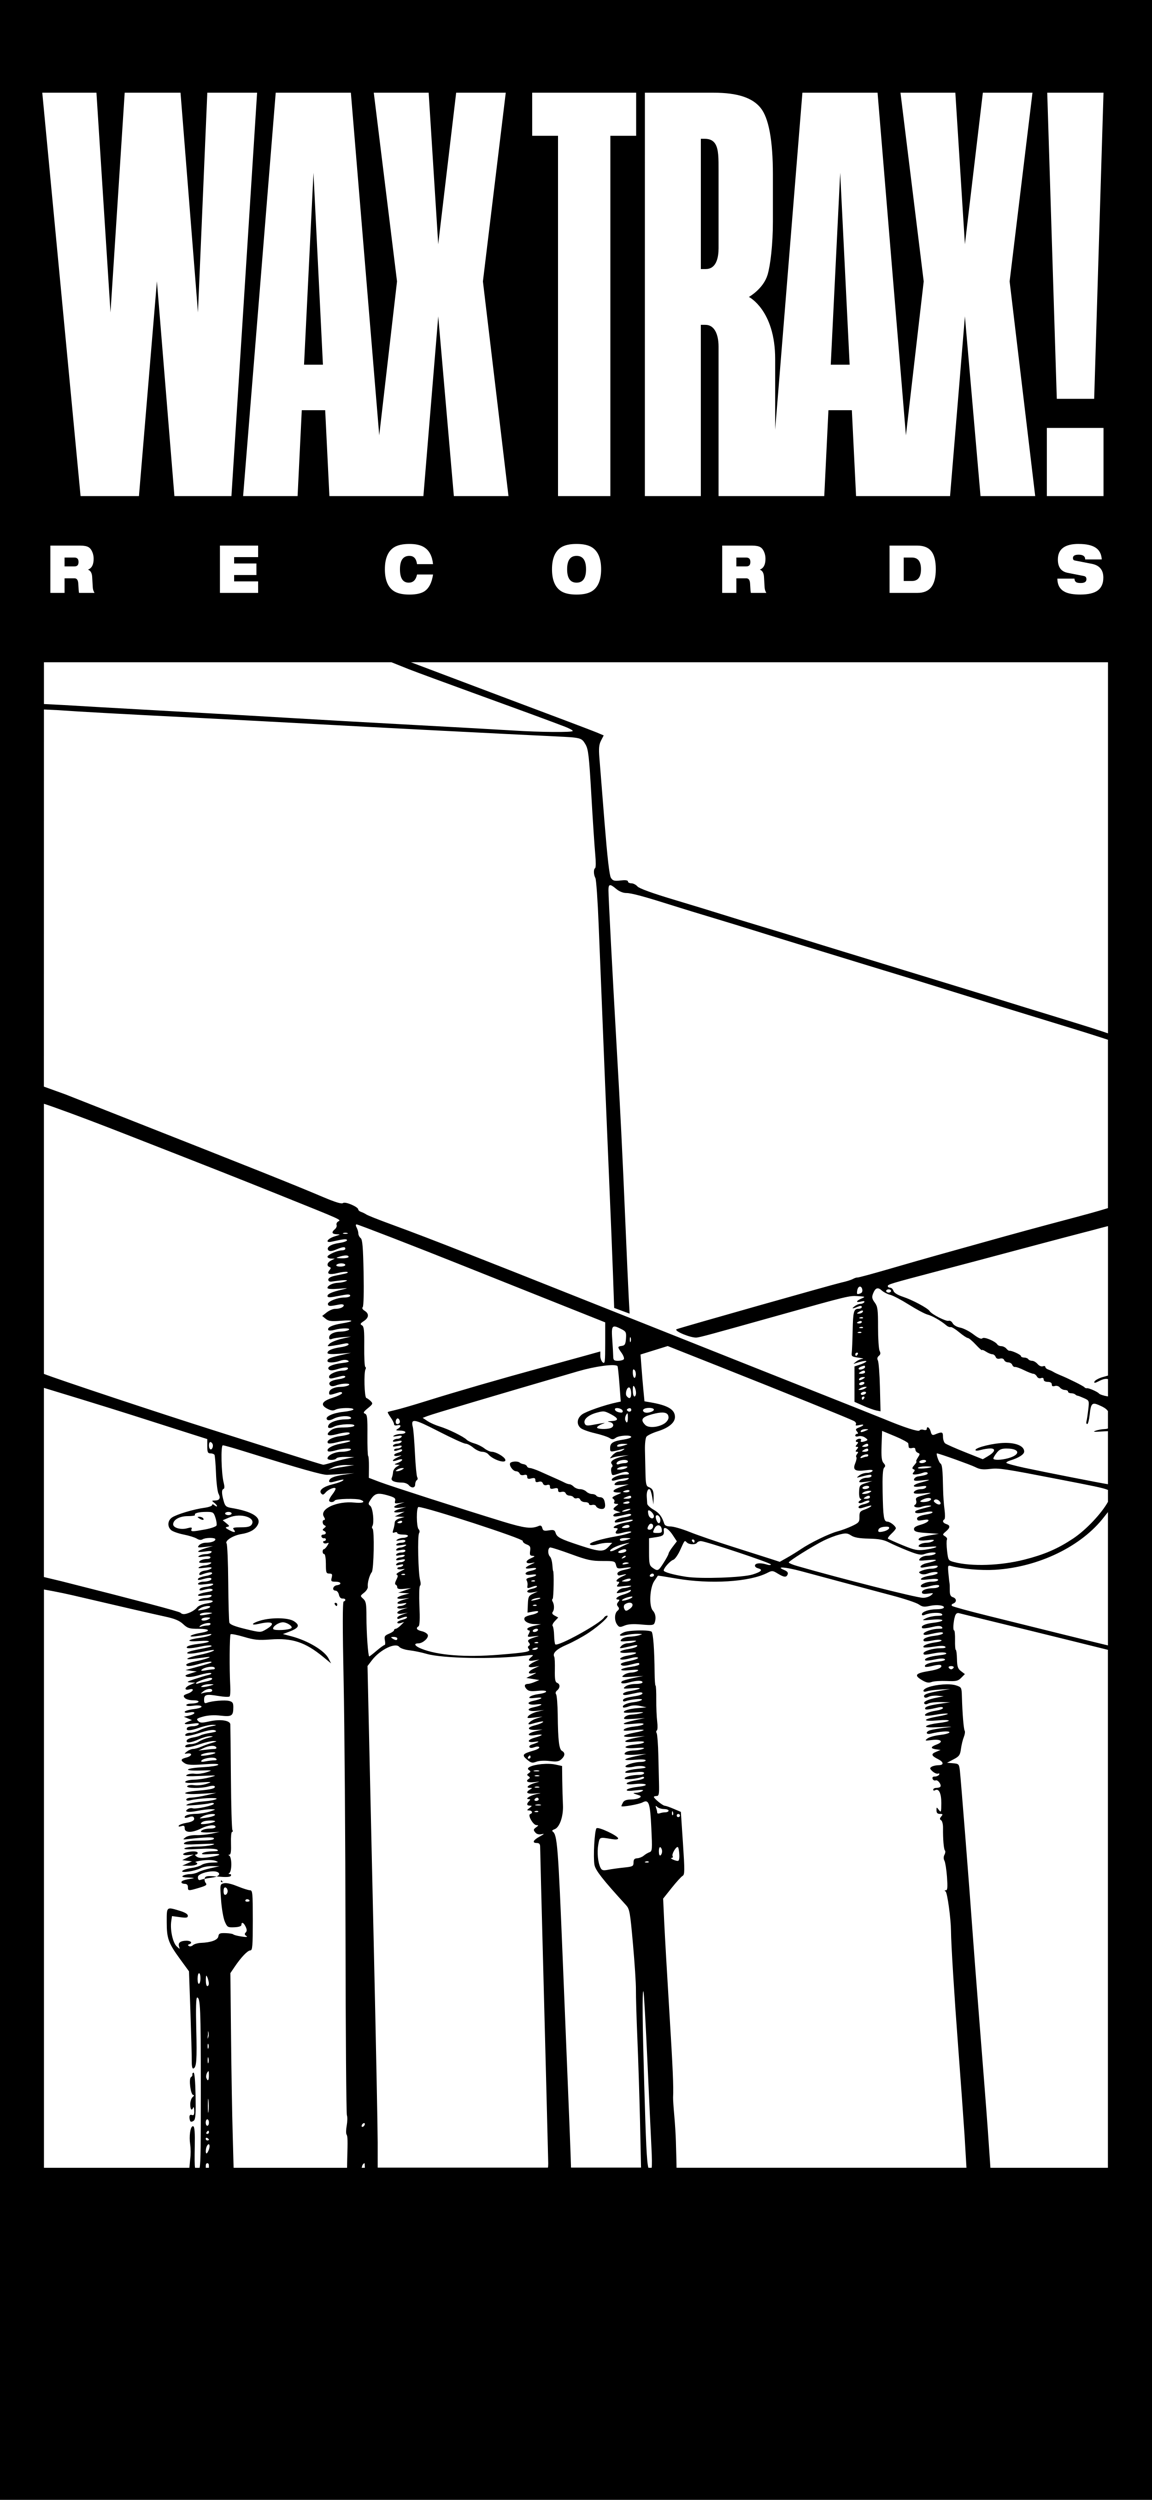
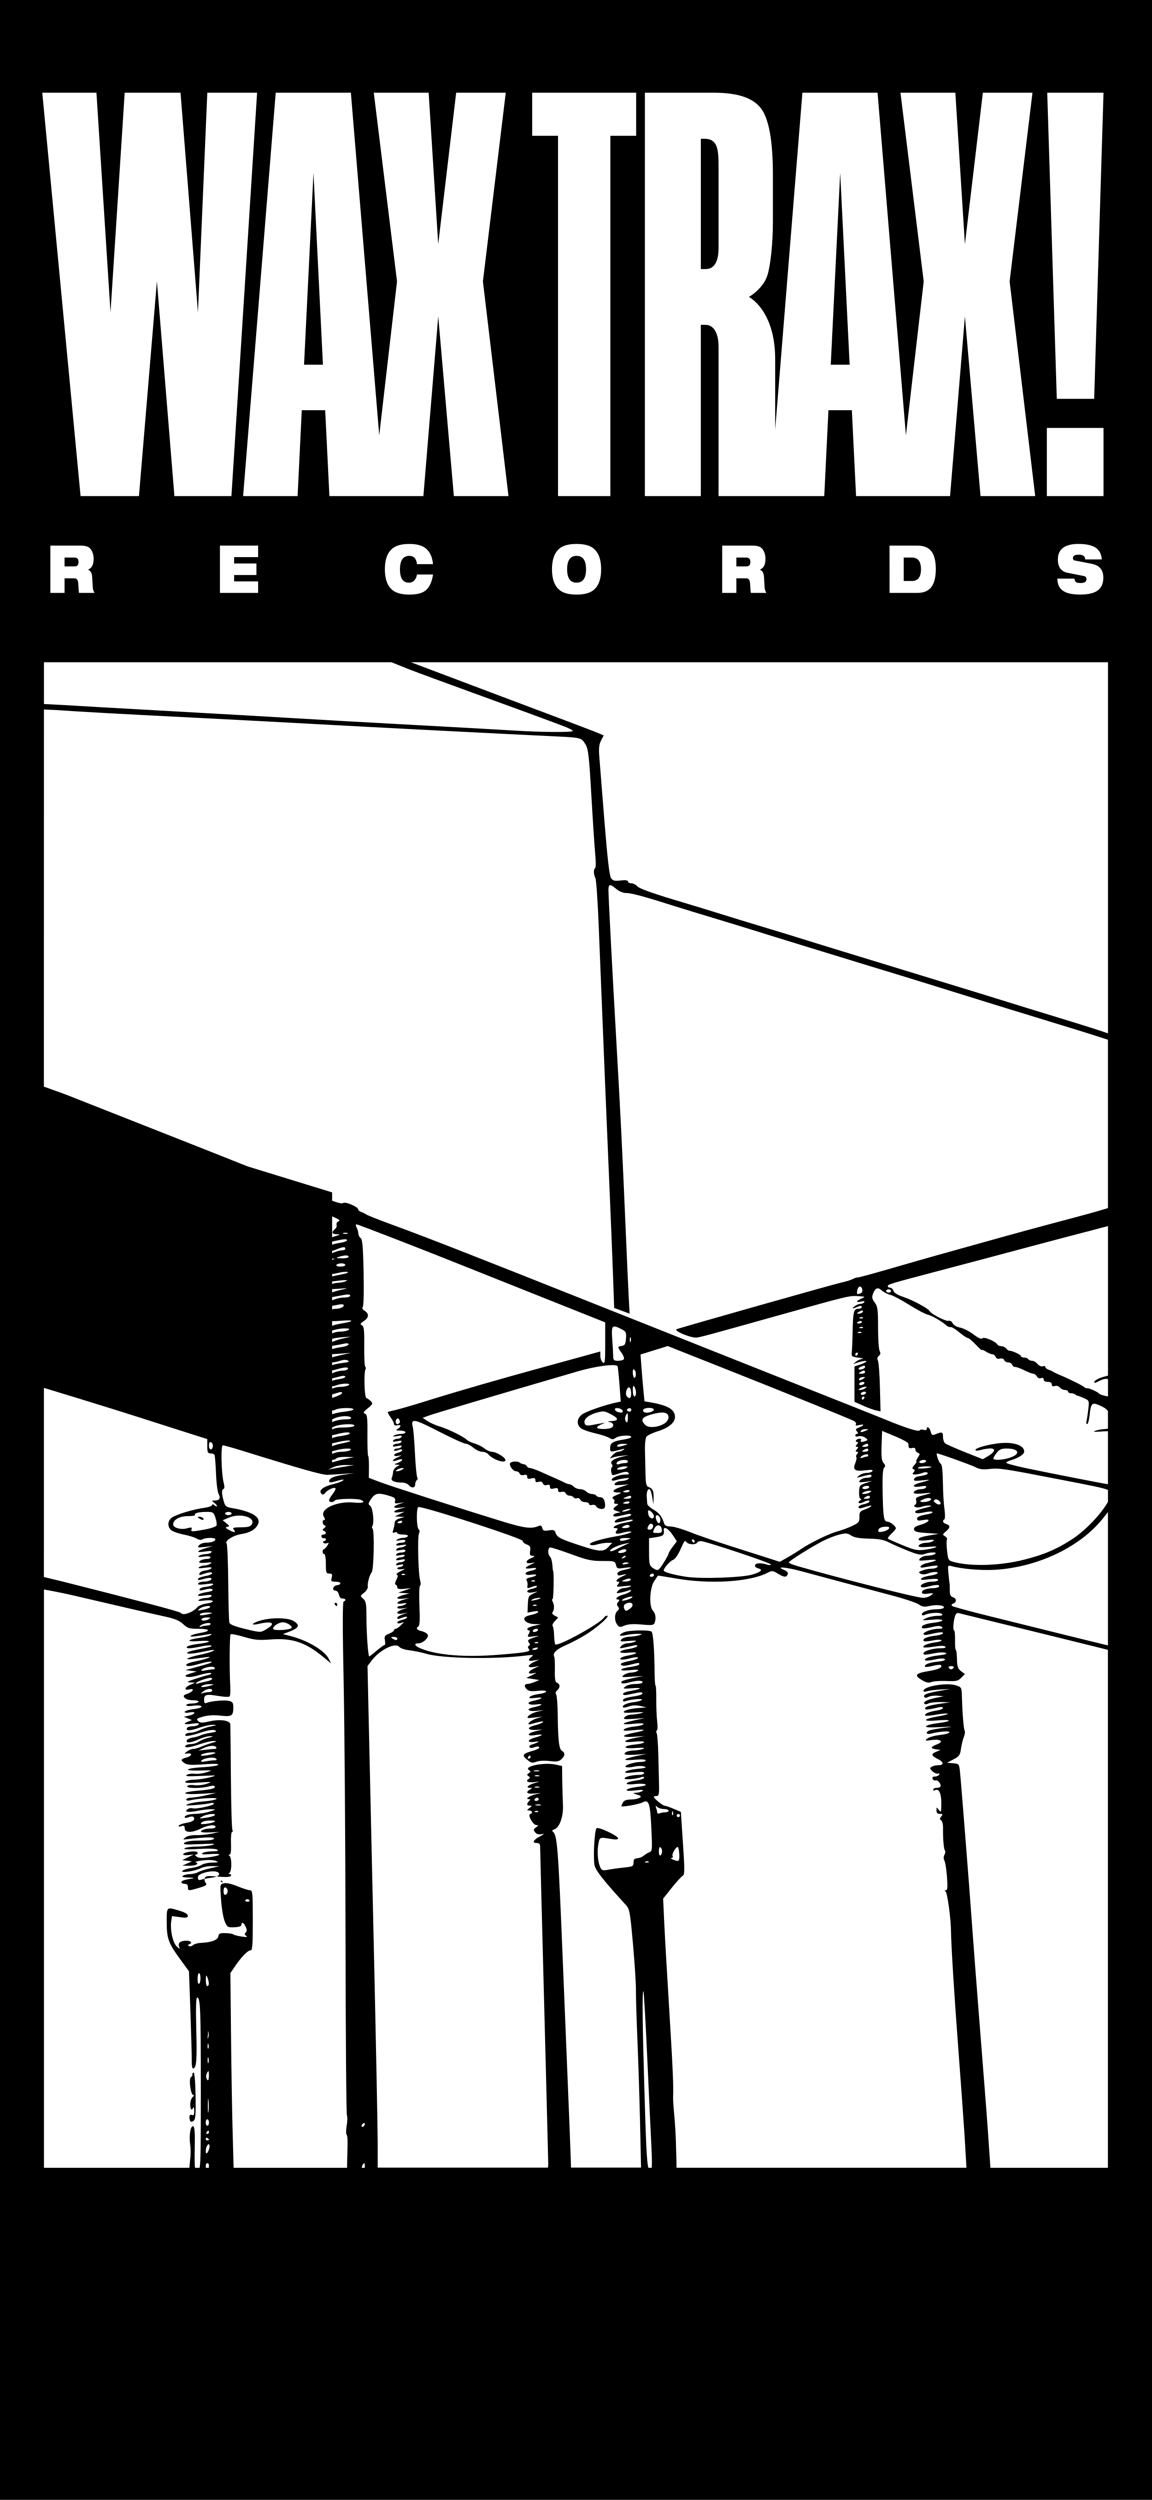
<svg xmlns="http://www.w3.org/2000/svg" xmlns:ns1="http://sodipodi.sourceforge.net/DTD/sodipodi-0.dtd" xmlns:ns2="http://www.inkscape.org/namespaces/inkscape" width="53.242mm" height="115.529mm" viewBox="0 0 53.242 115.529" version="1.1" id="svg226" ns1:docname="Wax_Trax!_Records.svg" ns2:version="0.92.4 (5da689c313, 2019-01-14)">
  <defs id="defs220" />
  <ns1:namedview id="base" pagecolor="#ffffff" bordercolor="#666666" borderopacity="1.0" ns2:pageopacity="0.0" ns2:pageshadow="2" ns2:zoom="1" ns2:cx="74.876562" ns2:cy="263.24351" ns2:document-units="mm" ns2:current-layer="layer1" showgrid="false" ns2:snap-global="false" ns2:window-width="1366" ns2:window-height="705" ns2:window-x="-8" ns2:window-y="-8" ns2:window-maximized="1" showguides="true" ns2:guide-bbox="true" ns2:snap-smooth-nodes="true" />
  <g ns2:label="Layer 1" ns2:groupmode="layer" id="layer1" style="display:inline;opacity:1" transform="translate(-73.34,-92.618)">
-     <path style="opacity:1;fill:#000000;stroke:none;stroke-width:0.075" d="M 73.34,92.618 V 208.146 H 126.582 V 92.618 Z m 1.954,4.284 h 2.503 l 0.65,10.155 0.656,-10.155 h 2.58 l 0.806,10.155 0.432,-10.155 h 2.301 L 84.036,115.544 h -2.635 l -0.809,-9.927 -0.83,9.927 h -2.698 z m 10.789,0 h 3.473 l 1.311,15.837 0.822,-7.116 -1.074,-8.722 h 2.536 l 0.442,7.005 0.83,-7.005 h 2.292 l -1.056,8.722 1.182,9.921 H 94.316 l -0.722,-8.307 -0.686,8.307 h -4.344 l -0.195,-3.969 h -1.082 l -0.193,3.969 h -2.518 z m 11.853,0 h 4.805 v 1.992 H 101.549 V 115.544 H 99.13 V 98.894 h -1.193 z m 5.209,0 h 3.169 c 1.129,0 1.808,0.239 2.182,0.706 0.373,0.466 0.565,1.491 0.565,3.083 v 2.163 c 0,1.046 -0.114,2.038 -0.251,2.478 -0.2,0.641 -0.857,1.009 -0.857,1.009 0,0 1.213,0.609 1.213,2.87 v 3.266 l 1.259,-15.575 h 3.473 l 1.311,15.837 0.822,-7.116 -1.074,-8.722 h 2.536 l 0.442,7.005 0.83,-7.005 h 2.293 l -1.056,8.722 1.182,9.921 h -2.527 l -0.722,-8.307 -0.686,8.307 h -4.344 l -0.195,-3.969 h -1.082 l -0.193,3.969 h -4.885 v -6.905 c 0,-0.321 -0.061,-0.608 -0.194,-0.793 -0.098,-0.135 -0.235,-0.216 -0.416,-0.216 h -0.21 v 7.914 h -2.586 z m 18.595,0 h 2.601 l -0.432,14.148 h -1.727 z m -16.009,2.129 v 6.021 h 0.228 c 0.236,0 0.38,-0.124 0.467,-0.296 0.1,-0.198 0.124,-0.46 0.124,-0.668 v -3.576 c 0,-0.562 0.007,-1.012 -0.164,-1.263 -0.095,-0.14 -0.245,-0.218 -0.483,-0.218 z m -17.903,1.57 -0.436,8.871 h 0.873 z m 24.343,0 -0.436,8.871 h 0.873 z m 9.551,11.793 h 2.619 v 3.15 h -2.619 z m -29.459,5.362 c 0.281,0 0.501,0.047 0.66,0.141 0.25,0.147 0.393,0.411 0.43,0.793 h -0.74 c -0.031,-0.255 -0.148,-0.383 -0.351,-0.383 -0.291,0 -0.437,0.206 -0.437,0.619 0,0.412 0.135,0.619 0.405,0.619 0.205,0 0.333,-0.125 0.384,-0.377 h 0.74 c -0.054,0.368 -0.18,0.622 -0.377,0.763 -0.157,0.11 -0.394,0.165 -0.714,0.165 -0.312,0 -0.55,-0.053 -0.716,-0.159 -0.279,-0.18 -0.419,-0.517 -0.419,-1.011 0,-0.494 0.14,-0.831 0.419,-1.011 0.166,-0.106 0.405,-0.159 0.716,-0.159 z m 7.724,0 c 0.312,0 0.55,0.053 0.716,0.159 0.279,0.18 0.419,0.517 0.419,1.011 0,0.494 -0.139,0.831 -0.419,1.011 -0.166,0.106 -0.405,0.159 -0.716,0.159 -0.312,0 -0.55,-0.053 -0.716,-0.159 -0.279,-0.18 -0.419,-0.517 -0.419,-1.011 0,-0.494 0.14,-0.831 0.419,-1.011 0.166,-0.106 0.405,-0.159 0.716,-0.159 z m 23.205,0 c 0.361,0 0.629,0.061 0.802,0.184 0.164,0.116 0.253,0.294 0.265,0.533 h -0.763 c 0,-0.147 -0.101,-0.221 -0.305,-0.221 -0.175,0 -0.263,0.052 -0.263,0.156 0,0.065 0.029,0.103 0.086,0.113 l 0.784,0.153 c 0.357,0.07 0.535,0.282 0.535,0.637 0,0.268 -0.086,0.465 -0.258,0.594 -0.172,0.127 -0.442,0.19 -0.809,0.19 -0.315,0 -0.554,-0.042 -0.716,-0.126 -0.226,-0.116 -0.34,-0.32 -0.342,-0.61 h 0.791 c 0.003,0.088 0.038,0.147 0.105,0.178 0.04,0.016 0.103,0.025 0.188,0.025 0.174,0 0.26,-0.059 0.26,-0.177 0,-0.082 -0.04,-0.131 -0.119,-0.147 l -0.749,-0.147 c -0.302,-0.059 -0.453,-0.265 -0.453,-0.616 0,-0.48 0.32,-0.72 0.96,-0.72 z m -47.524,0.076 h 1.382 c 0.18,0 0.311,0.027 0.393,0.08 0.064,0.041 0.117,0.11 0.16,0.208 0.043,0.098 0.065,0.205 0.065,0.322 0,0.268 -0.085,0.434 -0.256,0.499 v 0.006 c 0.115,0.043 0.178,0.155 0.188,0.337 l 0.028,0.478 c 0.005,0.092 0.032,0.178 0.082,0.257 h -0.716 c -0.012,-0.035 -0.024,-0.173 -0.035,-0.414 -0.008,-0.174 -0.065,-0.26 -0.17,-0.26 h -0.465 v 0.674 h -0.656 z m 7.837,0 h 1.765 v 0.533 h -1.109 v 0.294 h 1.03 v 0.533 h -1.03 v 0.294 h 1.109 v 0.533 h -1.765 z m 23.213,0 h 1.382 c 0.18,0 0.311,0.027 0.393,0.08 0.064,0.041 0.117,0.11 0.16,0.208 0.043,0.098 0.065,0.205 0.065,0.322 0,0.268 -0.085,0.434 -0.256,0.499 v 0.006 c 0.115,0.043 0.178,0.155 0.188,0.337 l 0.028,0.478 c 0.005,0.092 0.032,0.178 0.081,0.257 h -0.716 c -0.012,-0.035 -0.024,-0.173 -0.035,-0.414 -0.008,-0.174 -0.064,-0.26 -0.17,-0.26 h -0.465 v 0.674 h -0.656 z m 7.734,0 h 1.277 c 0.291,0 0.505,0.082 0.642,0.245 0.146,0.174 0.219,0.456 0.219,0.848 0,0.378 -0.072,0.656 -0.216,0.836 -0.14,0.172 -0.35,0.257 -0.63,0.257 h -1.291 z m -14.464,0.475 c -0.291,0 -0.437,0.206 -0.437,0.619 0,0.412 0.146,0.619 0.437,0.619 0.291,0 0.437,-0.206 0.437,-0.619 0,-0.412 -0.146,-0.619 -0.437,-0.619 z m -23.664,0.077 v 0.41 h 0.465 c 0.121,0 0.181,-0.068 0.181,-0.205 0,-0.137 -0.063,-0.205 -0.191,-0.205 z m 31.049,0 v 0.41 h 0.465 c 0.121,0 0.182,-0.068 0.182,-0.205 0,-0.137 -0.064,-0.205 -0.191,-0.205 z m 7.734,0 v 1.084 h 0.377 c 0.281,0 0.421,-0.181 0.421,-0.542 0,-0.361 -0.14,-0.542 -0.421,-0.542 z m -39.736,4.84 h 16.061 l 0.797,0.319 c 0.392,0.152 1.693,0.631 2.89,1.066 2.129,0.772 3.62,1.32 4.335,1.594 0.196,0.075 0.357,0.163 0.357,0.196 0,0.071 -1.491,0.059 -2.74,-0.021 -0.495,-0.032 -2.539,-0.146 -4.541,-0.254 -2.002,-0.108 -4.451,-0.246 -5.442,-0.306 -0.991,-0.061 -3.659,-0.213 -5.93,-0.339 -2.271,-0.126 -4.483,-0.252 -4.917,-0.281 l -0.87,-0.044 z m 16.962,0 h 32.215 v 17.15 c -0.078,-0.027 -0.424,-0.146 -0.756,-0.251 -0.372,-0.118 -1.25,-0.39 -1.951,-0.604 -0.702,-0.214 -1.58,-0.484 -1.952,-0.601 -0.372,-0.117 -1.233,-0.383 -1.914,-0.591 -0.681,-0.208 -1.965,-0.601 -2.852,-0.873 -0.888,-0.272 -2.171,-0.665 -2.852,-0.873 -0.681,-0.208 -1.543,-0.474 -1.914,-0.591 -0.372,-0.117 -1.199,-0.371 -1.839,-0.562 -0.64,-0.192 -1.467,-0.445 -1.839,-0.563 -0.372,-0.118 -1.368,-0.422 -2.215,-0.676 -0.99,-0.297 -1.583,-0.513 -1.663,-0.606 -0.069,-0.08 -0.195,-0.144 -0.282,-0.144 -0.086,0 -0.157,-0.038 -0.157,-0.085 0,-0.056 -0.115,-0.072 -0.342,-0.046 -0.291,0.033 -0.357,0.014 -0.445,-0.122 -0.07,-0.109 -0.165,-0.934 -0.295,-2.562 -0.105,-1.321 -0.212,-2.659 -0.237,-2.974 -0.036,-0.449 -0.02,-0.623 0.076,-0.809 l 0.122,-0.236 -0.322,-0.137 c -0.177,-0.075 -2.163,-0.826 -4.413,-1.669 z m -16.962,2.182 0.663,0.032 c 0.963,0.07 2.974,0.181 6.249,0.345 1.651,0.083 4.201,0.217 5.667,0.299 2.392,0.133 8.733,0.458 11.072,0.568 1.171,0.055 1.196,0.062 1.375,0.365 0.134,0.227 0.167,0.517 0.275,2.384 0.067,1.169 0.148,2.389 0.179,2.712 0.031,0.322 0.029,0.603 -0.004,0.624 -0.082,0.051 -0.076,0.301 0.01,0.461 0.039,0.072 0.107,1.042 0.151,2.157 0.239,5.952 0.388,9.585 0.494,12.01 0.064,1.486 0.141,3.377 0.17,4.201 l 0.053,1.499 0.357,0.132 0.357,0.132 -0.04,-0.731 c -0.022,-0.402 -0.09,-1.913 -0.151,-3.358 -0.145,-3.428 -0.234,-5.224 -0.413,-8.332 -0.187,-3.26 -0.374,-6.825 -0.374,-7.145 0,-0.298 0.067,-0.309 0.361,-0.061 0.137,0.115 0.317,0.188 0.464,0.188 0.235,0 0.84,0.164 2.214,0.6 0.372,0.118 1.199,0.371 1.839,0.563 0.64,0.192 1.467,0.446 1.839,0.563 0.372,0.118 1.469,0.457 2.439,0.754 0.97,0.297 2.254,0.691 2.852,0.875 0.599,0.184 1.291,0.395 1.539,0.469 0.248,0.075 1.174,0.361 2.058,0.637 0.884,0.276 1.999,0.622 2.477,0.769 0.478,0.147 1.224,0.376 1.658,0.509 0.433,0.133 1.312,0.403 1.951,0.599 0.603,0.185 1.308,0.415 1.394,0.443 v 7.781 c -0.553,0.17 -1.114,0.32 -1.581,0.444 -1.75,0.465 -2.664,0.713 -4.166,1.134 -0.764,0.214 -1.726,0.482 -2.139,0.597 -0.413,0.114 -1.401,0.397 -2.197,0.629 -0.796,0.231 -1.471,0.414 -1.501,0.405 -0.03,-0.009 -0.122,0.021 -0.205,0.067 -0.083,0.045 -0.319,0.118 -0.525,0.162 -0.336,0.072 -7.347,2.057 -7.615,2.156 -0.183,0.068 0.678,0.425 0.934,0.387 0.215,-0.031 0.61,-0.139 3.791,-1.03 3.175,-0.89 3.25,-0.908 3.636,-0.884 0.367,0.023 0.373,0.027 0.173,0.114 -0.261,0.114 -0.269,0.201 -0.013,0.137 0.126,-0.032 0.177,-0.021 0.146,0.029 -0.026,0.043 -0.107,0.078 -0.18,0.078 -0.072,0 -0.197,0.054 -0.277,0.119 -0.15,0.122 -0.1,0.119 0.23,-0.014 0.062,-0.025 0.113,-0.008 0.113,0.038 0,0.046 -0.065,0.083 -0.146,0.083 -0.225,0 -0.259,0.123 -0.277,1.012 -0.009,0.455 -0.028,0.911 -0.041,1.015 -0.022,0.171 0.006,0.192 0.313,0.233 0.186,0.025 0.268,0.05 0.183,0.056 -0.085,0.006 -0.22,0.065 -0.3,0.13 -0.144,0.117 -0.144,0.118 0.004,0.065 0.266,-0.095 0.527,-0.131 0.466,-0.066 -0.033,0.035 -0.168,0.099 -0.3,0.141 l -0.24,0.078 v 0.819 0.819 l 0.406,0.18 c 0.223,0.099 0.494,0.197 0.602,0.219 l 0.196,0.039 -0.028,-1.113 c -0.015,-0.612 -0.058,-1.169 -0.094,-1.236 -0.044,-0.083 -0.029,-0.154 0.044,-0.214 0.079,-0.066 0.089,-0.129 0.036,-0.228 -0.04,-0.075 -0.073,-0.563 -0.073,-1.084 0,-0.836 -0.018,-0.97 -0.154,-1.154 -0.123,-0.166 -0.139,-0.247 -0.08,-0.403 0.106,-0.278 0.221,-0.321 0.408,-0.152 0.09,0.081 0.265,0.171 0.388,0.2 0.124,0.029 0.512,0.233 0.864,0.454 0.351,0.221 0.737,0.427 0.858,0.458 0.217,0.054 0.643,0.299 0.873,0.501 0.065,0.057 0.153,0.091 0.196,0.077 0.043,-0.015 0.222,0.093 0.396,0.239 0.175,0.146 0.355,0.266 0.4,0.266 0.045,0 0.211,0.138 0.368,0.307 0.157,0.169 0.286,0.283 0.286,0.254 0,-0.029 0.083,0.002 0.185,0.069 0.102,0.067 0.233,0.121 0.292,0.121 0.059,0 0.128,0.055 0.154,0.121 0.03,0.078 0.101,0.107 0.2,0.081 0.094,-0.025 0.17,0.002 0.195,0.067 0.022,0.059 0.106,0.107 0.185,0.107 0.079,0 0.164,0.051 0.188,0.114 0.024,0.063 0.082,0.107 0.129,0.098 0.047,-0.009 0.235,0.058 0.418,0.149 0.183,0.091 0.376,0.165 0.428,0.165 0.052,0 0.126,0.056 0.164,0.124 0.042,0.075 0.118,0.106 0.191,0.077 0.078,-0.03 0.122,-0.007 0.122,0.064 0,0.068 0.073,0.11 0.188,0.11 0.12,0 0.188,0.042 0.188,0.118 0,0.081 0.044,0.104 0.14,0.073 0.081,-0.025 0.18,0.004 0.234,0.07 0.052,0.063 0.158,0.114 0.236,0.114 0.077,0 0.141,0.034 0.141,0.075 0,0.041 0.062,0.075 0.138,0.075 0.076,0 0.163,0.025 0.194,0.056 0.031,0.031 0.079,0.057 0.106,0.058 0.028,9.3e-4 0.161,0.052 0.297,0.113 0.245,0.11 0.246,0.113 0.2,0.523 -0.026,0.227 -0.063,0.472 -0.083,0.544 -0.02,0.072 -0.005,0.131 0.033,0.131 0.038,0 0.089,-0.191 0.113,-0.424 0.053,-0.517 0.114,-0.588 0.398,-0.466 0.225,0.096 0.371,0.173 0.448,0.294 v 0.798 c -0.043,0.022 -0.103,0.028 -0.174,0.031 -0.114,0.004 -0.291,0.037 -0.394,0.073 -0.141,0.05 -0.09,0.06 0.206,0.041 l 0.362,-0.02 v 2.453 c -0.27,-0.038 -2.908,-0.555 -3.852,-0.757 -0.464,-0.1 -0.845,-0.204 -0.845,-0.233 0,-0.029 0.076,-0.076 0.169,-0.104 0.402,-0.121 0.657,-0.283 0.657,-0.416 0,-0.248 -0.356,-0.407 -0.897,-0.4 -0.511,0.006 -1.355,0.211 -1.355,0.329 0,0.04 0.1,0.039 0.244,-0.002 0.134,-0.038 0.335,-0.07 0.448,-0.07 0.264,0 0.21,0.166 -0.116,0.358 l -0.237,0.14 -0.822,-0.327 c -0.452,-0.18 -0.866,-0.364 -0.92,-0.408 -0.054,-0.045 -0.098,-0.182 -0.098,-0.306 0,-0.231 -0.04,-0.241 -0.391,-0.096 -0.097,0.04 -0.14,0.005 -0.177,-0.141 -0.048,-0.19 -0.183,-0.274 -0.183,-0.115 0,0.045 -0.064,0.06 -0.144,0.035 -0.079,-0.025 -0.165,-0.012 -0.19,0.03 -0.044,0.071 -0.703,-0.141 -1.602,-0.515 -0.194,-0.081 -1.671,-0.669 -3.281,-1.307 -1.61,-0.638 -5.089,-2.021 -7.731,-3.074 -2.642,-1.052 -5.378,-2.139 -6.08,-2.416 -0.702,-0.276 -1.648,-0.649 -2.102,-0.828 -1.517,-0.598 -2.618,-1.02 -3.641,-1.394 -0.557,-0.204 -1.064,-0.405 -1.126,-0.447 -0.062,-0.042 -0.172,-0.096 -0.244,-0.121 -0.072,-0.024 -0.131,-0.073 -0.131,-0.109 0,-0.124 -0.605,-0.382 -0.704,-0.301 -0.065,0.054 -0.344,-0.031 -0.951,-0.288 -1.387,-0.588 -3.099,-1.271 -9.642,-3.85 -0.743,-0.293 -1.756,-0.692 -2.252,-0.888 l -0.982,-0.354 z m 0,18.222 c 0.306,0.095 1.604,0.558 3.685,1.372 4.13,1.615 5.24,2.053 7.281,2.874 2.878,1.157 2.778,1.112 2.634,1.193 -0.062,0.035 -0.096,0.108 -0.075,0.162 0.021,0.054 -0.014,0.142 -0.078,0.195 -0.173,0.144 -0.141,0.227 0.09,0.234 0.181,0.005 0.17,0.017 -0.088,0.094 -0.356,0.107 -0.484,0.324 -0.147,0.248 0.556,-0.125 0.704,-0.139 0.704,-0.065 0,0.043 -0.167,0.101 -0.372,0.129 -0.388,0.053 -0.611,0.212 -0.48,0.343 0.048,0.048 0.168,0.034 0.347,-0.041 0.319,-0.133 0.429,-0.143 0.429,-0.039 0,0.041 -0.069,0.075 -0.153,0.075 -0.215,1e-5 -0.673,0.202 -0.673,0.296 0,0.043 0.076,0.082 0.169,0.084 l 0.169,0.005 -0.169,0.082 c -0.184,0.089 -0.224,0.252 -0.075,0.303 0.074,0.025 0.073,0.056 -0.004,0.15 -0.145,0.176 0.002,0.223 0.389,0.126 0.185,-0.047 0.381,-0.069 0.435,-0.049 0.055,0.02 0.016,0.054 -0.089,0.076 -0.103,0.022 -0.323,0.068 -0.488,0.103 -0.189,0.04 -0.3,0.105 -0.3,0.176 0,0.07 0.057,0.104 0.15,0.091 0.544,-0.079 0.816,-0.088 0.676,-0.022 -0.083,0.039 -0.245,0.073 -0.361,0.076 -0.248,0.006 -0.502,0.127 -0.502,0.239 0,0.051 0.179,0.064 0.507,0.039 0.473,-0.037 0.484,-0.035 0.169,0.038 -0.474,0.109 -0.676,0.198 -0.676,0.299 0,0.058 0.087,0.071 0.263,0.039 0.144,-0.026 0.381,-0.069 0.525,-0.095 0.173,-0.031 0.263,-0.018 0.263,0.038 0,0.047 -0.118,0.085 -0.265,0.085 -0.342,0 -0.809,0.194 -0.765,0.318 0.032,0.092 0.085,0.093 0.524,0.006 0.115,-0.023 0.207,-0.008 0.207,0.035 0,0.093 -0.181,0.166 -0.409,0.166 -0.094,0 -0.265,0.074 -0.379,0.164 l -0.208,0.164 0.163,0.132 c 0.135,0.109 0.256,0.125 0.704,0.089 0.631,-0.051 0.643,0.026 0.019,0.127 -0.434,0.071 -0.671,0.19 -0.601,0.303 0.021,0.034 0.147,0.03 0.28,-0.008 0.335,-0.096 0.807,-0.092 0.656,0.005 -0.062,0.04 -0.225,0.073 -0.361,0.074 -0.309,0.002 -0.539,0.119 -0.539,0.275 0,0.083 0.039,0.102 0.132,0.064 0.072,-0.03 0.3,-0.067 0.506,-0.081 l 0.375,-0.026 -0.439,0.102 c -0.241,0.056 -0.495,0.16 -0.563,0.232 -0.117,0.123 -0.107,0.128 0.176,0.085 0.165,-0.025 0.393,-0.067 0.506,-0.093 0.125,-0.029 0.207,-0.017 0.207,0.031 0,0.044 -0.16,0.103 -0.357,0.131 -0.405,0.059 -0.619,0.151 -0.619,0.268 0,0.053 0.182,0.065 0.544,0.036 l 0.544,-0.044 -0.469,0.107 c -0.511,0.116 -0.62,0.164 -0.62,0.271 0,0.095 0.299,0.089 0.585,-0.01 0.147,-0.051 0.278,-0.055 0.357,-0.011 0.094,0.053 0.031,0.081 -0.257,0.115 -0.47,0.056 -0.736,0.183 -0.621,0.297 0.058,0.058 0.165,0.055 0.373,-0.007 0.359,-0.108 0.562,-0.112 0.5,-0.013 -0.026,0.041 -0.124,0.075 -0.218,0.075 -0.282,0 -0.645,0.157 -0.645,0.279 0,0.084 0.05,0.102 0.188,0.068 0.103,-0.025 0.272,-0.067 0.375,-0.093 0.104,-0.026 0.188,-0.014 0.188,0.028 0,0.041 -0.139,0.093 -0.309,0.115 -0.354,0.048 -0.513,0.162 -0.393,0.282 0.054,0.054 0.141,0.054 0.283,0 0.271,-0.103 0.729,-0.105 0.57,-0.003 -0.062,0.04 -0.225,0.073 -0.361,0.074 -0.309,0.002 -0.539,0.119 -0.539,0.275 0,0.119 0.016,0.118 0.469,-0.025 0.072,-0.023 0.131,-0.006 0.131,0.037 0,0.043 -0.194,0.14 -0.431,0.215 -0.51,0.162 -0.593,0.332 -0.249,0.51 0.17,0.088 0.268,0.099 0.375,0.042 0.174,-0.093 0.83,-0.104 0.83,-0.013 0,0.035 -0.209,0.086 -0.464,0.113 -0.499,0.052 -0.88,0.235 -0.754,0.361 0.049,0.049 0.152,0.034 0.304,-0.044 0.257,-0.133 0.729,-0.159 0.801,-0.044 0.028,0.045 -0.073,0.075 -0.254,0.075 -0.333,0 -0.691,0.114 -0.772,0.245 -0.098,0.159 0.02,0.205 0.238,0.092 0.245,-0.127 1.012,-0.157 0.938,-0.037 -0.025,0.041 -0.243,0.075 -0.484,0.075 -0.319,0 -0.485,0.039 -0.615,0.144 -0.247,0.201 -0.122,0.278 0.277,0.171 0.394,-0.105 0.66,-0.117 0.604,-0.026 -0.022,0.035 -0.216,0.085 -0.431,0.111 -0.38,0.045 -0.674,0.215 -0.563,0.326 0.03,0.03 0.206,0.014 0.391,-0.036 0.341,-0.091 0.691,-0.121 0.623,-0.053 -0.02,0.02 -0.22,0.072 -0.443,0.114 -0.396,0.075 -0.676,0.244 -0.573,0.347 0.028,0.028 0.182,0.012 0.342,-0.036 0.367,-0.11 0.851,-0.118 0.686,-0.012 -0.062,0.04 -0.248,0.073 -0.415,0.074 -0.296,9.3e-4 -0.636,0.165 -0.636,0.306 0,0.095 0.354,0.091 0.413,-0.004 0.026,-0.041 0.222,-0.071 0.436,-0.066 l 0.389,0.009 -0.338,0.068 c -0.186,0.038 -0.495,0.118 -0.686,0.179 l 2.81e-4,-5.6e-4 c -0.191,0.061 -0.377,0.109 -0.413,0.107 -0.036,-0.002 -0.791,-0.235 -1.679,-0.518 -0.888,-0.283 -2.425,-0.771 -3.415,-1.084 -2.4,-0.759 -7.181,-2.346 -7.813,-2.597 l -2.81e-4,-12.48 z m 14.446,5.572 v 2.8e-4 c 0.068,0 2.796,1.057 4.889,1.895 0.557,0.223 2.272,0.907 3.809,1.52 l 2.796,1.115 v 0.972 c 0,0.855 -0.013,0.961 -0.113,0.878 -0.062,-0.051 -0.113,-0.186 -0.113,-0.3 V 155.074 l -0.619,0.173 c -0.341,0.095 -1.261,0.348 -2.046,0.562 -1.939,0.528 -4.01,1.128 -5.345,1.546 -0.61,0.191 -1.262,0.381 -1.448,0.422 -0.186,0.041 -0.35,0.085 -0.365,0.098 -0.015,0.013 0.044,0.124 0.132,0.247 0.087,0.122 0.158,0.263 0.158,0.313 0,0.054 0.061,0.075 0.15,0.052 0.185,-0.048 0.197,0.062 0.019,0.166 -0.109,0.063 -0.089,0.076 0.113,0.079 0.134,9.3e-4 0.244,0.036 0.244,0.077 0,0.041 -0.093,0.076 -0.207,0.076 -0.114,5.6e-4 -0.257,0.034 -0.319,0.075 -0.079,0.052 -0.037,0.059 0.143,0.025 0.184,-0.035 0.24,-0.025 0.202,0.038 -0.029,0.048 -0.117,0.087 -0.195,0.087 -0.078,0 -0.165,0.038 -0.193,0.083 -0.036,0.058 0.022,0.067 0.193,0.029 0.171,-0.037 0.228,-0.029 0.193,0.029 -0.028,0.046 -0.115,0.083 -0.193,0.083 -0.078,0 -0.165,0.037 -0.193,0.083 -0.036,0.058 0.022,0.067 0.193,0.03 0.171,-0.037 0.228,-0.029 0.193,0.029 -0.028,0.046 -0.117,0.083 -0.197,0.083 -0.08,0 -0.146,0.033 -0.146,0.073 0,0.047 0.067,0.048 0.188,0.002 0.119,-0.045 0.188,-0.045 0.188,5.7e-4 0,0.04 -0.084,0.093 -0.188,0.119 -0.256,0.064 -0.239,0.194 0.019,0.141 0.18,-0.037 0.173,-0.028 -0.049,0.075 -0.293,0.135 -0.277,0.232 0.02,0.119 0.11,-0.042 0.198,-0.045 0.198,-0.008 0,0.037 -0.093,0.101 -0.206,0.142 -0.165,0.06 -0.176,0.077 -0.056,0.084 l 0.15,0.009 -0.15,0.091 c -0.083,0.05 -0.154,0.159 -0.159,0.241 -0.005,0.083 -0.032,0.205 -0.061,0.272 -0.056,0.132 0.129,0.213 0.492,0.215 0.108,5.7e-4 0.239,0.052 0.291,0.114 0.132,0.159 0.3,0.14 0.3,-0.033 0,-0.08 0.034,-0.167 0.076,-0.193 0.042,-0.026 0.05,-0.087 0.019,-0.136 -0.032,-0.049 -0.079,-0.545 -0.106,-1.102 -0.027,-0.557 -0.07,-1.098 -0.096,-1.201 -0.109,-0.433 0.034,-0.41 1.188,0.183 0.607,0.312 1.167,0.568 1.244,0.568 0.077,0 0.24,0.084 0.363,0.188 0.123,0.103 0.307,0.188 0.41,0.188 0.103,0 0.23,0.053 0.284,0.118 0.22,0.265 0.865,0.459 0.779,0.235 -0.051,-0.133 -0.435,-0.353 -0.616,-0.353 -0.081,0 -0.237,-0.07 -0.346,-0.156 -0.109,-0.086 -0.315,-0.189 -0.458,-0.228 -0.142,-0.039 -0.305,-0.117 -0.361,-0.173 -0.148,-0.148 -0.851,-0.492 -1.249,-0.613 -0.189,-0.057 -0.443,-0.17 -0.564,-0.251 l -0.221,-0.147 0.221,-0.084 c 0.267,-0.102 2.842,-0.867 6.958,-2.068 0.811,-0.237 1.71,-0.355 1.824,-0.241 0.017,0.017 0.058,0.393 0.091,0.836 l 0.06,0.804 -0.19,0.04 c -0.551,0.116 -1.43,0.422 -1.604,0.559 -0.231,0.182 -0.258,0.444 -0.065,0.62 0.074,0.067 0.369,0.176 0.657,0.242 0.287,0.066 0.591,0.165 0.676,0.219 0.128,0.083 0.177,0.082 0.296,-0.005 0.157,-0.114 0.714,-0.144 0.714,-0.038 0,0.037 -0.16,0.09 -0.356,0.12 -0.482,0.072 -0.619,0.158 -0.619,0.387 0,0.204 -0.008,0.204 0.563,0.056 0.122,-0.032 0.129,-0.024 0.037,0.04 -0.062,0.043 -0.167,0.079 -0.232,0.08 -0.066,5.6e-4 -0.184,0.074 -0.263,0.164 -0.141,0.161 -0.141,0.162 0.007,0.105 0.083,-0.032 0.285,-0.07 0.45,-0.085 l 0.3,-0.028 -0.263,0.059 c -0.421,0.094 -0.625,0.229 -0.527,0.348 0.048,0.058 0.054,0.119 0.015,0.143 -0.038,0.023 -0.053,0.124 -0.034,0.225 0.035,0.182 0.036,0.182 0.371,0.068 0.248,-0.085 0.358,-0.093 0.42,-0.03 0.062,0.062 0.022,0.084 -0.152,0.084 -0.269,0 -0.619,0.139 -0.619,0.246 0,0.04 0.074,0.048 0.169,0.018 0.093,-0.03 0.287,-0.07 0.432,-0.089 0.198,-0.026 0.235,-0.015 0.15,0.044 -0.062,0.043 -0.201,0.079 -0.31,0.08 -0.108,5.7e-4 -0.236,0.048 -0.283,0.105 -0.071,0.086 -0.025,0.099 0.272,0.077 l 0.358,-0.027 -0.356,0.115 c -0.395,0.128 -0.469,0.255 -0.15,0.26 0.202,0.003 0.201,0.006 -0.055,0.116 -0.192,0.083 -0.234,0.13 -0.159,0.176 0.056,0.035 0.079,0.101 0.05,0.147 -0.03,0.049 0.004,0.084 0.084,0.086 0.129,0.002 0.129,0.008 0.004,0.102 -0.172,0.13 -0.166,0.167 0.038,0.234 l 0.169,0.056 -0.169,0.033 c -0.093,0.018 -0.169,0.069 -0.169,0.113 0,0.076 0.158,0.062 0.629,-0.057 0.111,-0.028 0.196,-0.018 0.196,0.024 0,0.04 -0.139,0.092 -0.309,0.115 -0.293,0.039 -0.511,0.159 -0.433,0.237 0.02,0.02 0.212,-0.01 0.427,-0.067 0.215,-0.057 0.391,-0.074 0.391,-0.039 0,0.035 -0.15,0.086 -0.334,0.114 -0.37,0.056 -0.725,0.253 -0.463,0.257 0.109,0.002 0.122,0.025 0.057,0.103 -0.123,0.149 -0.03,0.195 0.239,0.118 0.131,-0.038 0.289,-0.067 0.351,-0.066 0.242,0.005 -0.112,0.134 -0.6,0.22 -0.753,0.132 -1.305,0.304 -1.227,0.383 0.042,0.043 0.17,0.041 0.328,-0.005 0.143,-0.041 0.358,-0.074 0.479,-0.074 h 0.22 l -0.176,0.188 2.8e-4,-9.3e-4 c -0.229,0.244 -0.403,0.235 -1.314,-0.064 -0.913,-0.3 -1.064,-0.378 -1.129,-0.582 -0.043,-0.134 -0.092,-0.152 -0.313,-0.116 -0.22,0.036 -0.269,0.018 -0.302,-0.108 -0.028,-0.106 -0.076,-0.135 -0.161,-0.098 -0.334,0.146 -0.652,0.108 -1.641,-0.194 -1.907,-0.584 -5.231,-1.652 -5.725,-1.841 l -0.49,-0.187 0.005,-0.492 c 0.003,-0.271 -0.013,-0.504 -0.036,-0.518 -0.023,-0.014 -0.038,-0.45 -0.034,-0.967 0.007,-0.799 -0.01,-0.949 -0.112,-0.988 -0.097,-0.037 -0.071,-0.086 0.132,-0.253 0.231,-0.189 0.242,-0.216 0.133,-0.326 -0.066,-0.066 -0.158,-0.132 -0.205,-0.148 -0.089,-0.03 -0.12,-1.192 -0.035,-1.329 0.025,-0.04 0.019,-0.088 -0.013,-0.108 -0.032,-0.019 -0.053,-0.445 -0.048,-0.945 0.008,-0.745 -0.011,-0.921 -0.105,-0.974 -0.095,-0.053 -0.081,-0.086 0.084,-0.195 0.24,-0.157 0.256,-0.342 0.04,-0.477 -0.099,-0.062 -0.132,-0.126 -0.088,-0.17 0.041,-0.041 0.058,-0.698 0.04,-1.589 -0.024,-1.194 -0.053,-1.536 -0.137,-1.602 -0.059,-0.046 -0.106,-0.141 -0.106,-0.211 0,-0.07 -0.035,-0.193 -0.078,-0.273 -0.046,-0.086 -0.049,-0.145 -0.007,-0.145 z m 34.731,0.082 v 6.908 l -0.281,0.079 c -0.172,0.056 -0.328,0.146 -0.346,0.201 -0.025,0.077 0.021,0.072 0.197,-0.019 0.239,-0.123 0.346,-0.12 0.43,-0.1 v 0.802 c -0.01,-0.002 -0.02,-0.003 -0.024,-0.004 -0.174,-0.027 -0.361,-0.09 -0.394,-0.133 -0.059,-0.078 -0.481,-0.262 -0.556,-0.243 -0.038,0.009 -0.088,-0.01 -0.113,-0.043 -0.043,-0.058 -0.751,-0.411 -1.133,-0.565 -0.103,-0.042 -0.238,-0.106 -0.3,-0.144 -0.062,-0.038 -0.172,-0.088 -0.244,-0.113 -0.072,-0.024 -0.132,-0.077 -0.132,-0.118 0,-0.041 -0.051,-0.055 -0.115,-0.03 -0.065,0.025 -0.17,-0.02 -0.242,-0.105 -0.07,-0.082 -0.185,-0.149 -0.256,-0.149 -0.071,0 -0.15,-0.034 -0.175,-0.075 -0.026,-0.041 -0.112,-0.075 -0.192,-0.075 -0.08,0 -0.146,-0.03 -0.146,-0.068 0,-0.065 -0.434,-0.263 -0.537,-0.246 -0.027,0.005 -0.09,-0.041 -0.141,-0.102 -0.05,-0.061 -0.153,-0.11 -0.228,-0.11 -0.075,0 -0.158,-0.034 -0.183,-0.076 -0.095,-0.153 -0.612,-0.369 -0.693,-0.289 -0.053,0.053 -0.184,-0.004 -0.417,-0.182 -0.187,-0.143 -0.461,-0.282 -0.608,-0.31 -0.157,-0.029 -0.303,-0.114 -0.35,-0.203 -0.045,-0.084 -0.128,-0.135 -0.185,-0.113 -0.113,0.043 -0.789,-0.301 -0.879,-0.448 -0.084,-0.137 -0.792,-0.516 -1.235,-0.662 -0.247,-0.082 -0.408,-0.182 -0.437,-0.274 -0.025,-0.08 -0.094,-0.145 -0.154,-0.145 -0.059,0 -0.108,-0.033 -0.108,-0.073 0,-0.08 0.121,-0.117 2.252,-0.678 1.383,-0.364 2.162,-0.571 4.785,-1.271 0.609,-0.162 1.513,-0.401 2.008,-0.529 0.378,-0.093 0.753,-0.202 1.131,-0.296 z m -35.247,0.304 c 0.034,0 0.068,0.005 0.094,0.016 0.052,0.021 0.009,0.038 -0.094,0.038 -0.103,0 -0.146,-0.017 -0.094,-0.038 0.026,-0.01 0.06,-0.016 0.094,-0.016 z m 0.026,1.051 c 0.079,0 0.124,0.022 0.124,0.065 0,0.041 -0.144,0.072 -0.319,0.068 -0.271,-0.006 -0.291,-0.016 -0.131,-0.068 0.135,-0.043 0.248,-0.065 0.327,-0.065 z m -0.21,0.365 c 0.101,0 0.183,0.034 0.183,0.075 0,0.041 -0.103,0.075 -0.23,0.075 -0.134,0 -0.21,-0.032 -0.183,-0.075 0.025,-0.041 0.129,-0.075 0.23,-0.075 z m 23.964,1.074 c 0.008,-5.7e-4 0.015,-4.3e-4 0.022,0.002 0.035,0.009 0.068,0.046 0.086,0.117 0.023,0.09 -0.005,0.165 -0.072,0.191 -0.171,0.065 -0.185,0.054 -0.16,-0.121 0.017,-0.117 0.07,-0.183 0.122,-0.189 z m 1.328,0.127 c 0.062,0 0.113,0.034 0.113,0.075 0,0.041 -0.051,0.075 -0.113,0.075 -0.062,0 -0.113,-0.034 -0.113,-0.075 0,-0.041 0.051,-0.075 0.113,-0.075 z m -1.218,0.979 c 0.036,0 0.046,0.024 0.017,0.071 -0.026,0.041 -0.103,0.074 -0.173,0.074 -0.109,-9.3e-4 -0.111,-0.011 -0.014,-0.074 0.073,-0.048 0.135,-0.071 0.171,-0.071 z m -0.027,0.306 c 0.026,9.3e-4 0.049,0.008 0.061,0.021 0.025,0.025 -0.019,0.043 -0.099,0.039 -0.087,-0.004 -0.105,-0.021 -0.045,-0.045 0.027,-0.011 0.057,-0.016 0.083,-0.015 z m -0.063,0.178 c 0.04,-0.004 0.069,0.011 0.069,0.041 0,0.04 -0.05,0.073 -0.112,0.073 -0.062,0 -0.113,-0.013 -0.113,-0.03 0,-0.016 0.051,-0.049 0.113,-0.072 0.015,-0.006 0.03,-0.01 0.044,-0.011 z m -11.375,0.256 c 0.069,-0.009 0.177,0.039 0.342,0.124 0.204,0.105 0.223,0.147 0.203,0.432 -0.019,0.261 -0.052,0.319 -0.192,0.339 -0.207,0.029 -0.208,0.048 -0.014,0.32 0.085,0.12 0.134,0.251 0.108,0.293 -0.026,0.042 -0.146,0.076 -0.268,0.076 -0.19,0 -0.221,-0.029 -0.224,-0.207 -0.002,-0.114 -0.022,-0.468 -0.045,-0.788 -0.029,-0.406 -0.025,-0.575 0.089,-0.589 z m 11.437,0.016 c 0.026,9.3e-4 0.049,0.008 0.061,0.021 0.025,0.025 -0.019,0.043 -0.099,0.039 -0.087,-0.004 -0.105,-0.021 -0.045,-0.045 0.027,-0.011 0.057,-0.016 0.083,-0.015 z m -0.075,0.225 c 0.026,9.3e-4 0.048,0.008 0.061,0.02 0.025,0.025 -0.019,0.043 -0.098,0.04 -0.087,-0.004 -0.105,-0.021 -0.045,-0.045 0.027,-0.011 0.057,-0.016 0.083,-0.015 z m -10.617,0.25 c 0.005,0.002 0.01,0.009 0.015,0.022 0.021,0.052 0.021,0.136 0,0.188 -0.021,0.052 -0.038,0.01 -0.038,-0.094 0,-0.077 0.01,-0.121 0.023,-0.116 z m 1.729,0.411 2.439,0.967 c 2.97,1.177 5.977,2.395 6.168,2.497 0.077,0.041 0.118,0.112 0.09,0.158 -0.035,0.056 0.013,0.066 0.148,0.032 0.256,-0.064 0.258,0.009 0.003,0.106 -0.162,0.062 -0.18,0.094 -0.103,0.186 0.064,0.077 0.067,0.111 0.008,0.111 -0.046,0 -0.084,0.036 -0.084,0.08 0,0.046 0.064,0.06 0.149,0.033 0.083,-0.026 0.218,5.7e-4 0.304,0.061 0.135,0.095 0.139,0.114 0.032,0.155 -0.18,0.069 -0.275,0.057 -0.222,-0.028 0.026,-0.041 -0.004,-0.075 -0.066,-0.075 -0.062,0 -0.134,0.034 -0.159,0.075 -0.026,0.041 -0.007,0.075 0.042,0.075 0.066,0 0.065,0.029 -0.005,0.113 -0.075,0.09 -0.075,0.113 0,0.113 0.075,0 0.075,0.023 0,0.113 -0.075,0.09 -0.075,0.113 0,0.113 0.07,0 0.072,0.026 0.01,0.101 -0.046,0.055 -0.063,0.122 -0.037,0.148 0.026,0.026 0.003,0.153 -0.05,0.282 -0.128,0.31 -0.011,0.39 0.481,0.326 0.26,-0.034 0.351,-0.023 0.314,0.036 -0.029,0.046 -0.144,0.084 -0.258,0.084 -0.114,0 -0.272,0.053 -0.352,0.118 -0.14,0.114 -0.139,0.117 0.042,0.069 0.459,-0.12 0.525,-0.126 0.525,-0.046 0,0.046 -0.097,0.084 -0.216,0.084 -0.119,0 -0.259,0.052 -0.312,0.115 -0.084,0.102 -0.056,0.11 0.235,0.074 l 0.33,-0.041 -0.3,0.097 c -0.285,0.092 -0.301,0.113 -0.311,0.414 -0.006,0.192 0.023,0.317 0.075,0.318 0.047,5.6e-4 0.036,0.032 -0.025,0.071 -0.163,0.103 -0.04,0.179 0.137,0.084 0.182,-0.098 0.336,-0.106 0.28,-0.016 -0.022,0.036 -0.142,0.086 -0.267,0.111 -0.125,0.025 -0.227,0.084 -0.227,0.131 0,0.051 0.061,0.067 0.15,0.04 0.407,-0.125 0.484,-0.139 0.426,-0.076 -0.034,0.037 -0.169,0.105 -0.3,0.151 -0.207,0.072 -0.237,0.117 -0.233,0.338 0.005,0.23 -0.027,0.27 -0.338,0.417 -0.189,0.09 -0.494,0.203 -0.679,0.251 -0.382,0.101 -1.246,0.521 -1.691,0.822 -0.165,0.112 -0.452,0.289 -0.638,0.394 l -0.338,0.191 -0.413,-0.135 c -0.227,-0.074 -1.021,-0.327 -1.764,-0.562 -0.743,-0.235 -1.636,-0.542 -1.985,-0.683 -0.349,-0.14 -0.747,-0.255 -0.884,-0.255 -0.173,0 -0.264,-0.041 -0.293,-0.132 -0.105,-0.33 -0.232,-0.495 -0.495,-0.645 -0.156,-0.089 -0.286,-0.212 -0.29,-0.274 -0.004,-0.062 -0.014,-0.207 -0.022,-0.322 -0.017,-0.234 0.065,-0.416 0.15,-0.331 0.03,0.03 0.079,0.199 0.107,0.373 l 0.052,0.318 0.008,-0.3 c 0.009,-0.333 -0.039,-0.438 -0.233,-0.51 -0.108,-0.04 -0.133,-0.151 -0.143,-0.633 -0.006,-0.321 -0.017,-0.808 -0.024,-1.082 -0.007,-0.274 0.024,-0.548 0.069,-0.61 0.045,-0.061 0.278,-0.174 0.518,-0.249 0.512,-0.161 0.8,-0.4 0.8,-0.663 0,-0.344 -0.328,-0.539 -1.136,-0.677 l -0.273,-0.046 -0.049,-0.505 c -0.027,-0.278 -0.068,-0.765 -0.091,-1.082 l -0.043,-0.577 0.627,-0.195 z m 8.749,0.305 c 0.044,0 0.059,0.034 0.033,0.075 -0.026,0.041 -0.061,0.075 -0.079,0.075 -0.018,0 -0.033,-0.034 -0.033,-0.075 0,-0.041 0.036,-0.075 0.08,-0.075 z m 0.339,0.604 c 0.026,0.003 0.032,0.023 0.032,0.063 0,0.036 -0.067,0.084 -0.15,0.105 -0.177,0.046 -0.204,-0.06 -0.032,-0.126 0.079,-0.03 0.124,-0.044 0.15,-0.042 z m -10.672,0.171 c 0.013,-0.004 0.03,0.005 0.052,0.027 0.045,0.045 0.07,0.156 0.056,0.247 -0.032,0.215 -0.138,0.109 -0.138,-0.139 0,-0.085 0.009,-0.129 0.03,-0.136 z m 10.646,0.056 c 0.038,0 0.058,0.024 0.058,0.071 0,0.041 -0.076,0.074 -0.169,0.074 -0.137,-9.3e-4 -0.147,-0.015 -0.056,-0.074 0.073,-0.047 0.129,-0.071 0.167,-0.071 z m -0.032,0.297 c 0.109,9.2e-4 0.112,0.011 0.015,0.074 -0.147,0.095 -0.247,0.095 -0.188,0 0.026,-0.041 0.103,-0.074 0.173,-0.074 z m -0.014,0.224 c 0.062,0 0.092,0.034 0.066,0.075 -0.026,0.041 -0.097,0.075 -0.159,0.075 -0.062,0 -0.092,-0.034 -0.067,-0.075 0.026,-0.041 0.097,-0.075 0.159,-0.075 z m -10.602,0.187 c 0.011,-0.006 0.027,0.007 0.047,0.038 0.04,0.062 0.073,0.189 0.074,0.282 6.9e-4,0.093 -0.033,0.169 -0.074,0.169 -0.041,0 -0.074,-0.127 -0.074,-0.282 5.6e-4,-0.131 0.008,-0.197 0.027,-0.207 z m 10.706,0.041 c 0.1,0 0.1,0.008 0,0.073 -0.062,0.04 -0.163,0.072 -0.225,0.072 -0.1,0 -0.1,-0.008 0,-0.072 0.062,-0.04 0.163,-0.073 0.225,-0.073 z m -10.905,0.027 c 0.007,9.3e-4 0.013,0.004 0.02,0.008 0.042,0.026 0.076,0.146 0.076,0.268 0,0.233 -0.082,0.283 -0.207,0.127 -0.087,-0.108 0.009,-0.42 0.111,-0.403 z m -27.045,0.021 c 2e-6,0 0.985,0.299 1.808,0.552 0.826,0.254 1.856,0.575 2.29,0.714 0.433,0.139 1.388,0.444 2.12,0.677 l 1.332,0.424 v 0.33 c 0,0.277 0.024,0.33 0.146,0.33 0.08,0 0.164,0.03 0.186,0.066 0.022,0.036 0.054,0.419 0.071,0.851 0.016,0.432 0.069,0.859 0.117,0.949 0.108,0.201 0.049,0.31 -0.168,0.313 -0.153,0.002 -0.155,0.01 -0.033,0.102 0.072,0.055 0.131,0.125 0.131,0.157 0,0.032 -0.051,0.015 -0.113,-0.036 -0.071,-0.059 -0.113,-0.064 -0.113,-0.014 0,0.044 -0.16,0.101 -0.357,0.127 -0.492,0.065 -1.298,0.307 -1.501,0.451 -0.202,0.143 -0.219,0.418 -0.037,0.58 0.072,0.064 0.334,0.157 0.582,0.206 0.248,0.049 0.52,0.134 0.606,0.189 0.099,0.063 0.195,0.074 0.263,0.032 0.138,-0.087 0.594,-0.089 0.594,-0.002 0,0.09 -0.192,0.158 -0.447,0.158 -0.115,0 -0.254,0.054 -0.309,0.119 -0.089,0.107 -0.061,0.115 0.272,0.077 l 0.371,-0.043 -0.314,0.092 c -0.456,0.134 -0.496,0.227 -0.069,0.164 0.266,-0.04 0.353,-0.031 0.314,0.03 -0.029,0.047 -0.144,0.086 -0.255,0.086 -0.111,5.7e-4 -0.253,0.037 -0.314,0.081 -0.084,0.059 -0.031,0.069 0.206,0.035 0.194,-0.027 0.319,-0.015 0.319,0.032 0,0.042 -0.065,0.076 -0.144,0.076 -0.19,0 -0.381,0.076 -0.381,0.151 0,0.033 0.143,0.044 0.319,0.024 0.239,-0.027 0.291,-0.016 0.207,0.043 -0.062,0.044 -0.18,0.081 -0.263,0.083 -0.083,9.3e-4 -0.201,0.037 -0.263,0.079 -0.08,0.055 -0.004,0.063 0.263,0.028 0.259,-0.034 0.352,-0.025 0.3,0.029 -0.041,0.043 -0.174,0.089 -0.294,0.103 -0.121,0.013 -0.235,0.072 -0.254,0.13 -0.025,0.074 0.004,0.091 0.095,0.056 0.288,-0.111 0.491,-0.137 0.491,-0.064 0,0.042 -0.135,0.1 -0.3,0.127 -0.165,0.028 -0.319,0.082 -0.342,0.119 -0.054,0.087 0.018,0.086 0.322,-9.3e-4 0.133,-0.038 0.259,-0.042 0.28,-0.008 0.047,0.076 -0.14,0.152 -0.375,0.152 -0.097,0 -0.2,0.038 -0.229,0.084 -0.037,0.06 0.063,0.068 0.352,0.03 0.277,-0.037 0.38,-0.029 0.329,0.024 -0.041,0.043 -0.191,0.088 -0.332,0.102 -0.141,0.013 -0.27,0.064 -0.286,0.113 -0.022,0.067 0.039,0.07 0.247,0.013 0.176,-0.049 0.303,-0.05 0.348,-0.005 0.046,0.046 -0.053,0.09 -0.27,0.123 -0.188,0.028 -0.363,0.086 -0.389,0.128 -0.031,0.051 0.073,0.058 0.309,0.023 0.258,-0.039 0.342,-0.03 0.304,0.032 -0.029,0.047 -0.144,0.086 -0.255,0.086 -0.111,5.7e-4 -0.253,0.037 -0.314,0.081 -0.084,0.059 -0.021,0.069 0.241,0.038 0.454,-0.054 0.542,0.071 0.098,0.138 -0.185,0.028 -0.378,0.108 -0.431,0.179 -0.052,0.07 -0.19,0.17 -0.305,0.221 v 5.5e-4 c -0.251,0.111 -0.374,0.117 -0.469,0.023 -0.059,-0.058 -1.921,-0.551 -5.513,-1.458 l -0.795,-0.19 z m 37.921,0.175 c 0.062,0 0.092,0.034 0.066,0.075 -0.026,0.041 -0.097,0.075 -0.159,0.075 -0.062,0 -0.092,-0.034 -0.066,-0.075 0.026,-0.041 0.097,-0.075 0.159,-0.075 z m -0.042,0.225 c 0.044,0 0.059,0.034 0.033,0.075 -0.026,0.041 -0.061,0.075 -0.079,0.075 -0.018,0 -0.033,-0.034 -0.033,-0.075 0,-0.041 0.036,-0.075 0.08,-0.075 z m -9.908,0.525 c 0.237,0 0.297,0.105 0.102,0.18 v 2.8e-4 c -0.154,0.059 -0.294,0.058 -0.355,-0.003 -0.091,-0.091 0.032,-0.177 0.253,-0.177 z m -1.478,0.009 c 0.097,0.002 0.231,0.052 0.254,0.122 0.017,0.051 -0.014,0.091 -0.069,0.088 -0.164,-0.01 -0.288,-0.077 -0.288,-0.156 0,-0.04 0.045,-0.056 0.103,-0.055 z m 0.569,0.004 c 0.023,-0.003 0.043,9.3e-4 0.054,0.012 0.083,0.083 -0.015,0.194 -0.115,0.132 -0.075,-0.047 -0.079,-0.077 -0.014,-0.118 0.024,-0.015 0.051,-0.024 0.074,-0.026 z m -1.247,0.151 c 0.119,-0.006 0.21,0.034 0.397,0.133 0.363,0.192 0.364,0.298 0.005,0.314 -0.177,0.008 -0.195,0.019 -0.071,0.043 0.194,0.037 0.225,0.21 0.05,0.277 -0.183,0.07 -0.632,0.054 -0.632,-0.023 0,-0.038 0.093,-0.106 0.206,-0.15 0.228,-0.09 0.25,-0.092 -0.449,0.035 -0.223,0.04 -0.291,0.025 -0.328,-0.073 -0.07,-0.182 0.156,-0.388 0.548,-0.497 0.119,-0.034 0.201,-0.053 0.273,-0.057 z m 2.778,0.051 c 0.189,0.004 0.275,0.081 0.275,0.236 0,0.08 -0.083,0.2 -0.185,0.267 -0.285,0.187 -0.739,0.224 -0.89,0.072 -0.245,-0.245 -0.158,-0.373 0.343,-0.503 0.192,-0.05 0.343,-0.075 0.457,-0.072 z m -1.631,0.038 c 0.02,-0.005 0.025,0.05 0.027,0.179 0.002,0.257 -0.05,0.317 -0.119,0.136 -0.023,-0.059 -0.006,-0.169 0.038,-0.244 0.025,-0.043 0.043,-0.068 0.055,-0.071 z m -10.608,0.233 c 0.069,0.006 0.133,0.161 0.073,0.221 -0.081,0.081 -0.17,0.047 -0.17,-0.064 0,-0.059 0.03,-0.127 0.067,-0.15 0.01,-0.006 0.02,-0.009 0.029,-0.007 z m 21.619,0.496 c 0.159,0.005 0.159,0.008 0.015,0.07 -0.207,0.089 -0.28,0.089 -0.225,0 0.026,-0.041 0.12,-0.072 0.211,-0.07 z m 0.765,0.081 0.6,0.249 c 0.33,0.137 0.604,0.287 0.61,0.332 0.005,0.046 0.014,0.121 0.019,0.167 0.005,0.046 0.077,0.066 0.159,0.044 0.099,-0.026 0.15,-0.002 0.15,0.069 0,0.059 0.052,0.128 0.115,0.152 0.104,0.04 0.103,0.062 -0.002,0.223 -0.065,0.098 -0.094,0.179 -0.066,0.179 0.028,0 -0.013,0.073 -0.092,0.161 -0.106,0.12 -0.118,0.17 -0.046,0.195 0.074,0.026 0.077,0.058 0.01,0.139 -0.07,0.085 -0.057,0.105 0.067,0.105 0.085,0 0.24,-0.033 0.344,-0.072 0.117,-0.045 0.207,-0.045 0.233,-0.002 0.04,0.065 -0.084,0.111 -0.445,0.165 -0.079,0.012 -0.159,0.068 -0.178,0.124 -0.027,0.081 0.049,0.093 0.369,0.057 0.44,-0.049 0.424,-0.024 -0.066,0.102 -0.415,0.107 -0.421,0.244 -0.006,0.178 0.226,-0.036 0.297,-0.026 0.258,0.037 -0.029,0.048 -0.116,0.086 -0.193,0.086 -0.199,0 -0.377,0.079 -0.377,0.167 0,0.047 0.162,0.059 0.432,0.032 0.467,-0.048 0.459,-0.027 -0.042,0.102 -0.265,0.068 -0.315,0.108 -0.279,0.223 0.025,0.077 0.006,0.164 -0.042,0.193 -0.15,0.093 0.087,0.178 0.285,0.103 0.099,-0.038 0.271,-0.065 0.382,-0.06 0.135,0.006 0.07,0.04 -0.198,0.106 -0.22,0.054 -0.42,0.117 -0.444,0.142 -0.107,0.107 0.082,0.139 0.395,0.067 0.187,-0.043 0.357,-0.05 0.377,-0.016 0.021,0.034 -0.09,0.082 -0.246,0.107 -0.346,0.055 -0.501,0.132 -0.463,0.228 0.029,0.074 0.054,0.075 0.344,0.026 0.317,-0.054 0.189,0.122 -0.16,0.221 -0.26,0.074 -0.346,0.132 -0.328,0.225 0.019,0.1 0.139,0.134 0.586,0.163 l 0.562,0.037 -0.366,0.062 c -0.451,0.077 -0.572,0.121 -0.572,0.211 0,0.04 0.169,0.05 0.394,0.024 0.289,-0.034 0.364,-0.025 0.282,0.034 -0.062,0.044 -0.186,0.08 -0.275,0.081 -0.217,0.002 -0.4,0.076 -0.4,0.163 0,0.041 0.195,0.053 0.469,0.028 0.303,-0.028 0.416,-0.019 0.319,0.024 h -2.9e-4 c -0.083,0.037 -0.319,0.088 -0.525,0.113 -0.32,0.039 -0.469,0.008 -1.006,-0.214 -0.347,-0.143 -0.649,-0.279 -0.672,-0.302 -0.023,-0.023 0.05,-0.126 0.161,-0.23 0.112,-0.103 0.203,-0.215 0.203,-0.248 0,-0.099 -0.266,-0.309 -0.392,-0.309 -0.165,0 -0.196,-0.194 -0.219,-1.37 -0.014,-0.721 0.007,-1.059 0.069,-1.121 0.069,-0.069 0.063,-0.118 -0.025,-0.216 -0.089,-0.098 -0.11,-0.279 -0.093,-0.806 z m -31.046,0.514 c 0.037,0 0.084,0.045 0.106,0.101 0.046,0.121 -0.049,0.298 -0.121,0.226 -0.075,-0.075 -0.063,-0.327 0.016,-0.327 z m 30.35,0.08 c 0.038,0 0.058,0.024 0.058,0.071 0,0.041 -0.076,0.074 -0.169,0.074 -0.137,-9.3e-4 -0.147,-0.015 -0.056,-0.074 0.073,-0.047 0.129,-0.071 0.167,-0.071 z m -11.253,0.003 c 0.229,0.007 0.231,0.01 0.052,0.068 -0.27,0.086 -0.391,0.086 -0.338,0 0.026,-0.041 0.154,-0.072 0.286,-0.068 z m -18.523,0.067 v 5.7e-4 c 0.047,0 0.454,0.114 0.904,0.254 2.734,0.849 3.701,1.122 3.934,1.112 0.144,-0.006 0.482,-0.026 0.751,-0.045 l 0.488,-0.034 -0.484,0.073 c -0.477,0.072 -0.679,0.164 -0.679,0.309 0,0.041 0.076,0.054 0.169,0.029 0.502,-0.134 0.542,-0.14 0.469,-0.067 -0.041,0.041 -0.244,0.116 -0.45,0.166 -0.453,0.11 -0.676,0.281 -0.555,0.427 0.068,0.081 0.105,0.074 0.206,-0.042 0.138,-0.159 0.461,-0.279 0.461,-0.171 0,0.038 -0.068,0.156 -0.15,0.261 -0.083,0.105 -0.15,0.228 -0.15,0.273 0,0.103 0.2,0.108 0.263,0.007 0.05,-0.081 0.999,-0.105 1.195,-0.03 0.254,0.098 0.099,0.167 -0.285,0.127 -0.81,-0.084 -1.636,0.299 -1.413,0.656 0.055,0.088 0.062,0.147 0.016,0.147 -0.109,0 -0.094,0.205 0.018,0.251 0.071,0.029 0.066,0.059 -0.019,0.125 -0.085,0.065 -0.09,0.096 -0.019,0.124 0.134,0.054 0.116,0.176 -0.025,0.176 -0.065,0 -0.103,0.042 -0.084,0.094 0.019,0.052 0.072,0.085 0.119,0.075 0.046,-0.01 0.085,0.015 0.085,0.056 0,0.041 -0.036,0.075 -0.08,0.075 -0.044,0 -0.059,0.032 -0.035,0.072 0.024,0.04 0.097,0.051 0.162,0.027 0.102,-0.039 0.105,-0.025 0.017,0.116 -0.055,0.089 -0.126,0.161 -0.157,0.161 -0.031,0 -0.057,0.05 -0.057,0.112 0,0.062 0.034,0.113 0.075,0.113 0.042,0 0.075,0.2 0.075,0.45 0,0.408 0.015,0.45 0.158,0.45 0.131,0 0.15,0.032 0.111,0.188 -0.042,0.169 -0.025,0.188 0.179,0.188 0.263,0 0.308,0.128 0.058,0.164 -0.186,0.026 -0.236,0.249 -0.056,0.249 0.062,0 0.131,0.085 0.153,0.188 0.025,0.118 0.088,0.184 0.169,0.177 0.139,-0.011 0.179,0.094 0.051,0.137 -0.053,0.018 -0.054,1.169 -0.002,3.703 0.042,2.022 0.081,7.325 0.087,11.784 0.006,4.459 0.035,8.173 0.064,8.253 0.029,0.081 0.025,0.297 -0.009,0.48 -0.034,0.184 -0.037,0.371 -0.006,0.416 0.052,0.076 0.056,0.268 0.029,1.152 l -0.007,0.383 h -5.243 l -0.043,-1.583 c -0.025,-0.836 -0.059,-2.846 -0.076,-4.467 l -0.03,-2.947 0.199,-0.294 c 0.299,-0.443 0.599,-0.756 0.725,-0.756 0.095,0 0.112,-0.208 0.112,-1.389 0,-1.272 -0.011,-1.389 -0.132,-1.39 -0.072,-9.3e-4 -0.332,-0.084 -0.578,-0.185 -0.241,-0.099 -0.455,-0.152 -0.58,-0.145 -0.018,9.3e-4 -0.034,0.003 -0.048,0.007 -0.18,0.045 -0.181,0.048 -0.129,0.767 0.028,0.397 0.106,0.847 0.172,1.001 0.114,0.265 0.137,0.278 0.445,0.265 0.206,-0.009 0.324,-0.049 0.324,-0.11 0,-0.156 0.106,-0.109 0.197,0.087 0.062,0.133 0.062,0.204 5.61e-4,0.265 -0.061,0.061 -0.054,0.104 0.028,0.16 0.079,0.054 0.013,0.061 -0.226,0.025 -0.186,-0.028 -0.355,-0.072 -0.375,-0.098 -0.021,-0.026 -0.179,-0.052 -0.352,-0.058 -0.267,-0.009 -0.318,0.013 -0.338,0.147 -0.025,0.171 -0.331,0.285 -0.811,0.304 -0.144,0.006 -0.308,0.053 -0.363,0.105 -0.055,0.052 -0.138,0.071 -0.184,0.043 -0.061,-0.038 -0.059,-0.06 0.006,-0.082 0.169,-0.056 0.091,-0.168 -0.116,-0.167 -0.287,0.002 -0.409,0.095 -0.349,0.268 0.048,0.136 0.041,0.135 -0.112,-0.01 -0.179,-0.169 -0.307,-0.766 -0.249,-1.159 l 0.035,-0.237 0.366,0.05 c 0.303,0.042 0.366,0.03 0.366,-0.067 0,-0.076 -0.137,-0.157 -0.389,-0.232 -0.605,-0.18 -0.587,-0.196 -0.587,0.525 -2e-6,0.761 0.076,0.971 0.625,1.723 l 0.404,0.554 0.066,1.863 c 0.036,1.025 0.064,2.041 0.061,2.259 -0.003,0.246 0.024,0.386 0.074,0.37 0.147,-0.049 0.172,-0.385 0.135,-1.836 -0.024,-0.957 -0.01,-1.445 0.04,-1.445 0.149,0 0.171,0.51 0.171,4.138 0,2.605 -0.002,3.513 -0.057,3.732 h -0.208 c -0.026,-0.104 -0.025,-0.483 -0.015,-0.977 0.013,-0.654 -0.007,-0.922 -0.072,-0.943 -0.008,-0.003 -0.015,-0.003 -0.023,-0.002 -0.11,0.019 -0.175,0.458 -0.117,0.845 0.028,0.185 0.028,0.489 0,0.675 l -0.037,0.401 h -6.721 v -26.726 c 0,0 0.734,0.129 1.327,0.268 1.853,0.435 3.684,0.857 4.29,0.988 0.43,0.093 0.643,0.183 0.815,0.343 0.207,0.194 0.287,0.218 0.717,0.218 0.536,0 0.582,0.107 0.081,0.19 -0.436,0.072 -0.643,0.207 -0.244,0.158 0.165,-0.02 0.419,-0.059 0.563,-0.086 0.188,-0.036 0.232,-0.028 0.154,0.027 -0.06,0.042 -0.28,0.099 -0.488,0.127 -0.639,0.086 -0.67,0.198 -0.041,0.15 0.637,-0.049 0.58,0.062 -0.069,0.135 -0.224,0.025 -0.442,0.08 -0.484,0.122 -0.102,0.102 0.135,0.101 0.625,-0.004 0.208,-0.045 0.421,-0.066 0.473,-0.047 0.1,0.037 -0.024,0.072 -0.721,0.207 -0.249,0.048 -0.411,0.113 -0.374,0.15 0.037,0.037 0.293,0.018 0.59,-0.044 0.288,-0.06 0.558,-0.109 0.6,-0.108 0.175,0.005 -0.184,0.139 -0.6,0.223 -0.574,0.116 -0.809,0.25 -0.338,0.193 0.186,-0.023 0.456,-0.059 0.601,-0.08 0.42,-0.063 0.042,0.09 -0.469,0.19 -0.237,0.046 -0.431,0.115 -0.431,0.154 0,0.1 0.182,0.086 0.647,-0.049 0.224,-0.065 0.449,-0.104 0.499,-0.086 0.087,0.031 -0.03,0.071 -0.846,0.294 l -0.338,0.092 0.263,0.033 0.263,0.032 -0.3,0.093 c -0.242,0.075 -0.273,0.104 -0.163,0.149 0.078,0.032 0.324,-1.3e-4 0.573,-0.076 0.24,-0.073 0.482,-0.115 0.539,-0.094 0.058,0.021 0.005,0.06 -0.122,0.091 -0.124,0.029 -0.411,0.115 -0.638,0.191 -0.357,0.119 -0.382,0.139 -0.188,0.15 l 0.225,0.012 -0.247,0.108 c -0.26,0.114 -0.272,0.269 -0.015,0.202 0.245,-0.064 0.171,0.107 -0.085,0.196 -0.198,0.069 -0.22,0.1 -0.141,0.195 0.055,0.066 0.218,0.113 0.389,0.113 0.178,0 0.277,0.03 0.249,0.075 -0.026,0.041 -0.163,0.075 -0.305,0.075 -0.142,0 -0.258,0.033 -0.258,0.073 0,0.044 0.133,0.055 0.328,0.028 0.189,-0.026 0.347,-0.013 0.374,0.031 0.028,0.045 -0.119,0.096 -0.365,0.127 -0.227,0.028 -0.412,0.086 -0.412,0.127 0,0.045 0.091,0.056 0.225,0.026 0.127,-0.028 0.225,-0.019 0.225,0.022 0,0.039 -0.11,0.095 -0.244,0.124 l -0.244,0.053 0.188,0.077 0.188,0.077 -0.169,0.065 c -0.279,0.108 -0.191,0.158 0.18,0.102 0.252,-0.038 0.334,-0.029 0.296,0.033 -0.029,0.047 -0.15,0.085 -0.269,0.085 -0.119,0 -0.236,0.031 -0.26,0.07 -0.093,0.15 0.121,0.153 0.534,0.007 0.238,-0.084 0.536,-0.148 0.661,-0.144 0.197,0.007 0.186,0.017 -0.085,0.07 -0.172,0.034 -0.416,0.115 -0.541,0.179 -0.125,0.065 -0.311,0.118 -0.414,0.118 -0.103,0 -0.208,0.034 -0.233,0.075 -0.073,0.118 0.173,0.089 0.717,-0.087 0.32,-0.103 0.554,-0.14 0.643,-0.101 0.109,0.047 0.061,0.074 -0.212,0.118 -0.194,0.031 -0.396,0.083 -0.448,0.115 -0.052,0.032 -0.212,0.078 -0.354,0.101 -0.143,0.023 -0.273,0.084 -0.29,0.136 -0.046,0.137 0.196,0.112 0.571,-0.058 0.18,-0.082 0.416,-0.145 0.525,-0.141 0.159,0.006 0.142,0.021 -0.09,0.075 -0.158,0.037 -0.36,0.118 -0.448,0.18 -0.088,0.062 -0.253,0.112 -0.365,0.112 -0.112,0 -0.225,0.034 -0.25,0.075 -0.073,0.119 0.202,0.088 0.676,-0.075 0.24,-0.083 0.524,-0.147 0.631,-0.143 0.171,0.007 0.162,0.017 -0.068,0.082 -0.144,0.041 -0.374,0.121 -0.509,0.18 -0.136,0.059 -0.307,0.106 -0.38,0.106 -0.073,0 -0.199,0.052 -0.279,0.115 -0.142,0.112 -0.142,0.115 0.02,0.094 0.252,-0.032 0.213,0.119 -0.048,0.186 -0.271,0.07 -0.287,0.133 -0.071,0.269 0.12,0.075 0.334,0.086 0.874,0.046 0.472,-0.035 0.698,-0.028 0.668,0.022 -0.026,0.041 -0.335,0.091 -0.687,0.109 -0.844,0.044 -0.989,0.18 -0.165,0.155 0.608,-0.018 0.612,-0.017 0.308,0.082 -0.169,0.055 -0.411,0.086 -0.538,0.067 -0.126,-0.019 -0.292,0.005 -0.368,0.052 -0.107,0.066 0.041,0.077 0.65,0.049 0.766,-0.035 0.778,-0.034 0.413,0.065 -0.206,0.056 -0.534,0.105 -0.728,0.108 -0.194,0.004 -0.376,0.045 -0.405,0.092 -0.038,0.062 0.129,0.073 0.615,0.041 0.631,-0.041 0.651,-0.038 0.367,0.059 -0.165,0.056 -0.422,0.084 -0.572,0.063 -0.159,-0.023 -0.293,-0.004 -0.324,0.044 -0.064,0.104 0.639,0.114 0.989,0.014 0.133,-0.038 0.259,-0.042 0.28,-0.008 0.059,0.095 -0.156,0.152 -0.763,0.203 -0.855,0.072 -0.771,0.197 0.098,0.146 l 0.741,-0.044 -0.45,0.107 c -0.248,0.059 -0.56,0.109 -0.694,0.112 -0.134,0.003 -0.244,0.042 -0.244,0.088 0,0.05 0.071,0.065 0.175,0.039 0.378,-0.095 1.274,-0.146 1.227,-0.07 -0.026,0.042 -0.293,0.095 -0.593,0.118 -0.301,0.023 -0.631,0.08 -0.734,0.126 -0.151,0.067 -0.085,0.075 0.338,0.043 0.289,-0.022 0.601,-0.06 0.694,-0.086 0.093,-0.025 0.169,-0.015 0.169,0.023 0,0.084 -0.842,0.266 -0.985,0.213 -0.057,-0.021 -0.153,-0.006 -0.213,0.032 -0.208,0.132 -0.006,0.175 0.422,0.089 0.235,-0.047 0.531,-0.082 0.658,-0.078 0.228,0.008 0.227,0.009 -0.069,0.107 -0.165,0.054 -0.441,0.102 -0.613,0.105 -0.351,0.007 -0.55,0.065 -0.55,0.162 0,0.036 0.083,0.033 0.185,-0.006 0.117,-0.044 0.201,-0.044 0.23,0.002 0.077,0.125 -0.03,0.208 -0.339,0.26 -0.165,0.028 -0.321,0.085 -0.347,0.127 -0.03,0.048 0.012,0.058 0.112,0.026 0.128,-0.041 0.16,-0.02 0.16,0.104 0,0.207 0.35,0.21 0.751,0.005 0.313,-0.16 0.675,-0.2 0.675,-0.075 0,0.041 -0.098,0.075 -0.219,0.075 -0.25,0 -0.456,0.066 -0.456,0.146 0,0.03 0.194,0.044 0.431,0.033 l 0.432,-0.021 -0.375,0.079 c -0.206,0.043 -0.528,0.075 -0.714,0.069 -0.197,-0.006 -0.401,0.037 -0.488,0.102 -0.141,0.105 -0.134,0.11 0.113,0.081 0.767,-0.091 1.201,-0.104 1.201,-0.036 0,0.079 -0.157,0.099 -0.841,0.107 -0.244,0.003 -0.47,0.047 -0.525,0.102 -0.08,0.08 0.052,0.09 0.728,0.058 0.63,-0.03 0.763,-0.021 0.563,0.037 -0.144,0.042 -0.466,0.077 -0.714,0.077 -0.248,1.4e-4 -0.501,0.035 -0.563,0.077 -0.078,0.054 0.114,0.064 0.639,0.033 0.456,-0.027 0.795,-0.015 0.863,0.031 0.084,0.056 0.026,0.076 -0.225,0.078 -0.186,9.3e-4 -0.389,0.038 -0.45,0.081 -0.083,0.058 0.003,0.071 0.322,0.049 0.594,-0.041 0.603,0.049 0.014,0.138 -0.364,0.055 -0.511,0.049 -0.61,-0.023 -0.072,-0.052 -0.09,-0.095 -0.041,-0.095 0.049,0 0.089,-0.034 0.089,-0.075 0,-0.084 -0.248,-0.097 -0.507,-0.028 -0.254,0.068 -0.203,0.155 0.075,0.127 l 0.244,-0.024 -0.263,0.128 -0.263,0.128 0.225,0.029 0.225,0.029 -0.225,0.099 -0.225,0.099 0.314,0.006 c 0.304,0.006 0.498,-0.098 0.305,-0.163 -0.052,-0.018 0.093,-0.056 0.322,-0.085 0.234,-0.03 0.496,-0.021 0.6,0.021 0.163,0.065 0.145,0.074 -0.155,0.079 -0.187,0.003 -0.406,0.051 -0.488,0.107 -0.081,0.056 -0.296,0.121 -0.476,0.144 -0.18,0.023 -0.366,0.082 -0.413,0.13 -0.115,0.118 0.576,0.018 0.846,-0.122 0.107,-0.056 0.347,-0.099 0.533,-0.096 l 0.338,0.006 -0.413,0.091 c -0.227,0.05 -0.487,0.132 -0.577,0.182 -0.09,0.05 -0.259,0.091 -0.375,0.091 -0.116,5.4e-4 -0.262,0.034 -0.324,0.074 -0.082,0.053 -0.01,0.076 0.263,0.084 0.206,0.006 0.291,0.025 0.188,0.041 -0.398,0.063 -0.525,0.106 -0.525,0.177 0,0.041 0.068,0.074 0.15,0.074 0.1,0 0.15,0.05 0.15,0.15 0,0.181 0.017,0.182 0.517,0.033 0.327,-0.097 0.379,-0.135 0.305,-0.224 -0.041,-0.049 -0.059,-0.126 -0.05,-0.19 0.105,-0.022 0.232,-0.044 0.353,-0.059 0.086,-0.011 0.151,-0.029 0.201,-0.05 -0.416,-0.037 -0.51,-0.025 -0.548,0.072 -0.004,0.011 -0.006,0.024 -0.007,0.036 -0.091,0.019 -0.166,0.038 -0.203,0.053 -0.1,0.041 -0.128,-0.123 -0.091,-0.182 0.066,-0.106 0.378,-0.202 0.628,-0.216 0.083,-0.004 0.16,1.3e-4 0.219,0.017 0.148,0.042 0.168,0.15 0.002,0.219 0.02,0.002 0.031,0.002 0.052,0.004 0.376,0.035 0.57,0.025 0.605,-0.031 0.028,-0.046 0.007,-0.084 -0.047,-0.084 -0.068,-9.3e-4 -0.073,-0.018 -0.014,-0.056 0.046,-0.03 0.084,-0.207 0.084,-0.393 0,-0.186 -0.038,-0.363 -0.084,-0.393 -0.061,-0.041 -0.061,-0.055 0.002,-0.056 0.058,-9.3e-4 0.08,-0.171 0.067,-0.527 -0.01,-0.289 0.012,-0.525 0.05,-0.525 0.038,0 0.045,-0.038 0.016,-0.085 -0.029,-0.047 -0.061,-1.136 -0.07,-2.421 -0.01,-1.285 -0.022,-2.393 -0.027,-2.463 -0.013,-0.184 -0.467,-0.249 -0.965,-0.138 -0.348,0.078 -0.43,0.076 -0.522,-0.016 -0.095,-0.095 -0.065,-0.121 0.234,-0.205 0.223,-0.062 0.504,-0.078 0.804,-0.044 0.519,0.059 0.586,0.014 0.588,-0.388 0.001,-0.199 -0.034,-0.251 -0.193,-0.291 -0.203,-0.051 -0.801,-9.3e-4 -1.026,0.086 -0.104,0.04 -0.132,0.011 -0.132,-0.137 0,-0.247 0.096,-0.273 0.655,-0.179 0.257,0.043 0.492,0.054 0.523,0.023 0.03,-0.03 0.044,-0.248 0.031,-0.483 -0.044,-0.772 -0.033,-2.342 0.016,-2.391 0.027,-0.027 0.305,0.028 0.618,0.121 0.482,0.143 0.669,0.162 1.221,0.12 1.009,-0.076 1.611,0.123 2.442,0.807 l 0.364,0.299 -0.119,-0.23 c -0.19,-0.367 -0.959,-0.825 -1.717,-1.024 l -0.393,-0.103 0.225,-0.083 c 0.518,-0.19 0.588,-0.314 0.289,-0.509 -0.256,-0.168 -1.026,-0.184 -1.547,-0.033 -0.421,0.122 -0.483,0.248 -0.075,0.153 0.645,-0.15 0.805,-0.02 0.322,0.262 -0.246,0.144 -0.252,0.144 -0.948,-0.024 -0.488,-0.118 -0.712,-0.207 -0.739,-0.294 -0.021,-0.069 -0.045,-0.902 -0.052,-1.851 -0.008,-0.95 -0.042,-1.763 -0.076,-1.807 -0.094,-0.124 0.301,-0.375 0.686,-0.436 0.385,-0.061 0.633,-0.201 0.753,-0.426 0.184,-0.345 -0.24,-0.616 -1.22,-0.78 -0.243,-0.041 -0.289,-0.082 -0.356,-0.325 -0.097,-0.351 -0.098,-0.522 -0.004,-0.554 0.048,-0.016 0.05,-0.119 0.006,-0.288 -0.11,-0.421 -0.14,-1.726 -0.04,-1.726 z m 36.239,0.152 c 0.608,0.002 0.647,0.285 0.061,0.447 -0.336,0.093 -0.686,0.099 -0.686,0.012 0,-0.036 0.07,-0.154 0.156,-0.263 0.124,-0.158 0.219,-0.198 0.469,-0.197 z m -6.463,0.003 c 0.038,0 0.058,0.024 0.058,0.071 0,0.041 -0.076,0.074 -0.169,0.074 -0.137,-9.3e-4 -0.147,-0.015 -0.056,-0.074 0.073,-0.047 0.129,-0.071 0.167,-0.071 z m 3.232,0.221 c 0.091,0 1.571,0.53 1.776,0.636 0.195,0.101 0.35,0.121 0.661,0.084 0.429,-0.051 0.639,-0.019 3.246,0.487 1.451,0.282 2.012,0.387 2.22,0.483 v 0.548 c -0.283,0.514 -0.988,1.283 -1.617,1.701 -0.709,0.471 -1.325,0.737 -2.254,0.972 -1.098,0.278 -2.427,0.324 -3.239,0.112 -0.268,-0.07 -0.275,-0.082 -0.326,-0.517 -0.028,-0.245 -0.031,-0.479 -0.006,-0.52 0.025,-0.041 -0.014,-0.11 -0.087,-0.154 -0.124,-0.074 -0.122,-0.089 0.036,-0.223 0.209,-0.177 0.214,-0.282 0.019,-0.344 -0.156,-0.05 -0.196,-0.15 -0.087,-0.218 0.035,-0.021 0.038,-0.225 0.007,-0.452 -0.031,-0.227 -0.061,-0.642 -0.066,-0.923 -0.019,-0.938 -0.041,-1.153 -0.123,-1.207 -0.074,-0.048 -0.217,-0.466 -0.159,-0.466 z m -3.231,0.043 c 0.034,0.002 0.057,0.014 0.057,0.038 0,0.037 -0.031,0.068 -0.069,0.068 -0.038,0 -0.128,0.023 -0.2,0.05 -0.083,0.032 -0.113,0.021 -0.083,-0.028 0.04,-0.065 0.167,-0.118 0.257,-0.127 0.013,-0.002 0.026,-0.002 0.037,-9.3e-4 z m 2.618,0.257 c 0.083,0 0.129,0.034 0.104,0.075 -0.026,0.041 -0.114,0.075 -0.197,0.075 -0.083,0 -0.129,-0.034 -0.104,-0.075 0.026,-0.041 0.114,-0.075 0.196,-0.075 z m -13.868,0.002 c 0.11,-0.005 0.197,0.021 0.197,0.073 1e-5,0.041 -0.065,0.075 -0.144,0.075 -0.079,0 -0.197,0.021 -0.263,0.046 -0.065,0.025 -0.119,0.012 -0.119,-0.029 0,-0.041 0.054,-0.096 0.119,-0.121 0.069,-0.026 0.143,-0.04 0.209,-0.043 z m -5.033,0.075 c -0.093,0.004 -0.184,0.029 -0.21,0.07 -0.066,0.107 0.128,0.378 0.271,0.378 0.068,0 0.142,0.048 0.165,0.107 0.025,0.065 0.101,0.091 0.196,0.067 0.11,-0.029 0.155,-0.005 0.155,0.082 -10e-7,0.093 0.045,0.112 0.188,0.076 0.144,-0.036 0.188,-0.018 0.188,0.079 0,0.092 0.041,0.113 0.151,0.078 0.101,-0.032 0.166,-0.008 0.196,0.072 0.03,0.077 0.097,0.104 0.187,0.075 0.1,-0.032 0.141,-0.008 0.141,0.081 0,0.097 0.044,0.115 0.188,0.079 0.143,-0.036 0.188,-0.018 0.188,0.075 0,0.087 0.045,0.111 0.155,0.083 0.095,-0.025 0.171,9.3e-4 0.196,0.066 0.023,0.059 0.103,0.107 0.179,0.107 0.076,0 0.16,0.036 0.187,0.08 0.027,0.044 0.098,0.061 0.157,0.039 0.059,-0.023 0.127,0.009 0.151,0.07 0.024,0.061 0.123,0.111 0.222,0.111 0.099,0 0.18,0.038 0.18,0.084 0,0.046 0.065,0.067 0.145,0.046 0.081,-0.021 0.162,0.005 0.183,0.06 0.021,0.054 0.116,0.109 0.211,0.123 v 2.8e-4 c 0.193,0.027 0.248,-0.081 0.179,-0.356 -0.028,-0.113 -0.1,-0.182 -0.19,-0.182 -0.079,0 -0.165,-0.034 -0.191,-0.075 -0.026,-0.041 -0.114,-0.075 -0.197,-0.075 -0.083,0 -0.202,-0.051 -0.264,-0.113 -0.062,-0.062 -0.192,-0.112 -0.289,-0.112 -0.097,0 -0.228,-0.051 -0.289,-0.113 -0.062,-0.062 -0.149,-0.113 -0.194,-0.113 -0.045,0 -0.14,-0.03 -0.212,-0.067 -0.124,-0.064 -0.363,-0.172 -1.162,-0.526 -0.196,-0.087 -0.404,-0.158 -0.463,-0.158 -0.059,0 -0.119,-0.035 -0.133,-0.079 -0.015,-0.043 -0.084,-0.088 -0.154,-0.098 -0.07,-0.01 -0.151,-0.042 -0.18,-0.071 -0.039,-0.039 -0.135,-0.055 -0.229,-0.051 z m -7.793,0.161 0.375,0.006 -0.375,0.057 c -0.206,0.032 -0.477,0.078 -0.6,0.104 l -0.225,0.046 0.225,-0.11 c 0.124,-0.06 0.394,-0.107 0.6,-0.104 z m 26.776,0.062 c 0.17,0 0.294,0.012 0.277,0.027 -0.074,0.064 -0.666,0.103 -0.628,0.041 0.023,-0.037 0.181,-0.068 0.35,-0.068 z m -13.903,0.002 c 0.149,0 0.164,0.015 0.075,0.073 -0.062,0.04 -0.197,0.073 -0.3,0.073 -0.149,0 -0.164,-0.015 -0.075,-0.073 0.062,-0.04 0.197,-0.073 0.3,-0.073 z m -10.283,0.075 c 0.1,0 0.1,0.008 0,0.073 -0.062,0.04 -0.163,0.073 -0.225,0.073 -0.1,0 -0.1,-0.008 0,-0.073 0.062,-0.04 0.163,-0.073 0.225,-0.073 z m 21.476,0.823 c 0.083,0 0.129,0.034 0.104,0.075 -0.026,0.041 -0.114,0.075 -0.197,0.075 -0.083,0 -0.129,-0.034 -0.104,-0.075 0.026,-0.041 0.114,-0.075 0.197,-0.075 z m -11.06,0.194 c 0.054,-0.004 0.092,0.011 0.092,0.039 0,0.037 -0.068,0.068 -0.15,0.068 -0.083,0 -0.15,-0.013 -0.15,-0.029 0,-0.016 0.067,-0.047 0.15,-0.068 0.021,-0.006 0.04,-0.009 0.058,-0.01 z m 11.164,0.034 c 0.124,0 0.131,0.013 0.037,0.073 -0.062,0.04 -0.18,0.073 -0.263,0.073 -0.124,0 -0.131,-0.013 -0.038,-0.073 0.062,-0.04 0.18,-0.073 0.263,-0.073 z m -22.656,0.138 c 0.098,-0.003 0.221,0.021 0.388,0.068 0.332,0.094 0.393,0.138 0.362,0.257 -0.033,0.125 -0.006,0.138 0.2,0.104 l 0.238,-0.039 -0.244,0.083 c -0.33,0.113 -0.308,0.21 0.038,0.171 l 0.282,-0.032 -0.282,0.081 c -0.346,0.1 -0.369,0.2 -0.038,0.163 l 0.244,-0.027 -0.225,0.109 -0.225,0.109 0.225,0.013 0.225,0.013 -0.228,0.066 c -0.142,0.041 -0.229,0.117 -0.23,0.2 -0.001,0.073 -0.029,0.215 -0.062,0.314 -0.049,0.148 -0.038,0.172 0.061,0.134 0.067,-0.026 0.121,-0.014 0.121,0.026 0,0.04 0.12,0.073 0.267,0.073 0.159,0 0.248,0.03 0.221,0.075 -0.026,0.041 -0.12,0.076 -0.211,0.076 -0.09,5.7e-4 -0.215,0.036 -0.277,0.08 -0.084,0.058 -0.05,0.066 0.131,0.03 0.154,-0.03 0.244,-0.018 0.244,0.033 0,0.045 -0.082,0.081 -0.183,0.081 -0.101,0 -0.205,0.036 -0.233,0.08 -0.033,0.054 0.044,0.064 0.24,0.032 0.214,-0.036 0.26,-0.027 0.176,0.032 -0.062,0.044 -0.17,0.08 -0.239,0.081 -0.07,5.7e-4 -0.15,0.038 -0.178,0.084 -0.036,0.058 0.02,0.067 0.183,0.032 0.15,-0.033 0.235,-0.022 0.235,0.03 0,0.045 -0.082,0.081 -0.183,0.081 -0.101,0 -0.207,0.039 -0.237,0.087 -0.038,0.062 0.014,0.073 0.187,0.038 0.15,-0.03 0.224,-0.02 0.195,0.026 -0.025,0.041 -0.109,0.074 -0.187,0.074 -0.078,0 -0.164,0.037 -0.193,0.083 -0.036,0.058 0.022,0.067 0.193,0.03 0.171,-0.037 0.228,-0.029 0.193,0.029 -0.028,0.046 -0.115,0.083 -0.193,0.083 -0.078,0 -0.165,0.039 -0.194,0.086 -0.038,0.061 0.007,0.071 0.152,0.034 0.134,-0.034 0.188,-0.025 0.157,0.027 -0.027,0.043 -0.097,0.078 -0.157,0.078 -0.059,0 -0.108,0.029 -0.108,0.065 0,0.035 0.093,0.051 0.206,0.034 0.187,-0.028 0.182,-0.019 -0.056,0.094 -0.145,0.069 -0.223,0.139 -0.176,0.158 0.064,0.024 0.059,0.087 -0.018,0.235 -0.063,0.121 -0.075,0.212 -0.031,0.227 0.041,0.014 0.074,0.07 0.074,0.124 0,0.072 0.089,0.091 0.319,0.068 l 0.319,-0.031 -0.3,0.105 -0.3,0.105 0.263,0.016 0.263,0.015 -0.282,0.075 c -0.155,0.041 -0.281,0.103 -0.281,0.138 0,0.035 0.126,0.049 0.281,0.031 l 0.282,-0.031 -0.282,0.081 c -0.345,0.1 -0.373,0.229 -0.037,0.171 0.186,-0.032 0.217,-0.023 0.131,0.038 -0.062,0.044 -0.172,0.081 -0.244,0.081 -0.072,5.7e-4 -0.131,0.034 -0.131,0.074 0,0.04 0.11,0.057 0.244,0.038 l 0.244,-0.035 -0.244,0.077 c -0.134,0.042 -0.244,0.112 -0.244,0.156 0,0.047 0.098,0.063 0.244,0.038 l 0.244,-0.041 -0.244,0.083 c -0.134,0.046 -0.244,0.112 -0.244,0.147 0,0.081 0.022,0.08 0.258,-0.009 0.109,-0.041 0.193,-0.044 0.193,-0.006 -1e-6,0.037 -0.101,0.089 -0.225,0.117 -0.124,0.027 -0.225,0.083 -0.225,0.124 0,0.041 0.07,0.052 0.157,0.024 l 0.158,-0.05 -0.158,0.157 c -0.087,0.087 -0.191,0.158 -0.233,0.158 -0.041,0 -0.075,0.03 -0.075,0.066 0,0.036 -0.104,0.109 -0.232,0.162 -0.201,0.083 -0.227,0.125 -0.19,0.31 0.023,0.117 0.016,0.213 -0.017,0.213 -0.033,0 -0.198,0.118 -0.367,0.263 -0.169,0.144 -0.322,0.263 -0.34,0.263 -0.053,0 -0.13,-1.087 -0.13,-1.839 0,-0.591 -0.021,-0.709 -0.148,-0.824 -0.147,-0.133 -0.146,-0.135 0.041,-0.283 0.104,-0.082 0.18,-0.204 0.17,-0.272 -0.025,-0.165 0.079,-0.549 0.183,-0.674 0.096,-0.116 0.129,-1.956 0.036,-2.013 -0.032,-0.02 -0.035,-0.075 -0.007,-0.121 0.094,-0.153 0.023,-0.838 -0.098,-0.931 -0.101,-0.078 -0.1,-0.11 0.015,-0.285 0.122,-0.186 0.219,-0.269 0.383,-0.275 z m 22.636,0.089 c 0.038,0 0.058,0.024 0.058,0.071 0,0.041 -0.076,0.074 -0.169,0.074 -0.137,-9.3e-4 -0.147,-0.015 -0.056,-0.074 0.073,-0.047 0.129,-0.071 0.167,-0.071 z m -11.03,0.005 c 0.04,0 0.054,0.022 0.054,0.066 0,0.041 -0.093,0.072 -0.206,0.07 -0.183,-0.005 -0.189,-0.013 -0.056,-0.07 0.103,-0.044 0.168,-0.066 0.208,-0.066 z m 13.826,0.102 c 0.095,0.008 0.13,0.058 0.029,0.122 -0.111,0.07 -0.44,0.091 -0.44,0.028 0,-0.022 0.087,-0.073 0.194,-0.113 0.082,-0.031 0.16,-0.042 0.217,-0.037 z m 0.306,0.065 c 0.051,-0.004 0.113,0.021 0.161,0.069 0.147,0.147 0.011,0.231 -0.165,0.102 -0.102,-0.074 -0.112,-0.113 -0.041,-0.157 0.013,-0.008 0.029,-0.013 0.046,-0.015 z m -14.245,0.093 c 0.054,-0.004 0.092,0.011 0.092,0.039 0,0.037 -0.068,0.068 -0.15,0.068 -0.083,0 -0.15,-0.013 -0.15,-0.029 0,-0.016 0.067,-0.047 0.15,-0.068 0.021,-0.006 0.04,-0.009 0.058,-0.01 z m -9.662,0.257 v 2.8e-4 c 0.344,0 4.842,1.465 4.818,1.569 -0.011,0.047 0.069,0.119 0.177,0.16 0.164,0.062 0.191,0.112 0.164,0.299 -0.027,0.186 -0.006,0.225 0.123,0.23 0.12,0.005 0.1,0.031 -0.091,0.114 -0.285,0.125 -0.254,0.275 0.045,0.214 0.178,-0.037 0.174,-0.028 -0.042,0.071 -0.32,0.148 -0.31,0.225 0.021,0.172 0.318,-0.052 0.285,0.06 -0.038,0.124 -0.329,0.066 -0.294,0.23 0.038,0.176 0.321,-0.052 0.283,0.06 -0.043,0.125 -0.162,0.032 -0.214,0.075 -0.172,0.141 0.032,0.052 0.05,0.154 0.038,0.226 -0.025,0.153 -0.011,0.156 0.246,0.058 0.106,-0.04 0.193,-0.044 0.193,-0.009 0,0.035 -0.101,0.084 -0.225,0.109 -0.313,0.063 -0.295,0.223 0.019,0.168 l 0.244,-0.043 -0.223,0.103 c -0.201,0.093 -0.224,0.141 -0.238,0.489 l -0.016,0.386 0.268,-0.05 c 0.175,-0.033 0.251,-0.024 0.22,0.026 -0.026,0.042 -0.165,0.099 -0.308,0.126 -0.143,0.027 -0.282,0.083 -0.308,0.124 -0.088,0.143 0.135,0.294 0.445,0.302 l 0.31,0.008 -0.319,0.072 c -0.175,0.039 -0.319,0.103 -0.319,0.142 0,0.039 0.035,0.071 0.078,0.071 0.051,0 0.049,0.053 -0.007,0.158 -0.081,0.152 -0.071,0.156 0.241,0.116 0.179,-0.023 0.258,-0.022 0.176,9.3e-4 -0.425,0.121 -0.506,0.175 -0.417,0.282 0.062,0.075 0.064,0.119 0.004,0.155 -0.06,0.037 -0.06,0.078 -2.81e-4,0.15 0.1,0.121 -0.105,0.16 -1.388,0.263 l 2.81e-4,2.9e-4 c -1.548,0.125 -2.822,0.026 -3.581,-0.278 -0.304,-0.122 -0.377,-0.247 -0.143,-0.247 0.209,0 0.492,-0.255 0.439,-0.394 -0.025,-0.064 -0.149,-0.14 -0.275,-0.168 -0.235,-0.052 -0.294,-0.141 -0.151,-0.229 0.053,-0.033 0.067,-0.35 0.04,-0.94 -0.022,-0.49 -0.009,-0.909 0.027,-0.932 0.037,-0.023 0.039,-0.137 0.004,-0.26 -0.087,-0.304 -0.126,-2.046 -0.048,-2.169 0.038,-0.059 0.029,-0.135 -0.02,-0.184 -0.107,-0.108 -0.111,-1.029 -0.004,-1.029 z m 9.754,0.086 c 0.071,0 0.057,0.024 -0.038,0.065 -0.083,0.036 -0.201,0.064 -0.263,0.064 -0.071,0 -0.057,-0.024 0.037,-0.064 0.083,-0.035 0.201,-0.065 0.263,-0.065 z m 0.891,0.067 c 0.076,0.004 0.235,0.173 0.235,0.27 0,0.168 -0.204,0.118 -0.251,-0.062 -0.024,-0.091 -0.029,-0.18 -0.01,-0.198 0.007,-0.007 0.016,-0.01 0.027,-0.009 z m -20.445,0.073 c 0.307,0 0.331,0.016 0.414,0.266 0.048,0.146 0.071,0.309 0.051,0.361 -0.02,0.052 -0.255,0.135 -0.522,0.184 v 2.9e-4 c -0.618,0.114 -0.681,0.112 -0.632,-0.016 0.033,-0.085 -0.007,-0.092 -0.209,-0.036 -0.286,0.079 -0.641,-0.022 -0.641,-0.183 0,-0.213 0.296,-0.38 0.674,-0.38 0.202,0 0.353,-0.024 0.335,-0.053 -0.051,-0.083 0.174,-0.143 0.53,-0.143 z m 1.013,0 c 0.083,0 0.15,0.034 0.15,0.075 0,0.041 -0.068,0.075 -0.15,0.075 -0.083,0 -0.15,-0.034 -0.15,-0.075 7e-6,-0.041 0.067,-0.075 0.15,-0.075 z m 40.651,0.009 v 6.162 c -0.055,-0.013 -1.045,-0.252 -2.07,-0.507 -1.053,-0.262 -2.623,-0.651 -3.49,-0.866 -0.867,-0.214 -1.607,-0.418 -1.645,-0.452 -0.04,-0.036 -0.017,-0.083 0.056,-0.11 0.169,-0.065 0.159,-0.237 -0.018,-0.293 -0.108,-0.034 -0.144,-0.115 -0.143,-0.324 7.1e-4,-0.153 -0.004,-0.295 -0.011,-0.316 -0.007,-0.021 -0.029,-0.219 -0.05,-0.442 -0.036,-0.393 -0.033,-0.403 0.136,-0.356 0.479,0.133 1.375,0.209 2.012,0.171 2.02,-0.121 4.007,-1.084 5.052,-2.451 z m -20.822,0.146 c 0.066,0.013 0.138,0.114 0.138,0.224 0,0.08 -0.032,0.146 -0.07,0.146 -0.081,0 -0.188,-0.292 -0.129,-0.351 0.018,-0.018 0.04,-0.023 0.062,-0.019 z m -19.379,0.016 c 0.416,-0.016 0.783,0.17 0.629,0.412 -0.062,0.098 -0.186,0.13 -0.499,0.13 -0.329,0 -0.4,0.02 -0.337,0.096 0.126,0.151 0.041,0.165 -0.204,0.033 -0.178,-0.096 -0.198,-0.127 -0.093,-0.149 0.118,-0.025 0.114,-0.043 -0.038,-0.167 l -0.17,-0.14 0.297,-0.125 c 0.132,-0.056 0.276,-0.084 0.415,-0.089 z m -1.786,0.055 c -0.109,9.3e-4 -0.111,0.011 -0.014,0.074 0.147,0.095 0.246,0.095 0.188,0 -0.026,-0.041 -0.103,-0.074 -0.173,-0.074 z m 9.3,0.186 c 0.04,-0.004 0.069,0.01 0.069,0.04 0,0.04 -0.051,0.073 -0.113,0.073 -0.062,0 -0.113,-0.013 -0.113,-0.029 0,-0.016 0.051,-0.049 0.113,-0.073 0.015,-0.006 0.03,-0.009 0.044,-0.011 z m 11.581,0.134 c 0.061,0.007 0.109,0.077 0.074,0.169 -0.023,0.061 -0.089,0.11 -0.147,0.11 -0.12,0 -0.131,-0.067 -0.037,-0.216 0.031,-0.049 0.073,-0.067 0.11,-0.063 z m -1.098,0.058 c 0.057,0 0.095,0.024 0.095,0.071 0,0.041 -0.093,0.074 -0.207,0.074 -0.161,-9.3e-4 -0.181,-0.017 -0.094,-0.074 0.073,-0.048 0.148,-0.071 0.205,-0.071 z m 1.436,0.017 c 0.069,0.004 0.13,0.068 0.147,0.186 0.02,0.142 -0.011,0.168 -0.205,0.168 -0.218,0 -0.225,-0.009 -0.142,-0.191 0.052,-0.114 0.13,-0.168 0.2,-0.164 z m 10.547,0.061 c 0.092,0.002 0.123,0.026 0.105,0.079 -0.018,0.053 -0.141,0.12 -0.275,0.147 -0.199,0.041 -0.238,0.028 -0.219,-0.073 0.015,-0.078 0.115,-0.132 0.275,-0.147 0.045,-0.004 0.083,-0.006 0.113,-0.005 z m -10.263,0.062 c 0.074,-0.01 0.227,0.112 0.359,0.311 l 0.202,0.306 -0.193,0.252 c -0.106,0.139 -0.192,0.282 -0.192,0.318 0,0.036 -0.101,0.224 -0.224,0.418 -0.248,0.391 -0.272,0.402 -0.51,0.236 -0.15,-0.105 -0.167,-0.181 -0.167,-0.742 v -0.625 l 0.338,-0.051 c 0.319,-0.048 0.372,-0.099 0.343,-0.323 -0.008,-0.063 0.01,-0.095 0.043,-0.099 z m 8.332,0.255 c 0.109,-0.006 0.179,0.023 0.286,0.093 0.144,0.094 0.373,0.135 0.815,0.144 0.463,0.01 0.692,0.053 0.927,0.174 0.172,0.089 0.568,0.263 0.881,0.387 0.454,0.18 0.607,0.211 0.762,0.152 0.264,-0.1 0.64,-0.1 0.484,9.3e-4 -0.062,0.04 -0.218,0.073 -0.347,0.074 -0.129,5.5e-4 -0.281,0.057 -0.338,0.126 -0.095,0.114 -0.063,0.12 0.385,0.077 0.499,-0.048 0.45,0.024 -0.099,0.147 -0.264,0.059 -0.382,0.241 -0.126,0.193 0.548,-0.102 0.695,-0.108 0.645,-0.028 -0.029,0.048 -0.151,0.086 -0.269,0.086 -0.119,0 -0.311,0.036 -0.427,0.08 -0.181,0.069 -0.194,0.09 -0.086,0.151 0.079,0.044 0.199,0.042 0.324,-0.005 0.243,-0.093 0.512,-0.099 0.458,-0.011 -0.022,0.036 -0.18,0.084 -0.351,0.107 -0.171,0.023 -0.349,0.082 -0.396,0.131 -0.065,0.069 0.014,0.077 0.347,0.038 0.289,-0.035 0.431,-0.025 0.431,0.029 0,0.044 -0.128,0.08 -0.286,0.08 -0.297,0 -0.622,0.166 -0.487,0.249 0.042,0.026 0.19,0.014 0.33,-0.026 0.328,-0.094 0.539,-0.093 0.48,0.002 -0.026,0.041 -0.137,0.076 -0.248,0.076 -0.313,0.002 -0.54,0.082 -0.54,0.191 0,0.071 0.079,0.089 0.281,0.061 0.265,-0.036 0.273,-0.032 0.136,0.08 v 2.8e-4 c -0.08,0.065 -0.249,0.116 -0.375,0.113 -0.306,-0.006 -3.793,-0.889 -5.803,-1.468 -0.217,-0.062 -0.394,-0.137 -0.394,-0.166 0,-0.066 1.112,-0.761 1.623,-1.015 0.212,-0.105 0.538,-0.23 0.724,-0.277 0.109,-0.028 0.188,-0.043 0.253,-0.047 z m -10.125,0.208 c 0.251,0.006 0.261,0.014 0.094,0.068 -0.268,0.086 -0.375,0.086 -0.375,0 0,-0.041 0.127,-0.072 0.282,-0.068 z m 3.092,0.068 c 0.044,0 0.079,0.034 0.079,0.075 h 2.9e-4 c 0,0.041 -0.015,0.075 -0.033,0.075 -0.018,0 -0.054,-0.034 -0.079,-0.075 -0.026,-0.041 -0.011,-0.075 0.033,-0.075 z m 0.365,0.074 c 0.208,-9.3e-4 3.239,1.008 3.241,1.079 7e-4,0.036 -0.075,0.041 -0.168,0.011 -0.284,-0.091 -0.528,-0.081 -0.563,0.023 -0.019,0.055 0.036,0.117 0.124,0.14 0.258,0.067 0.183,0.161 -0.236,0.291 -0.466,0.145 -2.406,0.212 -3.079,0.106 -0.594,-0.093 -1.031,-0.217 -1.031,-0.291 0,-0.111 0.301,-0.448 0.44,-0.492 0.075,-0.024 0.216,-0.22 0.314,-0.436 0.224,-0.493 0.208,-0.474 0.313,-0.369 0.108,0.108 0.408,0.117 0.472,0.014 0.026,-0.041 0.103,-0.075 0.173,-0.075 z m -3.306,0.089 c 0.004,0.005 -0.041,0.025 -0.132,0.065 -0.103,0.045 -0.314,0.148 -0.469,0.229 -0.161,0.084 -0.282,0.112 -0.282,0.065 0,-0.09 0.376,-0.264 0.717,-0.333 0.107,-0.021 0.161,-0.032 0.166,-0.027 z m -3.627,0.211 h 2.8e-4 c 0.06,1.4e-4 0.491,0.14 0.957,0.311 0.725,0.266 0.932,0.311 1.43,0.31 0.557,-9.3e-4 0.585,0.007 0.629,0.184 0.044,0.174 0.068,0.182 0.393,0.134 0.413,-0.061 0.389,0.008 -0.033,0.096 -0.181,0.038 -0.296,0.104 -0.296,0.171 -10e-6,0.06 0.051,0.097 0.113,0.081 0.337,-0.084 0.382,-0.07 0.131,0.039 -0.269,0.117 -0.375,0.252 -0.197,0.252 0.055,0 0.048,0.044 -0.019,0.125 -0.095,0.114 -0.069,0.121 0.31,0.078 0.267,-0.03 0.36,-0.023 0.263,0.02 -0.083,0.037 -0.222,0.069 -0.31,0.072 -0.088,0.003 -0.206,0.061 -0.263,0.13 -0.093,0.113 -0.082,0.121 0.122,0.08 0.124,-0.025 0.29,-0.07 0.369,-0.101 0.099,-0.038 0.127,-0.029 0.091,0.03 -0.029,0.047 -0.187,0.122 -0.35,0.166 -0.271,0.073 -0.415,0.224 -0.213,0.224 0.058,0 0.055,0.035 -0.009,0.112 -0.07,0.085 -0.072,0.138 -0.008,0.215 0.065,0.078 0.058,0.125 -0.028,0.197 -0.141,0.117 -0.147,0.452 -0.011,0.638 0.092,0.125 0.128,0.13 0.34,0.042 0.166,-0.069 0.403,-0.084 0.789,-0.049 0.468,0.042 0.558,0.032 0.598,-0.071 0.081,-0.211 0.051,-0.43 -0.079,-0.573 -0.186,-0.205 -0.143,-1.064 0.069,-1.371 0.087,-0.126 0.161,-0.235 0.164,-0.243 0.004,-0.008 0.378,0.05 0.831,0.129 1.585,0.275 3.414,0.162 4.233,-0.261 0.211,-0.109 0.244,-0.107 0.473,0.033 0.296,0.181 0.404,0.189 0.462,0.036 0.03,-0.077 -0.023,-0.143 -0.161,-0.199 -0.426,-0.176 0.049,-0.143 0.783,0.054 0.406,0.109 1.279,0.344 1.94,0.521 0.661,0.178 1.674,0.448 2.252,0.6 0.578,0.152 1.139,0.339 1.247,0.416 0.162,0.115 0.25,0.126 0.509,0.068 0.333,-0.075 0.711,-0.022 0.642,0.089 -0.023,0.037 -0.173,0.067 -0.333,0.067 -0.346,0 -0.676,0.113 -0.676,0.232 0,0.053 0.05,0.063 0.131,0.027 0.234,-0.103 0.705,-0.128 0.791,-0.042 0.061,0.061 0.005,0.084 -0.213,0.087 -0.163,0.002 -0.398,0.052 -0.522,0.112 -0.214,0.103 -0.199,0.107 0.29,0.065 0.604,-0.052 0.636,0.074 0.037,0.145 -0.38,0.045 -0.591,0.149 -0.495,0.245 0.026,0.026 0.221,0.006 0.433,-0.045 0.284,-0.068 0.407,-0.07 0.469,-0.009 0.062,0.062 0.024,0.084 -0.145,0.084 -0.291,0 -0.702,0.141 -0.702,0.241 0,0.045 0.086,0.057 0.207,0.03 0.532,-0.121 0.694,-0.136 0.694,-0.066 0,0.041 -0.175,0.095 -0.388,0.12 -0.376,0.044 -0.588,0.149 -0.494,0.244 0.025,0.025 0.197,0.014 0.383,-0.026 0.185,-0.04 0.376,-0.047 0.424,-0.018 0.048,0.03 -0.076,0.076 -0.275,0.103 -0.366,0.05 -0.617,0.155 -0.544,0.229 0.022,0.022 0.24,0.008 0.483,-0.032 0.288,-0.047 0.469,-0.046 0.517,0.002 0.048,0.048 -0.031,0.074 -0.23,0.074 -0.342,0 -0.777,0.13 -0.777,0.233 0,0.085 0.041,0.085 0.523,-0.007 0.221,-0.042 0.443,-0.047 0.507,-0.011 0.078,0.043 -0.026,0.08 -0.327,0.114 -0.438,0.05 -0.701,0.148 -0.618,0.231 0.024,0.024 0.22,0.005 0.437,-0.042 0.251,-0.054 0.419,-0.058 0.465,-0.012 0.046,0.046 -0.083,0.088 -0.356,0.116 -0.389,0.04 -0.637,0.147 -0.549,0.235 0.019,0.019 0.178,-9.3e-4 0.354,-0.046 0.176,-0.044 0.341,-0.059 0.368,-0.032 0.096,0.096 -0.11,0.201 -0.53,0.269 -0.661,0.108 -0.729,0.197 -0.328,0.433 0.187,0.11 0.293,0.129 0.432,0.077 0.101,-0.038 0.412,-0.058 0.69,-0.046 0.444,0.02 0.527,0.002 0.676,-0.148 l 0.169,-0.171 -0.178,-0.135 c -0.148,-0.112 -0.18,-0.208 -0.188,-0.559 -0.005,-0.233 -0.029,-0.424 -0.054,-0.424 -0.024,-1.4e-4 -0.04,-0.203 -0.035,-0.451 0.005,-0.248 -0.015,-0.45 -0.043,-0.45 -0.062,0 -0.036,-0.416 0.042,-0.66 0.036,-0.113 0.098,-0.16 0.18,-0.137 0.069,0.019 0.548,0.137 1.064,0.263 2.866,0.697 5.734,1.41 5.822,1.432 v 23.937 h -5.43 l -0.122,-1.772 c -0.065,-0.94 -0.245,-3.177 -0.385,-4.973 -0.141,-1.796 -0.291,-3.755 -0.333,-4.354 -0.128,-1.816 -0.531,-6.922 -0.572,-7.258 -0.037,-0.301 -0.051,-0.316 -0.316,-0.338 l -0.278,-0.023 0.3,-0.157 c 0.265,-0.139 0.306,-0.196 0.345,-0.488 0.025,-0.182 0.084,-0.427 0.132,-0.544 0.048,-0.117 0.066,-0.248 0.04,-0.29 -0.048,-0.078 -0.106,-0.786 -0.129,-1.58 -0.012,-0.421 -0.019,-0.434 -0.268,-0.516 -0.108,-0.036 -0.256,-0.051 -0.418,-0.051 -0.485,0.002 -1.091,0.145 -1.091,0.306 0,0.041 0.072,0.048 0.169,0.015 0.093,-0.031 0.372,-0.067 0.619,-0.08 l 0.45,-0.023 -0.525,0.092 c -0.568,0.099 -0.74,0.171 -0.672,0.28 0.026,0.043 0.102,0.039 0.192,-0.009 0.082,-0.044 0.274,-0.068 0.427,-0.054 l 0.279,0.026 -0.3,0.059 c -0.426,0.083 -0.654,0.187 -0.6,0.275 0.031,0.05 0.093,0.05 0.187,0 0.077,-0.041 0.337,-0.071 0.577,-0.066 l 0.437,0.009 -0.394,0.057 c -0.577,0.084 -0.77,0.142 -0.77,0.232 0,0.075 0.123,0.063 0.657,-0.06 0.093,-0.021 0.169,-0.005 0.169,0.036 0,0.041 -0.144,0.097 -0.319,0.123 -0.335,0.051 -0.568,0.157 -0.498,0.227 0.023,0.023 0.235,0.006 0.471,-0.038 0.237,-0.044 0.487,-0.067 0.557,-0.051 0.07,0.016 -0.118,0.071 -0.417,0.124 -0.755,0.133 -0.784,0.253 -0.044,0.188 0.682,-0.059 0.696,0.046 0.017,0.126 -0.251,0.03 -0.494,0.091 -0.539,0.137 -0.06,0.06 0.111,0.073 0.627,0.048 0.652,-0.031 0.669,-0.029 0.208,0.03 -0.276,0.036 -0.572,0.087 -0.657,0.114 -0.225,0.071 -0.195,0.216 0.032,0.158 0.416,-0.104 0.863,-0.137 0.863,-0.064 0,0.042 -0.198,0.098 -0.439,0.125 -0.242,0.027 -0.503,0.101 -0.582,0.164 -0.131,0.105 -0.115,0.111 0.208,0.069 0.424,-0.055 0.564,0.077 0.22,0.207 -0.287,0.108 -0.296,0.186 -0.026,0.223 l 0.207,0.028 -0.219,0.092 c -0.234,0.099 -0.208,0.178 0.113,0.339 0.257,0.129 0.267,0.272 0.018,0.274 -0.117,5.6e-4 -0.263,0.033 -0.324,0.072 -0.096,0.06 -0.09,0.09 0.039,0.211 0.083,0.077 0.197,0.125 0.254,0.106 0.062,-0.021 0.082,-5.7e-4 0.05,0.051 -0.029,0.047 -0.117,0.085 -0.196,0.085 -0.094,0 -0.129,0.037 -0.102,0.108 0.023,0.059 0.087,0.09 0.142,0.069 0.107,-0.041 0.29,0.221 0.21,0.301 -0.026,0.026 -0.109,0.047 -0.185,0.047 -0.076,0 -0.138,0.036 -0.138,0.08 0,0.044 0.035,0.058 0.078,0.031 0.177,-0.109 0.297,0.132 0.295,0.593 -0.002,0.421 -0.012,0.448 -0.113,0.314 -0.107,-0.142 -0.11,-0.142 -0.11,0.019 0,0.118 0.045,0.165 0.159,0.165 0.137,0 0.145,0.017 0.061,0.118 -0.077,0.092 -0.078,0.131 -0.006,0.175 0.051,0.031 0.09,0.189 0.088,0.351 -0.007,0.517 0.034,0.993 0.089,1.048 0.029,0.029 0.02,0.117 -0.021,0.194 -0.049,0.091 -0.05,0.188 -0.003,0.275 0.04,0.074 0.093,0.412 0.118,0.751 0.035,0.476 0.024,0.616 -0.051,0.617 -0.067,9.3e-4 -0.071,0.018 -0.013,0.056 0.08,0.052 0.245,1.26 0.249,1.819 0.005,0.61 0.152,2.989 0.335,5.404 0.108,1.424 0.239,3.24 0.291,4.035 l 0.089,1.509 h -13.399 l -0.007,-0.383 c -0.006,-0.175 -0.016,-0.555 -0.024,-0.844 -0.007,-0.289 -0.041,-0.83 -0.075,-1.201 -0.034,-0.372 -0.058,-0.743 -0.054,-0.826 0.026,-0.481 -0.013,-1.36 -0.176,-4.016 -0.1,-1.631 -0.205,-3.46 -0.233,-4.066 l -0.051,-1.101 0.393,-0.494 c 0.216,-0.271 0.444,-0.522 0.506,-0.557 0.1,-0.056 0.102,-0.233 0.017,-1.51 l -0.096,-1.447 -0.33,-0.141 c -0.181,-0.078 -0.369,-0.143 -0.417,-0.144 -0.091,-0.003 -0.5,-0.335 -0.5,-0.407 0,-0.023 0.051,-0.041 0.113,-0.041 0.121,0 0.136,-0.075 0.123,-0.601 -0.005,-0.186 -0.018,-0.76 -0.03,-1.276 -0.012,-0.516 -0.047,-0.978 -0.077,-1.027 -0.03,-0.049 -0.027,-0.106 0.008,-0.128 0.035,-0.022 0.042,-0.206 0.016,-0.41 -0.026,-0.204 -0.046,-0.662 -0.043,-1.017 0.003,-0.355 -0.012,-0.645 -0.033,-0.645 -0.021,0 -0.04,-0.262 -0.043,-0.582 -0.01,-1.094 -0.067,-1.858 -0.144,-1.913 -0.046,-0.033 -0.207,-0.05 -0.401,-0.054 -0.324,-0.006 -0.741,0.024 -0.873,0.084 -0.284,0.129 -0.231,0.207 0.09,0.132 0.155,-0.036 0.4,-0.063 0.544,-0.06 0.24,0.005 0.247,0.011 0.075,0.066 -0.103,0.033 -0.31,0.063 -0.46,0.068 -0.15,0.004 -0.315,0.059 -0.367,0.122 -0.084,0.101 -0.043,0.11 0.347,0.074 0.308,-0.028 0.397,-0.019 0.292,0.03 -0.083,0.039 -0.239,0.073 -0.347,0.076 -0.108,0.003 -0.244,0.061 -0.3,0.13 -0.11,0.134 -0.14,0.136 0.603,-0.031 0.113,-0.025 0.162,-0.012 0.132,0.037 -0.026,0.043 -0.199,0.1 -0.385,0.128 -0.53,0.08 -0.528,0.225 0.003,0.17 0.478,-0.049 0.432,0.054 -0.06,0.138 -0.297,0.05 -0.465,0.185 -0.231,0.185 0.075,0 0.253,-0.033 0.395,-0.074 0.143,-0.041 0.286,-0.048 0.319,-0.015 0.033,0.033 -0.148,0.102 -0.401,0.154 -0.327,0.067 -0.437,0.118 -0.38,0.175 0.057,0.057 0.179,0.056 0.419,-0.005 0.406,-0.102 0.422,-0.103 0.422,-0.02 0,0.036 -0.16,0.087 -0.356,0.114 -0.586,0.08 -0.665,0.213 -0.094,0.158 0.349,-0.033 0.456,-0.024 0.375,0.032 -0.062,0.043 -0.199,0.079 -0.305,0.079 -0.106,5.6e-4 -0.258,0.052 -0.338,0.114 -0.133,0.102 -0.098,0.109 0.38,0.076 l 0.525,-0.036 -0.469,0.098 c -0.258,0.054 -0.492,0.121 -0.519,0.149 -0.106,0.106 0.048,0.133 0.324,0.056 0.363,-0.101 0.626,-0.103 0.626,-0.006 0,0.041 -0.146,0.075 -0.324,0.075 -0.181,0 -0.388,0.052 -0.469,0.117 -0.135,0.109 -0.109,0.114 0.342,0.078 0.503,-0.041 0.4,0.045 -0.169,0.14 -0.155,0.026 -0.282,0.084 -0.282,0.128 0,0.051 0.085,0.063 0.225,0.034 0.124,-0.026 0.327,-0.068 0.45,-0.094 0.136,-0.028 0.225,-0.016 0.225,0.031 0,0.043 -0.144,0.1 -0.319,0.127 -0.46,0.071 -0.582,0.114 -0.582,0.202 0,0.043 0.046,0.06 0.103,0.038 0.237,-0.091 0.818,-0.145 0.773,-0.072 -0.026,0.041 -0.202,0.093 -0.392,0.114 -0.324,0.036 -0.558,0.156 -0.473,0.241 0.021,0.021 0.139,-5.5e-4 0.262,-0.047 0.145,-0.055 0.33,-0.062 0.52,-0.021 l 0.296,0.064 -0.466,0.041 c -0.256,0.023 -0.508,0.085 -0.561,0.137 -0.078,0.078 0.01,0.089 0.465,0.059 0.376,-0.025 0.487,-0.016 0.336,0.027 -0.124,0.035 -0.331,0.068 -0.46,0.072 -0.129,0.005 -0.276,0.058 -0.326,0.119 -0.08,0.096 -0.024,0.106 0.422,0.076 l 0.514,-0.034 -0.469,0.099 c -0.65,0.137 -0.687,0.229 -0.067,0.165 0.325,-0.034 0.499,-0.027 0.471,0.018 -0.025,0.04 -0.216,0.089 -0.426,0.109 -0.21,0.02 -0.422,0.078 -0.471,0.129 -0.071,0.073 0.021,0.081 0.436,0.039 0.607,-0.062 0.626,0.004 0.034,0.116 -0.62,0.118 -0.637,0.227 -0.029,0.188 l 0.52,-0.033 -0.413,0.079 c -0.608,0.117 -0.674,0.246 -0.094,0.183 0.273,-0.029 0.469,-0.021 0.469,0.019 0,0.038 -0.171,0.086 -0.38,0.106 -0.622,0.06 -0.647,0.212 -0.028,0.167 0.359,-0.026 0.473,-0.015 0.37,0.034 -0.083,0.039 -0.257,0.073 -0.388,0.076 -0.287,0.006 -0.475,0.072 -0.475,0.166 0,0.039 0.221,0.053 0.507,0.032 l 0.507,-0.037 -0.472,0.1 c -0.647,0.137 -0.685,0.225 -0.072,0.171 0.306,-0.027 0.506,-0.016 0.506,0.027 0,0.04 -0.093,0.072 -0.206,0.072 -0.313,5.5e-4 -0.797,0.153 -0.722,0.227 0.037,0.037 0.201,0.035 0.38,-0.006 0.175,-0.039 0.39,-0.043 0.484,-0.008 0.132,0.049 0.064,0.072 -0.304,0.106 -0.26,0.024 -0.512,0.082 -0.559,0.129 -0.064,0.065 0.03,0.074 0.384,0.034 0.329,-0.037 0.469,-0.027 0.469,0.032 0,0.047 -0.097,0.085 -0.216,0.085 -0.335,0 -0.685,0.086 -0.685,0.168 0,0.071 0.559,0.022 0.798,-0.07 0.057,-0.022 0.103,-0.005 0.103,0.036 0,0.042 -0.169,0.099 -0.375,0.127 -0.531,0.073 -0.594,0.225 -0.068,0.164 0.223,-0.026 0.451,-0.019 0.506,0.015 0.064,0.04 -0.065,0.081 -0.354,0.114 -0.25,0.028 -0.477,0.088 -0.505,0.133 -0.035,0.057 0.081,0.066 0.392,0.031 0.312,-0.036 0.409,-0.028 0.33,0.026 -0.062,0.042 -0.197,0.081 -0.3,0.084 -0.175,0.007 -0.16,0.019 0.144,0.116 0.198,0.063 -0.036,0.188 -0.361,0.193 -0.222,0.003 -0.334,0.044 -0.386,0.141 -0.04,0.075 -0.073,0.15 -0.073,0.166 0,0.059 0.811,-0.082 0.975,-0.17 0.295,-0.158 0.354,0.012 0.41,1.182 0.048,0.993 0.042,1.073 -0.085,1.118 -0.075,0.027 -0.195,0.099 -0.266,0.16 -0.071,0.061 -0.207,0.115 -0.3,0.12 -0.129,0.007 -0.171,0.054 -0.172,0.196 -9.2e-4,0.174 -0.034,0.191 -0.45,0.234 -0.247,0.025 -0.573,0.071 -0.724,0.101 -0.226,0.045 -0.288,0.03 -0.348,-0.084 -0.123,-0.233 -0.171,-0.721 -0.107,-1.077 0.066,-0.364 0.041,-0.354 0.636,-0.255 0.174,0.029 0.282,0.017 0.282,-0.031 0,-0.12 -0.917,-0.553 -0.999,-0.471 -0.092,0.092 -0.161,1.337 -0.095,1.693 0.048,0.255 0.381,0.68 1.453,1.854 0.17,0.186 0.193,0.312 0.326,1.801 0.079,0.881 0.141,1.838 0.137,2.127 -0.003,0.289 0.026,1.302 0.067,2.252 0.04,0.95 0.095,2.664 0.122,3.809 l 0.047,2.146 h -3.236 c -4.22e-4,-0.054 -0.033,-1.045 -0.074,-2.037 -0.041,-1 -0.177,-4.35 -0.303,-7.447 -0.222,-5.45 -0.256,-5.894 -0.477,-6.053 -0.036,-0.026 0.002,-0.07 0.087,-0.097 0.238,-0.075 0.422,-0.604 0.394,-1.131 -0.013,-0.248 -0.027,-0.753 -0.032,-1.122 l -0.008,-0.672 -0.3,-0.065 c -0.135,-0.03 -0.296,-0.039 -0.458,-0.034 -0.485,0.014 -0.974,0.158 -0.772,0.288 0.088,0.056 0.086,0.079 -0.009,0.142 -0.093,0.062 -0.095,0.086 -0.011,0.141 0.071,0.046 0.077,0.081 0.019,0.117 -0.184,0.114 -0.066,0.192 0.236,0.157 0.293,-0.034 0.298,-0.031 0.068,0.029 -0.312,0.082 -0.484,0.231 -0.271,0.234 0.135,0.002 0.136,0.008 0.015,0.079 -0.236,0.138 -0.138,0.217 0.225,0.182 0.332,-0.031 0.337,-0.03 0.071,0.028 -0.297,0.064 -0.553,0.234 -0.353,0.234 0.082,0 0.085,0.02 0.015,0.09 -0.127,0.127 -0.112,0.21 0.037,0.21 0.111,0 0.108,0.014 -0.019,0.11 -0.132,0.1 -0.133,0.11 -0.014,0.113 0.146,0.003 0.179,0.124 0.046,0.168 -0.128,0.043 0.137,0.509 0.289,0.509 0.108,0 0.106,0.014 -0.018,0.105 -0.124,0.091 -0.129,0.121 -0.039,0.23 0.07,0.084 0.168,0.111 0.297,0.083 0.148,-0.032 0.127,-0.007 -0.088,0.11 -0.308,0.166 -0.366,0.299 -0.131,0.299 0.105,0 0.15,0.05 0.151,0.169 4.23e-4,0.093 0.019,0.861 0.041,1.708 0.194,7.424 0.334,12.82 0.333,12.929 -1.41e-4,0.015 -0.004,0.183 -0.016,0.195 h -7.866 l -2.81e-4,-1.17 c -1.41e-4,-0.609 -0.083,-4.772 -0.184,-9.252 -0.101,-4.479 -0.207,-9.182 -0.235,-10.451 l -0.051,-2.307 0.204,-0.267 c 0.373,-0.489 1.09,-0.838 1.265,-0.616 0.049,0.062 0.259,0.133 0.466,0.156 0.206,0.023 0.561,0.096 0.788,0.163 0.741,0.217 3.16,0.26 4.579,0.082 0.362,-0.045 0.397,-0.039 0.282,0.054 -0.198,0.159 -0.159,0.218 0.113,0.171 l 0.244,-0.043 -0.244,0.112 c -0.134,0.061 -0.244,0.148 -0.244,0.193 0,0.05 0.093,0.064 0.244,0.038 l 0.244,-0.043 -0.244,0.112 c -0.299,0.137 -0.323,0.281 -0.038,0.222 0.18,-0.037 0.173,-0.026 -0.056,0.087 l -0.263,0.13 0.3,0.048 0.3,0.048 -0.211,0.089 c -0.116,0.049 -0.254,0.089 -0.307,0.089 -0.167,0 -0.199,0.097 -0.077,0.232 0.097,0.107 0.197,0.123 0.537,0.088 0.492,-0.051 0.503,0.086 0.012,0.152 -0.171,0.023 -0.349,0.081 -0.396,0.129 -0.064,0.066 0.006,0.076 0.291,0.043 0.387,-0.046 0.298,0.049 -0.131,0.141 -0.364,0.078 -0.24,0.213 0.15,0.164 0.369,-0.046 0.266,0.047 -0.15,0.137 -0.357,0.077 -0.238,0.204 0.15,0.161 l 0.357,-0.04 -0.313,0.076 c -0.172,0.042 -0.357,0.13 -0.413,0.196 -0.091,0.109 -0.064,0.117 0.275,0.076 l 0.375,-0.045 -0.296,0.095 c -0.293,0.095 -0.505,0.331 -0.219,0.246 0.077,-0.023 0.241,-0.065 0.365,-0.093 0.346,-0.079 0.149,0.07 -0.212,0.161 -0.386,0.097 -0.347,0.227 0.062,0.207 l 0.3,-0.014 -0.319,0.075 c -0.412,0.097 -0.428,0.248 -0.019,0.179 0.165,-0.028 0.3,-0.032 0.3,-0.009 0,0.023 -0.135,0.077 -0.3,0.122 -0.387,0.104 -0.402,0.258 -0.019,0.197 0.274,-0.043 0.2,0.021 -0.155,0.133 -0.075,0.024 -0.116,0.076 -0.091,0.116 0.028,0.045 0.113,0.046 0.227,0.003 0.11,-0.042 0.199,-0.042 0.225,-8.3e-4 0.023,0.038 -0.102,0.11 -0.279,0.16 -0.496,0.142 -0.537,0.202 -0.288,0.411 0.186,0.157 0.245,0.17 0.429,0.1 0.125,-0.048 0.379,-0.061 0.614,-0.032 0.322,0.04 0.428,0.024 0.544,-0.081 0.173,-0.157 0.185,-0.302 0.03,-0.388 -0.136,-0.076 -0.184,-0.477 -0.197,-1.663 -0.006,-0.479 -0.04,-0.908 -0.076,-0.954 -0.04,-0.051 -0.022,-0.12 0.048,-0.178 0.146,-0.121 0.146,-0.294 -5.62e-4,-0.35 -0.089,-0.034 -0.112,-0.164 -0.104,-0.591 0.006,-0.301 -0.006,-0.575 -0.027,-0.611 -0.096,-0.165 0.103,-0.358 0.578,-0.561 0.283,-0.121 0.737,-0.368 1.01,-0.55 0.516,-0.344 0.999,-0.793 0.852,-0.793 -0.047,0 -0.108,0.038 -0.137,0.084 -0.172,0.278 -2.139,1.362 -2.257,1.243 -0.024,-0.024 -0.048,-0.211 -0.054,-0.417 -0.006,-0.205 -0.036,-0.399 -0.068,-0.43 -0.031,-0.031 0.014,-0.133 0.101,-0.225 l 0.158,-0.168 -0.162,-0.087 c -0.11,-0.059 -0.14,-0.115 -0.091,-0.175 0.078,-0.099 0.074,-0.345 -0.009,-0.479 -0.03,-0.048 -0.028,-0.103 0.004,-0.123 0.047,-0.029 0.067,-1.288 0.02,-1.288 -0.008,0 -0.023,-0.128 -0.034,-0.285 -0.011,-0.157 -0.058,-0.324 -0.105,-0.372 -0.124,-0.124 -0.108,-0.431 0.023,-0.431 z m 3.429,0.078 c 0.043,0.004 0.066,0.025 0.066,0.064 0,0.036 -0.084,0.083 -0.188,0.102 -0.207,0.04 -0.257,-0.051 -0.069,-0.123 0.083,-0.032 0.148,-0.046 0.191,-0.043 z m 0.007,0.303 c 0.01,2.8e-4 0.018,0.003 0.024,0.009 0.023,0.023 -0.019,0.065 -0.093,0.093 -0.107,0.041 -0.116,0.032 -0.042,-0.042 0.038,-0.038 0.082,-0.061 0.111,-0.06 z m 0.048,0.304 c 0.02,-1.2e-4 0.041,0.002 0.06,0.006 0.103,0.022 0.084,0.041 -0.073,0.073 -0.137,0.028 -0.186,0.018 -0.139,-0.029 0.03,-0.03 0.091,-0.049 0.152,-0.049 z m 1.217,0.516 c 0.039,0 0.071,0.034 0.071,0.075 0,0.041 -0.053,0.075 -0.117,0.075 -0.064,0 -0.096,-0.034 -0.071,-0.075 0.026,-0.041 0.078,-0.075 0.117,-0.075 z m -11.495,0.009 v 2.8e-4 c 0.026,9.3e-4 0.049,0.008 0.061,0.02 0.025,0.025 -0.019,0.043 -0.099,0.04 -0.087,-0.004 -0.105,-0.022 -0.045,-0.045 0.027,-0.011 0.057,-0.016 0.083,-0.015 z m 10.426,0.224 c 0.056,0 0.079,0.022 0.051,0.067 -0.026,0.041 -0.137,0.073 -0.248,0.07 -0.18,-0.005 -0.186,-0.012 -0.052,-0.07 0.104,-0.045 0.193,-0.067 0.249,-0.067 z m -4.421,0.076 v 2.8e-4 c 0.026,9.3e-4 0.049,0.008 0.061,0.02 0.025,0.025 -0.019,0.043 -0.099,0.04 -0.087,-0.004 -0.105,-0.022 -0.045,-0.046 0.027,-0.011 0.057,-0.016 0.083,-0.015 z m 4.547,0.754 v 2.8e-4 c 0.025,0.004 0.025,0.018 0,0.043 -0.041,0.041 -0.177,0.099 -0.3,0.127 -0.15,0.035 -0.2,0.028 -0.15,-0.022 0.041,-0.041 0.176,-0.099 0.3,-0.127 0.075,-0.018 0.125,-0.025 0.15,-0.021 z m -4.259,0.061 c 0.023,0.004 0.03,0.013 0.012,0.029 -0.017,0.015 -0.133,0.05 -0.257,0.077 -0.164,0.037 -0.195,0.03 -0.113,-0.026 0.076,-0.051 0.288,-0.091 0.357,-0.08 z m 4.126,0.222 c 0.163,-0.012 0.232,0.131 0.04,0.276 -0.174,0.132 -0.219,0.129 -0.276,-0.021 -0.026,-0.069 -0.005,-0.153 0.048,-0.186 0.069,-0.044 0.134,-0.065 0.188,-0.069 z m -13.57,0.006 c -0.044,0 -0.058,0.034 -0.033,0.075 0.026,0.041 0.061,0.075 0.079,0.075 0.018,0 0.033,-0.034 0.033,-0.075 0,-0.041 -0.036,-0.075 -0.08,-0.075 z m 9.231,0.084 c 0.026,9.3e-4 0.049,0.008 0.061,0.021 0.025,0.025 -0.019,0.043 -0.099,0.039 -0.087,-0.004 -0.105,-0.021 -0.045,-0.045 0.027,-0.011 0.057,-0.016 0.083,-0.015 z m -15.095,0.064 c 0.064,0.003 0.094,0.024 0.047,0.067 -0.039,0.036 -0.19,0.086 -0.334,0.111 -0.244,0.043 -0.252,0.038 -0.117,-0.065 0.096,-0.073 0.297,-0.118 0.404,-0.113 z m -0.082,0.302 c 0.149,0 0.257,0.012 0.24,0.027 -0.017,0.015 -0.161,0.051 -0.32,0.08 -0.197,0.035 -0.273,0.027 -0.24,-0.028 0.027,-0.044 0.171,-0.08 0.32,-0.08 z m 0.006,0.226 c 0.158,9.3e-4 0.178,0.017 0.09,0.074 -0.148,0.096 -0.397,0.096 -0.338,0 0.026,-0.041 0.137,-0.074 0.248,-0.074 z m 3.507,0.224 c 0.189,0 0.47,0.191 0.393,0.267 -0.093,0.093 -0.785,0.131 -0.837,0.047 -0.062,-0.101 0.24,-0.314 0.444,-0.314 z m -3.418,0.033 c 0.045,0.002 0.075,0.015 0.075,0.04 0,0.042 -0.065,0.076 -0.144,0.076 -0.079,0 -0.206,0.022 -0.282,0.049 -0.093,0.033 -0.113,0.024 -0.062,-0.028 0.069,-0.07 0.242,-0.126 0.363,-0.136 0.018,-0.002 0.035,-0.002 0.05,-9.3e-4 z m 15.134,0.266 c 0.062,0 0.092,0.034 0.066,0.075 -0.026,0.041 -0.097,0.075 -0.159,0.075 -0.062,0 -0.092,-0.034 -0.066,-0.075 0.026,-0.041 0.097,-0.075 0.159,-0.075 z m -6.596,0.377 c 0.093,-5.6e-4 0.169,0.033 0.169,0.074 0,0.094 -0.08,0.094 -0.225,0 -0.091,-0.059 -0.08,-0.073 0.056,-0.074 z m 6.618,0.233 v 5.7e-4 c 0.026,9.3e-4 0.049,0.008 0.061,0.02 0.025,0.025 -0.019,0.043 -0.099,0.04 -0.087,-0.004 -0.105,-0.021 -0.045,-0.045 0.027,-0.011 0.057,-0.016 0.083,-0.015 z m -0.014,0.259 c 0.047,-0.004 0.071,0.011 0.053,0.039 -0.023,0.037 -0.091,0.068 -0.15,0.068 -0.155,0 -0.133,-0.051 0.042,-0.097 0.021,-0.006 0.039,-0.009 0.055,-0.01 z m 19.161,0.857 c 0.087,0 0.138,0.034 0.113,0.075 -0.026,0.041 -0.076,0.075 -0.113,0.075 -0.036,0 -0.087,-0.034 -0.113,-0.075 -0.026,-0.041 0.025,-0.075 0.113,-0.075 z m -34.163,0.03 c 0.059,0.003 0.104,0.015 0.12,0.041 0.027,0.044 5.64e-4,0.079 -0.059,0.079 -0.059,0 -0.222,0.021 -0.361,0.048 -0.173,0.032 -0.229,0.023 -0.178,-0.029 0.072,-0.074 0.266,-0.129 0.414,-0.138 0.022,-9.3e-4 0.043,-0.002 0.063,-5.5e-4 z m -0.056,0.513 v 5.7e-4 c 0.041,0.003 0.066,0.017 0.066,0.041 0,0.041 -0.121,0.097 -0.268,0.125 -0.147,0.028 -0.316,0.069 -0.375,0.091 -0.059,0.023 -0.107,0.02 -0.107,-0.006 0,-0.051 0.268,-0.164 0.566,-0.239 0.026,-0.007 0.05,-0.011 0.073,-0.013 0.017,-9.3e-4 0.032,-9.3e-4 0.046,-2.9e-4 z m -0.046,0.292 c 0.221,0.006 0.222,0.007 0.038,0.066 -0.103,0.033 -0.255,0.063 -0.338,0.067 -0.124,0.005 -0.13,-0.007 -0.037,-0.067 0.062,-0.04 0.214,-0.07 0.338,-0.066 z m 0.024,0.22 c 0.053,0.005 0.089,0.029 0.089,0.072 0,0.041 -0.065,0.075 -0.144,0.075 -0.079,0 -0.206,0.02 -0.282,0.044 -0.126,0.04 -0.125,0.034 0.008,-0.075 0.102,-0.083 0.239,-0.124 0.328,-0.116 z m 0.051,2.631 c 0.027,-0.002 0.053,-0.002 0.077,0 0.071,0.005 0.125,0.028 0.149,0.068 0.026,0.041 -0.015,0.075 -0.09,0.076 v -2.8e-4 c -0.075,4.2e-4 -0.271,0.018 -0.436,0.039 l -0.3,0.037 0.225,-0.11 c 0.132,-0.064 0.266,-0.101 0.375,-0.109 z m 0.08,0.299 c 0.031,9.3e-4 0.058,0.003 0.082,0.009 0.076,0.016 -0.038,0.065 -0.255,0.109 -0.217,0.044 -0.394,0.053 -0.394,0.019 0,-0.066 0.354,-0.144 0.568,-0.137 z m 14.637,0.144 c 0.018,0 0.033,0.033 0.033,0.075 0,0.041 -0.036,0.075 -0.08,0.075 -0.044,0 -0.058,-0.034 -0.033,-0.075 0.026,-0.041 0.061,-0.075 0.079,-0.075 z m -14.663,0.103 v 2.8e-4 c 0.073,0.002 0.132,0.015 0.158,0.041 0.057,0.057 0.035,0.08 -0.076,0.08 -0.086,0 -0.266,0.022 -0.402,0.049 -0.163,0.033 -0.23,0.023 -0.198,-0.029 0.046,-0.074 0.262,-0.131 0.44,-0.141 0.027,-0.002 0.053,-0.002 0.077,-9.3e-4 z m 14.987,0.582 c 0.041,4.2e-4 0.079,0.006 0.104,0.017 0.051,0.021 -0.009,0.036 -0.133,0.034 -0.124,-0.002 -0.165,-0.018 -0.092,-0.037 0.037,-0.01 0.08,-0.014 0.121,-0.013 z m 0.009,0.225 c 0.034,0 0.068,0.006 0.094,0.016 0.052,0.021 0.009,0.038 -0.094,0.038 -0.103,0 -0.145,-0.017 -0.094,-0.038 0.026,-0.01 0.06,-0.016 0.094,-0.016 z m 0,0.525 c 0.034,0 0.068,0.006 0.094,0.016 0.052,0.021 0.009,0.038 -0.094,0.038 -0.103,0 -0.145,-0.017 -0.094,-0.038 0.026,-0.01 0.06,-0.016 0.094,-0.016 z m 0.005,0.516 c 0.039,0 0.071,0.034 0.071,0.075 0,0.041 -0.053,0.075 -0.117,0.075 -0.064,0 -0.096,-0.034 -0.071,-0.075 0.026,-0.041 0.078,-0.075 0.117,-0.075 z m 0.062,0.31 c 0.041,4.1e-4 0.079,0.006 0.104,0.017 0.051,0.021 -0.009,0.036 -0.133,0.034 -0.124,-0.002 -0.165,-0.018 -0.092,-0.037 0.037,-0.01 0.08,-0.014 0.121,-0.013 z m 5.42,0.073 h 2.8e-4 c 0.008,-0.006 0.031,0.011 0.072,0.049 0.056,0.052 0.196,0.094 0.311,0.094 0.116,0 0.21,0.034 0.21,0.075 0,0.041 -0.065,0.075 -0.144,0.075 -0.079,0 -0.198,0.02 -0.263,0.046 -0.065,0.025 -0.119,0.011 -0.119,-0.031 0,-0.042 -0.022,-0.139 -0.049,-0.214 -0.02,-0.056 -0.027,-0.086 -0.019,-0.093 z m -5.493,0.227 v 2.8e-4 c 0.026,9.2e-4 0.049,0.008 0.061,0.02 0.025,0.025 -0.019,0.043 -0.099,0.039 -0.087,-0.004 -0.105,-0.021 -0.045,-0.045 0.027,-0.011 0.057,-0.016 0.083,-0.015 z m 6.257,0.019 c 0.008,-0.008 0.019,0.003 0.031,0.033 0.022,0.054 0.019,0.119 -0.006,0.144 -0.025,0.025 -0.043,-0.019 -0.04,-0.099 0.002,-0.044 0.007,-0.07 0.015,-0.078 z m 0.279,0.122 c 0.041,0 0.075,0.034 0.075,0.075 0,0.041 -0.034,0.075 -0.075,0.075 -0.041,0 -0.075,-0.034 -0.075,-0.075 0,-0.041 0.034,-0.075 0.075,-0.075 z M 83.186,176.45 c 0.077,0.003 0.116,0.023 0.071,0.064 -0.039,0.036 -0.223,0.086 -0.409,0.112 -0.323,0.044 -0.33,0.042 -0.15,-0.063 0.126,-0.073 0.36,-0.118 0.488,-0.113 z m -0.096,0.3 c 0.121,4.3e-4 0.215,0.016 0.186,0.046 -0.075,0.075 -0.653,0.164 -0.653,0.101 0,-0.031 0.053,-0.077 0.119,-0.102 0.078,-0.03 0.227,-0.045 0.349,-0.044 z m 21.569,1.226 h 2.8e-4 c 0.006,9.3e-4 0.011,0.004 0.015,0.008 0.026,0.026 0.054,0.18 0.062,0.344 0.01,0.186 -0.017,0.296 -0.071,0.293 -0.138,-0.008 -0.397,-0.134 -0.289,-0.14 0.054,-0.003 0.076,-0.04 0.05,-0.084 -0.053,-0.086 0.151,-0.435 0.233,-0.421 z m -0.81,0.006 c 0.005,1.1e-4 0.01,0.002 0.016,0.006 0.041,0.026 0.075,0.11 0.075,0.188 0,0.078 -0.034,0.162 -0.075,0.188 -0.044,0.027 -0.075,-0.051 -0.075,-0.188 0,-0.12 0.024,-0.195 0.059,-0.193 z m -0.591,0.653 h 2.9e-4 c 0.026,9.3e-4 0.049,0.008 0.061,0.021 0.025,0.025 -0.019,0.043 -0.099,0.039 -0.087,-0.004 -0.105,-0.022 -0.046,-0.045 0.027,-0.011 0.057,-0.015 0.083,-0.014 z m -19.586,0.883 c -0.002,4.1e-4 -0.007,0.025 -0.013,0.048 0.008,-0.012 0.014,-0.025 0.014,-0.04 0,-0.006 -5.64e-4,-0.009 -0.001,-0.009 z m -0.013,0.048 c -0.008,0.011 -0.018,0.021 -0.031,0.027 0.004,0.006 0.009,0.013 0.012,0.013 0.007,0 0.014,-0.02 0.019,-0.041 z m -0.031,0.027 c -0.016,-0.024 -0.039,-0.079 -0.058,-0.075 -0.004,5.6e-4 -0.007,0.003 -0.01,0.008 -0.026,0.041 -0.011,0.075 0.033,0.075 0.012,0 0.024,-0.003 0.034,-0.008 z m 0.118,0.249 c 0.007,0 0.013,9.3e-4 0.021,0.004 0.052,0.017 0.094,0.093 0.094,0.169 0,0.076 -0.042,0.152 -0.094,0.169 -0.059,0.02 -0.094,-0.042 -0.094,-0.169 0,-0.111 0.026,-0.172 0.073,-0.172 z m 1.019,0.546 c 0.053,-1.4e-4 0.109,0.032 0.109,0.081 -4.23e-4,0.018 -0.053,0.033 -0.117,0.033 -0.064,0 -0.096,-0.035 -0.07,-0.076 0.016,-0.026 0.046,-0.038 0.078,-0.038 z m -2.218,3.422 c 0.028,0.009 0.055,0.079 0.058,0.219 0.004,0.123 -0.025,0.243 -0.064,0.267 -0.038,0.024 -0.07,-0.077 -0.07,-0.224 0,-0.161 0.031,-0.252 0.063,-0.262 0.004,-8.4e-4 0.008,-9.3e-4 0.012,-2.8e-4 z m 0.331,0.112 c 0.01,9.3e-4 0.024,0.026 0.044,0.071 0.035,0.083 0.067,0.209 0.07,0.282 0.003,0.072 -0.028,0.131 -0.07,0.131 -0.041,0 -0.072,-0.126 -0.07,-0.281 0.003,-0.141 0.009,-0.205 0.026,-0.202 z m 20.195,0.723 c 0.002,-9.3e-4 0.003,-7.1e-4 0.005,9.3e-4 0.022,0.022 0.104,1.472 0.183,3.221 0.079,1.75 0.164,3.561 0.188,4.026 0.023,0.429 0.028,0.802 0.008,0.908 h -0.149 c -0.081,-0.248 -0.119,-1.264 -0.195,-3.899 -0.081,-2.799 -0.095,-4.226 -0.041,-4.258 z m -20.119,1.847 c 0.006,-0.003 0.013,0.008 0.02,0.035 0.019,0.073 0.018,0.174 -0.003,0.225 -0.021,0.051 -0.036,0.147 -0.035,0.023 0.001,-0.077 0.018,-0.117 0.018,-0.128 z m 0.003,0.575 c 0.005,0.002 0.009,0.009 0.015,0.022 0.021,0.052 0.021,0.136 0,0.188 -0.021,0.052 -0.038,0.009 -0.038,-0.094 0,-0.077 0.009,-0.121 0.023,-0.115 z m -0.003,0.625 c 0.006,-0.003 0.013,0.008 0.02,0.036 0.019,0.073 0.018,0.174 -0.003,0.225 -0.021,0.051 -0.036,-0.009 -0.035,-0.133 0.001,-0.077 0.008,-0.123 0.018,-0.128 z m 0.014,0.643 c 0.02,-0.005 0.025,0.05 0.027,0.179 0.003,0.257 -0.05,0.317 -0.119,0.136 -0.023,-0.059 -0.006,-0.169 0.038,-0.244 0.025,-0.043 0.043,-0.068 0.055,-0.071 z m -0.684,0.067 c -0.041,0.01 -0.065,0.05 -0.052,0.087 0.012,0.038 -0.017,0.093 -0.065,0.122 -0.113,0.07 -0.017,0.822 0.105,0.825 0.052,0.002 0.042,0.038 -0.026,0.094 -0.062,0.05 -0.113,0.201 -0.113,0.335 -5.61e-4,0.247 0.069,0.322 0.139,0.15 0.021,-0.052 0.041,0.015 0.044,0.148 0.005,0.185 -0.02,0.231 -0.107,0.198 -0.076,-0.029 -0.113,0.004 -0.113,0.102 0,0.08 0.022,0.168 0.049,0.195 0.027,0.027 0.096,0.011 0.152,-0.036 0.08,-0.067 0.098,-0.323 0.082,-1.163 -0.013,-0.671 -0.049,-1.071 -0.096,-1.059 z m 0.677,1.208 c 10e-4,-9.3e-4 0.002,-9.3e-4 0.003,9.3e-4 0.004,0.007 0.007,0.029 0.012,0.068 0.016,0.156 0.017,0.392 0,0.525 -0.017,0.133 -0.03,0.006 -0.03,-0.283 1.06e-4,-0.189 0.006,-0.301 0.015,-0.312 z m -0.039,0.95 c 0.041,0 0.075,0.068 0.075,0.15 0,0.083 -0.033,0.15 -0.075,0.15 -0.041,0 -0.075,-0.068 -0.075,-0.15 0,-0.083 0.034,-0.15 0.075,-0.15 z m 7.253,0.176 h 2.81e-4 c 0.017,0.003 0.027,0.018 0.027,0.041 0,0.041 -0.033,0.096 -0.075,0.121 -0.041,0.026 -0.075,0.013 -0.075,-0.029 0,-0.041 0.034,-0.096 0.075,-0.121 0.01,-0.006 0.02,-0.011 0.029,-0.012 0.007,-8.5e-4 0.013,-9.3e-4 0.018,-2.8e-4 z m -7.211,0.35 c 0.018,0 0.033,0.034 0.033,0.075 0,0.041 -0.036,0.075 -0.079,0.075 -0.044,0 -0.058,-0.034 -0.033,-0.075 0.026,-0.041 0.061,-0.075 0.079,-0.075 z m -0.071,0.326 h 2.81e-4 c 0.009,0.002 0.019,0.005 0.029,0.011 0.041,0.025 0.075,0.061 0.075,0.08 0,0.018 -0.033,0.033 -0.075,0.033 -0.041,0 -0.075,-0.036 -0.075,-0.079 0,-0.033 0.019,-0.049 0.046,-0.045 z m 0.084,0.3 c 0.052,-0.012 0.071,0.107 0.015,0.256 -0.035,0.093 -0.082,0.169 -0.104,0.169 -0.063,0 -0.044,-0.252 0.027,-0.365 0.024,-0.037 0.045,-0.056 0.062,-0.06 z m -0.054,0.875 h 2.81e-4 c 0.017,6e-5 0.053,0.009 0.065,0.057 0.013,0.05 0.002,0.14 0.006,0.157 H 82.851 c 0.004,-0.016 -0.007,-0.103 0.005,-0.152 0.012,-0.05 0.049,-0.062 0.067,-0.062 z m 7.248,0 c 0.01,0 0.018,0.011 0.024,0.028 0.003,0.009 0.005,0.175 0.006,0.186 h -0.146 c 0,0 0.036,-0.133 0.045,-0.142 0.015,-0.015 0.062,-0.072 0.071,-0.072 z" id="path239" ns2:connector-curvature="0" ns1:nodetypes="ccccccccccccccccccccccccccccccccccccccccccccccccccccccccccccccccccccccccccccccccccccccccccccccccccccccccccccccccccccccccccccccccccccccccccccccccccccccccccccccccccccccccccccccccccccccccccccccccccccccccccccccccccccccccccccccccccccccccccccccccccccccccccccccccccccccccccccccccccccccccccccccccccccccccccccccccccccccccccccccccccccccccccccccccccccccccccccccccccccccccccccccccccccccccccccccccccccccccccccccccccccccccccccccccccccccccccccccccccccccccccccccccccccccccccccccccccccccccccccccccccccccccccccccccccccccccccccccccccccccccccccccccccccccccccccccccccccccccccccccccccccccccccccccccccccccccccccccccccccccccccccccccccccccccccccccccccccccccccccccccccccccccccccccccccccccccccccccccccccccccccccccccccccccccccccccccccccccccccccccccccccccccccccccccccccccccccccccccccccccccccccccccccccccccccccccccccccccccccccccccccccccccccccccccccccccccccccccccccccccccccccccccccccccccccccccccccccccccccccccccccccccccccccccccccccccccccccccccccccccccccccccccccccccccccccccccccccccccccccccccccccccccccccccccccccccccccccccccccccccccccccccccccccccccccccccccccccccccccccccccccccccccccccccccccccccccccccccccccccccccccccccccccccccccccccccccccccccccccccccccccccccccccccccccccccccccccccccccccccccccccccccccccccccccccccccccccccccccccccccccccccccccccccccccccccccccccccccccccccccccccccccccccccccccccccccccccccccccccccccccccccccccccccccccccccccccccccccccccccccccccccccccccccccccccccccccccccccccccccccccccccccccccccccccccccccccccccccccccccccccccccccccccccccccccccccccccccccccccccccccccccccccccccccccccccccccccccccccccccccccccccccccccccccccccccccccccccccccccccccccccccccccccccccccccccccccccccccccccccccccccccccccccccccccccccccccccccccccccccccccccccccccccccccccccccccccccccccccccccccccccccccccccccccccccccccccccccccccccccccccccccccccccccccccccccccccccccccccccccccccccccccccccccccccccccccccccccccccccccccccccccccccccccccccccccccccccccccccccccccccccccccccccccccccccccccccccccccccccccccccccccccccccccccccccccccccccccccccccccccccccccccccccccccccccccccccccccccccccccccccccccccccccccccccccccccccccccccccccccccccccccccccccccccccccccccccccccccccccccccccccccccccccccccccccccccccccccccccccccccccccccccccccccccccccccccccccccccccccccccccccccccccccccccccccccccccccccccccccccccccccccccccccccccccccccccccccccccccccccccccccccccccccccccccccccccccccccccccccccccccccccccccccccccccccccccccccccccccccccccccccccccccccccccccccccccccccccccccccccccccccccccccccccccccccccccccccccccccccccccccccccccccccccccccccccccccccccccccccccccccccccccccccccccccccccccccccccccccccccccccccccccccccccccccccccccccccccccccccccccccccccccccccccccccccccccccccccccccccccccccccccccccccccccccccccccccccccccccccccccccccccccccccccccccccccccccccccccccccccccccccccccccccccccccccccccccccccccccccccccccccccccccccccccccccccccccccccccccccccccccccccccccccccccccccccccccccccccccccccccccccccccccccccccccccccccccccccccccccccccccccccccccccccccccccccccccccccccccccccccccccccccccccccccccccccccccccccccccccccccccscccccccccccccccccccccccsccccccccccccsssssccscsccccssscsscccsssccccscccccccccccccccccc" />
+     <path style="opacity:1;fill:#000000;stroke:none;stroke-width:0.075" d="M 73.34,92.618 V 208.146 H 126.582 V 92.618 Z m 1.954,4.284 h 2.503 l 0.65,10.155 0.656,-10.155 h 2.58 l 0.806,10.155 0.432,-10.155 h 2.301 L 84.036,115.544 h -2.635 l -0.809,-9.927 -0.83,9.927 h -2.698 z m 10.789,0 h 3.473 l 1.311,15.837 0.822,-7.116 -1.074,-8.722 h 2.536 l 0.442,7.005 0.83,-7.005 h 2.292 l -1.056,8.722 1.182,9.921 H 94.316 l -0.722,-8.307 -0.686,8.307 h -4.344 l -0.195,-3.969 h -1.082 l -0.193,3.969 h -2.518 z m 11.853,0 h 4.805 v 1.992 H 101.549 V 115.544 H 99.13 V 98.894 h -1.193 z m 5.209,0 h 3.169 c 1.129,0 1.808,0.239 2.182,0.706 0.373,0.466 0.565,1.491 0.565,3.083 v 2.163 c 0,1.046 -0.114,2.038 -0.251,2.478 -0.2,0.641 -0.857,1.009 -0.857,1.009 0,0 1.213,0.609 1.213,2.87 v 3.266 l 1.259,-15.575 h 3.473 l 1.311,15.837 0.822,-7.116 -1.074,-8.722 h 2.536 l 0.442,7.005 0.83,-7.005 h 2.293 l -1.056,8.722 1.182,9.921 h -2.527 l -0.722,-8.307 -0.686,8.307 h -4.344 l -0.195,-3.969 h -1.082 l -0.193,3.969 h -4.885 v -6.905 c 0,-0.321 -0.061,-0.608 -0.194,-0.793 -0.098,-0.135 -0.235,-0.216 -0.416,-0.216 h -0.21 v 7.914 h -2.586 z m 18.595,0 h 2.601 l -0.432,14.148 h -1.727 z m -16.009,2.129 v 6.021 h 0.228 c 0.236,0 0.38,-0.124 0.467,-0.296 0.1,-0.198 0.124,-0.46 0.124,-0.668 v -3.576 c 0,-0.562 0.007,-1.012 -0.164,-1.263 -0.095,-0.14 -0.245,-0.218 -0.483,-0.218 z m -17.903,1.57 -0.436,8.871 h 0.873 z m 24.343,0 -0.436,8.871 h 0.873 z m 9.551,11.793 h 2.619 v 3.15 h -2.619 z m -29.459,5.362 c 0.281,0 0.501,0.047 0.66,0.141 0.25,0.147 0.393,0.411 0.43,0.793 h -0.74 c -0.031,-0.255 -0.148,-0.383 -0.351,-0.383 -0.291,0 -0.437,0.206 -0.437,0.619 0,0.412 0.135,0.619 0.405,0.619 0.205,0 0.333,-0.125 0.384,-0.377 h 0.74 c -0.054,0.368 -0.18,0.622 -0.377,0.763 -0.157,0.11 -0.394,0.165 -0.714,0.165 -0.312,0 -0.55,-0.053 -0.716,-0.159 -0.279,-0.18 -0.419,-0.517 -0.419,-1.011 0,-0.494 0.14,-0.831 0.419,-1.011 0.166,-0.106 0.405,-0.159 0.716,-0.159 z m 7.724,0 c 0.312,0 0.55,0.053 0.716,0.159 0.279,0.18 0.419,0.517 0.419,1.011 0,0.494 -0.139,0.831 -0.419,1.011 -0.166,0.106 -0.405,0.159 -0.716,0.159 -0.312,0 -0.55,-0.053 -0.716,-0.159 -0.279,-0.18 -0.419,-0.517 -0.419,-1.011 0,-0.494 0.14,-0.831 0.419,-1.011 0.166,-0.106 0.405,-0.159 0.716,-0.159 z m 23.205,0 c 0.361,0 0.629,0.061 0.802,0.184 0.164,0.116 0.253,0.294 0.265,0.533 h -0.763 c 0,-0.147 -0.101,-0.221 -0.305,-0.221 -0.175,0 -0.263,0.052 -0.263,0.156 0,0.065 0.029,0.103 0.086,0.113 l 0.784,0.153 c 0.357,0.07 0.535,0.282 0.535,0.637 0,0.268 -0.086,0.465 -0.258,0.594 -0.172,0.127 -0.442,0.19 -0.809,0.19 -0.315,0 -0.554,-0.042 -0.716,-0.126 -0.226,-0.116 -0.34,-0.32 -0.342,-0.61 h 0.791 c 0.003,0.088 0.038,0.147 0.105,0.178 0.04,0.016 0.103,0.025 0.188,0.025 0.174,0 0.26,-0.059 0.26,-0.177 0,-0.082 -0.04,-0.131 -0.119,-0.147 l -0.749,-0.147 c -0.302,-0.059 -0.453,-0.265 -0.453,-0.616 0,-0.48 0.32,-0.72 0.96,-0.72 z m -47.524,0.076 h 1.382 c 0.18,0 0.311,0.027 0.393,0.08 0.064,0.041 0.117,0.11 0.16,0.208 0.043,0.098 0.065,0.205 0.065,0.322 0,0.268 -0.085,0.434 -0.256,0.499 v 0.006 c 0.115,0.043 0.178,0.155 0.188,0.337 l 0.028,0.478 c 0.005,0.092 0.032,0.178 0.082,0.257 h -0.716 c -0.012,-0.035 -0.024,-0.173 -0.035,-0.414 -0.008,-0.174 -0.065,-0.26 -0.17,-0.26 h -0.465 v 0.674 h -0.656 z m 7.837,0 h 1.765 v 0.533 h -1.109 v 0.294 h 1.03 v 0.533 h -1.03 v 0.294 h 1.109 v 0.533 h -1.765 z m 23.213,0 h 1.382 c 0.18,0 0.311,0.027 0.393,0.08 0.064,0.041 0.117,0.11 0.16,0.208 0.043,0.098 0.065,0.205 0.065,0.322 0,0.268 -0.085,0.434 -0.256,0.499 v 0.006 c 0.115,0.043 0.178,0.155 0.188,0.337 l 0.028,0.478 c 0.005,0.092 0.032,0.178 0.081,0.257 h -0.716 c -0.012,-0.035 -0.024,-0.173 -0.035,-0.414 -0.008,-0.174 -0.064,-0.26 -0.17,-0.26 h -0.465 v 0.674 h -0.656 z m 7.734,0 h 1.277 c 0.291,0 0.505,0.082 0.642,0.245 0.146,0.174 0.219,0.456 0.219,0.848 0,0.378 -0.072,0.656 -0.216,0.836 -0.14,0.172 -0.35,0.257 -0.63,0.257 h -1.291 z m -14.464,0.475 c -0.291,0 -0.437,0.206 -0.437,0.619 0,0.412 0.146,0.619 0.437,0.619 0.291,0 0.437,-0.206 0.437,-0.619 0,-0.412 -0.146,-0.619 -0.437,-0.619 z m -23.664,0.077 v 0.41 h 0.465 c 0.121,0 0.181,-0.068 0.181,-0.205 0,-0.137 -0.063,-0.205 -0.191,-0.205 z m 31.049,0 v 0.41 h 0.465 c 0.121,0 0.182,-0.068 0.182,-0.205 0,-0.137 -0.064,-0.205 -0.191,-0.205 z m 7.734,0 v 1.084 h 0.377 c 0.281,0 0.421,-0.181 0.421,-0.542 0,-0.361 -0.14,-0.542 -0.421,-0.542 z m -39.736,4.84 h 16.061 l 0.797,0.319 c 0.392,0.152 1.693,0.631 2.89,1.066 2.129,0.772 3.62,1.32 4.335,1.594 0.196,0.075 0.357,0.163 0.357,0.196 0,0.071 -1.491,0.059 -2.74,-0.021 -0.495,-0.032 -2.539,-0.146 -4.541,-0.254 -2.002,-0.108 -4.451,-0.246 -5.442,-0.306 -0.991,-0.061 -3.659,-0.213 -5.93,-0.339 -2.271,-0.126 -4.483,-0.252 -4.917,-0.281 l -0.87,-0.044 z m 16.962,0 h 32.215 v 17.15 c -0.078,-0.027 -0.424,-0.146 -0.756,-0.251 -0.372,-0.118 -1.25,-0.39 -1.951,-0.604 -0.702,-0.214 -1.58,-0.484 -1.952,-0.601 -0.372,-0.117 -1.233,-0.383 -1.914,-0.591 -0.681,-0.208 -1.965,-0.601 -2.852,-0.873 -0.888,-0.272 -2.171,-0.665 -2.852,-0.873 -0.681,-0.208 -1.543,-0.474 -1.914,-0.591 -0.372,-0.117 -1.199,-0.371 -1.839,-0.562 -0.64,-0.192 -1.467,-0.445 -1.839,-0.563 -0.372,-0.118 -1.368,-0.422 -2.215,-0.676 -0.99,-0.297 -1.583,-0.513 -1.663,-0.606 -0.069,-0.08 -0.195,-0.144 -0.282,-0.144 -0.086,0 -0.157,-0.038 -0.157,-0.085 0,-0.056 -0.115,-0.072 -0.342,-0.046 -0.291,0.033 -0.357,0.014 -0.445,-0.122 -0.07,-0.109 -0.165,-0.934 -0.295,-2.562 -0.105,-1.321 -0.212,-2.659 -0.237,-2.974 -0.036,-0.449 -0.02,-0.623 0.076,-0.809 l 0.122,-0.236 -0.322,-0.137 c -0.177,-0.075 -2.163,-0.826 -4.413,-1.669 z m -16.962,2.182 0.663,0.032 c 0.963,0.07 2.974,0.181 6.249,0.345 1.651,0.083 4.201,0.217 5.667,0.299 2.392,0.133 8.733,0.458 11.072,0.568 1.171,0.055 1.196,0.062 1.375,0.365 0.134,0.227 0.167,0.517 0.275,2.384 0.067,1.169 0.148,2.389 0.179,2.712 0.031,0.322 0.029,0.603 -0.004,0.624 -0.082,0.051 -0.076,0.301 0.01,0.461 0.039,0.072 0.107,1.042 0.151,2.157 0.239,5.952 0.388,9.585 0.494,12.01 0.064,1.486 0.141,3.377 0.17,4.201 l 0.053,1.499 0.357,0.132 0.357,0.132 -0.04,-0.731 c -0.022,-0.402 -0.09,-1.913 -0.151,-3.358 -0.145,-3.428 -0.234,-5.224 -0.413,-8.332 -0.187,-3.26 -0.374,-6.825 -0.374,-7.145 0,-0.298 0.067,-0.309 0.361,-0.061 0.137,0.115 0.317,0.188 0.464,0.188 0.235,0 0.84,0.164 2.214,0.6 0.372,0.118 1.199,0.371 1.839,0.563 0.64,0.192 1.467,0.446 1.839,0.563 0.372,0.118 1.469,0.457 2.439,0.754 0.97,0.297 2.254,0.691 2.852,0.875 0.599,0.184 1.291,0.395 1.539,0.469 0.248,0.075 1.174,0.361 2.058,0.637 0.884,0.276 1.999,0.622 2.477,0.769 0.478,0.147 1.224,0.376 1.658,0.509 0.433,0.133 1.312,0.403 1.951,0.599 0.603,0.185 1.308,0.415 1.394,0.443 v 7.781 c -0.553,0.17 -1.114,0.32 -1.581,0.444 -1.75,0.465 -2.664,0.713 -4.166,1.134 -0.764,0.214 -1.726,0.482 -2.139,0.597 -0.413,0.114 -1.401,0.397 -2.197,0.629 -0.796,0.231 -1.471,0.414 -1.501,0.405 -0.03,-0.009 -0.122,0.021 -0.205,0.067 -0.083,0.045 -0.319,0.118 -0.525,0.162 -0.336,0.072 -7.347,2.057 -7.615,2.156 -0.183,0.068 0.678,0.425 0.934,0.387 0.215,-0.031 0.61,-0.139 3.791,-1.03 3.175,-0.89 3.25,-0.908 3.636,-0.884 0.367,0.023 0.373,0.027 0.173,0.114 -0.261,0.114 -0.269,0.201 -0.013,0.137 0.126,-0.032 0.177,-0.021 0.146,0.029 -0.026,0.043 -0.107,0.078 -0.18,0.078 -0.072,0 -0.197,0.054 -0.277,0.119 -0.15,0.122 -0.1,0.119 0.23,-0.014 0.062,-0.025 0.113,-0.008 0.113,0.038 0,0.046 -0.065,0.083 -0.146,0.083 -0.225,0 -0.259,0.123 -0.277,1.012 -0.009,0.455 -0.028,0.911 -0.041,1.015 -0.022,0.171 0.006,0.192 0.313,0.233 0.186,0.025 0.268,0.05 0.183,0.056 -0.085,0.006 -0.22,0.065 -0.3,0.13 -0.144,0.117 -0.144,0.118 0.004,0.065 0.266,-0.095 0.527,-0.131 0.466,-0.066 -0.033,0.035 -0.168,0.099 -0.3,0.141 l -0.24,0.078 v 0.819 0.819 l 0.406,0.18 c 0.223,0.099 0.494,0.197 0.602,0.219 l 0.196,0.039 -0.028,-1.113 c -0.015,-0.612 -0.058,-1.169 -0.094,-1.236 -0.044,-0.083 -0.029,-0.154 0.044,-0.214 0.079,-0.066 0.089,-0.129 0.036,-0.228 -0.04,-0.075 -0.073,-0.563 -0.073,-1.084 0,-0.836 -0.018,-0.97 -0.154,-1.154 -0.123,-0.166 -0.139,-0.247 -0.08,-0.403 0.106,-0.278 0.221,-0.321 0.408,-0.152 0.09,0.081 0.265,0.171 0.388,0.2 0.124,0.029 0.512,0.233 0.864,0.454 0.351,0.221 0.737,0.427 0.858,0.458 0.217,0.054 0.643,0.299 0.873,0.501 0.065,0.057 0.153,0.091 0.196,0.077 0.043,-0.015 0.222,0.093 0.396,0.239 0.175,0.146 0.355,0.266 0.4,0.266 0.045,0 0.211,0.138 0.368,0.307 0.157,0.169 0.286,0.283 0.286,0.254 0,-0.029 0.083,0.002 0.185,0.069 0.102,0.067 0.233,0.121 0.292,0.121 0.059,0 0.128,0.055 0.154,0.121 0.03,0.078 0.101,0.107 0.2,0.081 0.094,-0.025 0.17,0.002 0.195,0.067 0.022,0.059 0.106,0.107 0.185,0.107 0.079,0 0.164,0.051 0.188,0.114 0.024,0.063 0.082,0.107 0.129,0.098 0.047,-0.009 0.235,0.058 0.418,0.149 0.183,0.091 0.376,0.165 0.428,0.165 0.052,0 0.126,0.056 0.164,0.124 0.042,0.075 0.118,0.106 0.191,0.077 0.078,-0.03 0.122,-0.007 0.122,0.064 0,0.068 0.073,0.11 0.188,0.11 0.12,0 0.188,0.042 0.188,0.118 0,0.081 0.044,0.104 0.14,0.073 0.081,-0.025 0.18,0.004 0.234,0.07 0.052,0.063 0.158,0.114 0.236,0.114 0.077,0 0.141,0.034 0.141,0.075 0,0.041 0.062,0.075 0.138,0.075 0.076,0 0.163,0.025 0.194,0.056 0.031,0.031 0.079,0.057 0.106,0.058 0.028,9.3e-4 0.161,0.052 0.297,0.113 0.245,0.11 0.246,0.113 0.2,0.523 -0.026,0.227 -0.063,0.472 -0.083,0.544 -0.02,0.072 -0.005,0.131 0.033,0.131 0.038,0 0.089,-0.191 0.113,-0.424 0.053,-0.517 0.114,-0.588 0.398,-0.466 0.225,0.096 0.371,0.173 0.448,0.294 v 0.798 c -0.043,0.022 -0.103,0.028 -0.174,0.031 -0.114,0.004 -0.291,0.037 -0.394,0.073 -0.141,0.05 -0.09,0.06 0.206,0.041 l 0.362,-0.02 v 2.453 c -0.27,-0.038 -2.908,-0.555 -3.852,-0.757 -0.464,-0.1 -0.845,-0.204 -0.845,-0.233 0,-0.029 0.076,-0.076 0.169,-0.104 0.402,-0.121 0.657,-0.283 0.657,-0.416 0,-0.248 -0.356,-0.407 -0.897,-0.4 -0.511,0.006 -1.355,0.211 -1.355,0.329 0,0.04 0.1,0.039 0.244,-0.002 0.134,-0.038 0.335,-0.07 0.448,-0.07 0.264,0 0.21,0.166 -0.116,0.358 l -0.237,0.14 -0.822,-0.327 c -0.452,-0.18 -0.866,-0.364 -0.92,-0.408 -0.054,-0.045 -0.098,-0.182 -0.098,-0.306 0,-0.231 -0.04,-0.241 -0.391,-0.096 -0.097,0.04 -0.14,0.005 -0.177,-0.141 -0.048,-0.19 -0.183,-0.274 -0.183,-0.115 0,0.045 -0.064,0.06 -0.144,0.035 -0.079,-0.025 -0.165,-0.012 -0.19,0.03 -0.044,0.071 -0.703,-0.141 -1.602,-0.515 -0.194,-0.081 -1.671,-0.669 -3.281,-1.307 -1.61,-0.638 -5.089,-2.021 -7.731,-3.074 -2.642,-1.052 -5.378,-2.139 -6.08,-2.416 -0.702,-0.276 -1.648,-0.649 -2.102,-0.828 -1.517,-0.598 -2.618,-1.02 -3.641,-1.394 -0.557,-0.204 -1.064,-0.405 -1.126,-0.447 -0.062,-0.042 -0.172,-0.096 -0.244,-0.121 -0.072,-0.024 -0.131,-0.073 -0.131,-0.109 0,-0.124 -0.605,-0.382 -0.704,-0.301 -0.065,0.054 -0.344,-0.031 -0.951,-0.288 -1.387,-0.588 -3.099,-1.271 -9.642,-3.85 -0.743,-0.293 -1.756,-0.692 -2.252,-0.888 l -0.982,-0.354 z m 0,18.222 c 0.306,0.095 1.604,0.558 3.685,1.372 4.13,1.615 5.24,2.053 7.281,2.874 2.878,1.157 2.778,1.112 2.634,1.193 -0.062,0.035 -0.096,0.108 -0.075,0.162 0.021,0.054 -0.014,0.142 -0.078,0.195 -0.173,0.144 -0.141,0.227 0.09,0.234 0.181,0.005 0.17,0.017 -0.088,0.094 -0.356,0.107 -0.484,0.324 -0.147,0.248 0.556,-0.125 0.704,-0.139 0.704,-0.065 0,0.043 -0.167,0.101 -0.372,0.129 -0.388,0.053 -0.611,0.212 -0.48,0.343 0.048,0.048 0.168,0.034 0.347,-0.041 0.319,-0.133 0.429,-0.143 0.429,-0.039 0,0.041 -0.069,0.075 -0.153,0.075 -0.215,1e-5 -0.673,0.202 -0.673,0.296 0,0.043 0.076,0.082 0.169,0.084 l 0.169,0.005 -0.169,0.082 c -0.184,0.089 -0.224,0.252 -0.075,0.303 0.074,0.025 0.073,0.056 -0.004,0.15 -0.145,0.176 0.002,0.223 0.389,0.126 0.185,-0.047 0.381,-0.069 0.435,-0.049 0.055,0.02 0.016,0.054 -0.089,0.076 -0.103,0.022 -0.323,0.068 -0.488,0.103 -0.189,0.04 -0.3,0.105 -0.3,0.176 0,0.07 0.057,0.104 0.15,0.091 0.544,-0.079 0.816,-0.088 0.676,-0.022 -0.083,0.039 -0.245,0.073 -0.361,0.076 -0.248,0.006 -0.502,0.127 -0.502,0.239 0,0.051 0.179,0.064 0.507,0.039 0.473,-0.037 0.484,-0.035 0.169,0.038 -0.474,0.109 -0.676,0.198 -0.676,0.299 0,0.058 0.087,0.071 0.263,0.039 0.144,-0.026 0.381,-0.069 0.525,-0.095 0.173,-0.031 0.263,-0.018 0.263,0.038 0,0.047 -0.118,0.085 -0.265,0.085 -0.342,0 -0.809,0.194 -0.765,0.318 0.032,0.092 0.085,0.093 0.524,0.006 0.115,-0.023 0.207,-0.008 0.207,0.035 0,0.093 -0.181,0.166 -0.409,0.166 -0.094,0 -0.265,0.074 -0.379,0.164 l -0.208,0.164 0.163,0.132 c 0.135,0.109 0.256,0.125 0.704,0.089 0.631,-0.051 0.643,0.026 0.019,0.127 -0.434,0.071 -0.671,0.19 -0.601,0.303 0.021,0.034 0.147,0.03 0.28,-0.008 0.335,-0.096 0.807,-0.092 0.656,0.005 -0.062,0.04 -0.225,0.073 -0.361,0.074 -0.309,0.002 -0.539,0.119 -0.539,0.275 0,0.083 0.039,0.102 0.132,0.064 0.072,-0.03 0.3,-0.067 0.506,-0.081 l 0.375,-0.026 -0.439,0.102 c -0.241,0.056 -0.495,0.16 -0.563,0.232 -0.117,0.123 -0.107,0.128 0.176,0.085 0.165,-0.025 0.393,-0.067 0.506,-0.093 0.125,-0.029 0.207,-0.017 0.207,0.031 0,0.044 -0.16,0.103 -0.357,0.131 -0.405,0.059 -0.619,0.151 -0.619,0.268 0,0.053 0.182,0.065 0.544,0.036 l 0.544,-0.044 -0.469,0.107 c -0.511,0.116 -0.62,0.164 -0.62,0.271 0,0.095 0.299,0.089 0.585,-0.01 0.147,-0.051 0.278,-0.055 0.357,-0.011 0.094,0.053 0.031,0.081 -0.257,0.115 -0.47,0.056 -0.736,0.183 -0.621,0.297 0.058,0.058 0.165,0.055 0.373,-0.007 0.359,-0.108 0.562,-0.112 0.5,-0.013 -0.026,0.041 -0.124,0.075 -0.218,0.075 -0.282,0 -0.645,0.157 -0.645,0.279 0,0.084 0.05,0.102 0.188,0.068 0.103,-0.025 0.272,-0.067 0.375,-0.093 0.104,-0.026 0.188,-0.014 0.188,0.028 0,0.041 -0.139,0.093 -0.309,0.115 -0.354,0.048 -0.513,0.162 -0.393,0.282 0.054,0.054 0.141,0.054 0.283,0 0.271,-0.103 0.729,-0.105 0.57,-0.003 -0.062,0.04 -0.225,0.073 -0.361,0.074 -0.309,0.002 -0.539,0.119 -0.539,0.275 0,0.119 0.016,0.118 0.469,-0.025 0.072,-0.023 0.131,-0.006 0.131,0.037 0,0.043 -0.194,0.14 -0.431,0.215 -0.51,0.162 -0.593,0.332 -0.249,0.51 0.17,0.088 0.268,0.099 0.375,0.042 0.174,-0.093 0.83,-0.104 0.83,-0.013 0,0.035 -0.209,0.086 -0.464,0.113 -0.499,0.052 -0.88,0.235 -0.754,0.361 0.049,0.049 0.152,0.034 0.304,-0.044 0.257,-0.133 0.729,-0.159 0.801,-0.044 0.028,0.045 -0.073,0.075 -0.254,0.075 -0.333,0 -0.691,0.114 -0.772,0.245 -0.098,0.159 0.02,0.205 0.238,0.092 0.245,-0.127 1.012,-0.157 0.938,-0.037 -0.025,0.041 -0.243,0.075 -0.484,0.075 -0.319,0 -0.485,0.039 -0.615,0.144 -0.247,0.201 -0.122,0.278 0.277,0.171 0.394,-0.105 0.66,-0.117 0.604,-0.026 -0.022,0.035 -0.216,0.085 -0.431,0.111 -0.38,0.045 -0.674,0.215 -0.563,0.326 0.03,0.03 0.206,0.014 0.391,-0.036 0.341,-0.091 0.691,-0.121 0.623,-0.053 -0.02,0.02 -0.22,0.072 -0.443,0.114 -0.396,0.075 -0.676,0.244 -0.573,0.347 0.028,0.028 0.182,0.012 0.342,-0.036 0.367,-0.11 0.851,-0.118 0.686,-0.012 -0.062,0.04 -0.248,0.073 -0.415,0.074 -0.296,9.3e-4 -0.636,0.165 -0.636,0.306 0,0.095 0.354,0.091 0.413,-0.004 0.026,-0.041 0.222,-0.071 0.436,-0.066 l 0.389,0.009 -0.338,0.068 c -0.186,0.038 -0.495,0.118 -0.686,0.179 l 2.81e-4,-5.6e-4 l -2.81e-4,-12.48 z m 14.446,5.572 v 2.8e-4 c 0.068,0 2.796,1.057 4.889,1.895 0.557,0.223 2.272,0.907 3.809,1.52 l 2.796,1.115 v 0.972 c 0,0.855 -0.013,0.961 -0.113,0.878 -0.062,-0.051 -0.113,-0.186 -0.113,-0.3 V 155.074 l -0.619,0.173 c -0.341,0.095 -1.261,0.348 -2.046,0.562 -1.939,0.528 -4.01,1.128 -5.345,1.546 -0.61,0.191 -1.262,0.381 -1.448,0.422 -0.186,0.041 -0.35,0.085 -0.365,0.098 -0.015,0.013 0.044,0.124 0.132,0.247 0.087,0.122 0.158,0.263 0.158,0.313 0,0.054 0.061,0.075 0.15,0.052 0.185,-0.048 0.197,0.062 0.019,0.166 -0.109,0.063 -0.089,0.076 0.113,0.079 0.134,9.3e-4 0.244,0.036 0.244,0.077 0,0.041 -0.093,0.076 -0.207,0.076 -0.114,5.6e-4 -0.257,0.034 -0.319,0.075 -0.079,0.052 -0.037,0.059 0.143,0.025 0.184,-0.035 0.24,-0.025 0.202,0.038 -0.029,0.048 -0.117,0.087 -0.195,0.087 -0.078,0 -0.165,0.038 -0.193,0.083 -0.036,0.058 0.022,0.067 0.193,0.029 0.171,-0.037 0.228,-0.029 0.193,0.029 -0.028,0.046 -0.115,0.083 -0.193,0.083 -0.078,0 -0.165,0.037 -0.193,0.083 -0.036,0.058 0.022,0.067 0.193,0.03 0.171,-0.037 0.228,-0.029 0.193,0.029 -0.028,0.046 -0.117,0.083 -0.197,0.083 -0.08,0 -0.146,0.033 -0.146,0.073 0,0.047 0.067,0.048 0.188,0.002 0.119,-0.045 0.188,-0.045 0.188,5.7e-4 0,0.04 -0.084,0.093 -0.188,0.119 -0.256,0.064 -0.239,0.194 0.019,0.141 0.18,-0.037 0.173,-0.028 -0.049,0.075 -0.293,0.135 -0.277,0.232 0.02,0.119 0.11,-0.042 0.198,-0.045 0.198,-0.008 0,0.037 -0.093,0.101 -0.206,0.142 -0.165,0.06 -0.176,0.077 -0.056,0.084 l 0.15,0.009 -0.15,0.091 c -0.083,0.05 -0.154,0.159 -0.159,0.241 -0.005,0.083 -0.032,0.205 -0.061,0.272 -0.056,0.132 0.129,0.213 0.492,0.215 0.108,5.7e-4 0.239,0.052 0.291,0.114 0.132,0.159 0.3,0.14 0.3,-0.033 0,-0.08 0.034,-0.167 0.076,-0.193 0.042,-0.026 0.05,-0.087 0.019,-0.136 -0.032,-0.049 -0.079,-0.545 -0.106,-1.102 -0.027,-0.557 -0.07,-1.098 -0.096,-1.201 -0.109,-0.433 0.034,-0.41 1.188,0.183 0.607,0.312 1.167,0.568 1.244,0.568 0.077,0 0.24,0.084 0.363,0.188 0.123,0.103 0.307,0.188 0.41,0.188 0.103,0 0.23,0.053 0.284,0.118 0.22,0.265 0.865,0.459 0.779,0.235 -0.051,-0.133 -0.435,-0.353 -0.616,-0.353 -0.081,0 -0.237,-0.07 -0.346,-0.156 -0.109,-0.086 -0.315,-0.189 -0.458,-0.228 -0.142,-0.039 -0.305,-0.117 -0.361,-0.173 -0.148,-0.148 -0.851,-0.492 -1.249,-0.613 -0.189,-0.057 -0.443,-0.17 -0.564,-0.251 l -0.221,-0.147 0.221,-0.084 c 0.267,-0.102 2.842,-0.867 6.958,-2.068 0.811,-0.237 1.71,-0.355 1.824,-0.241 0.017,0.017 0.058,0.393 0.091,0.836 l 0.06,0.804 -0.19,0.04 c -0.551,0.116 -1.43,0.422 -1.604,0.559 -0.231,0.182 -0.258,0.444 -0.065,0.62 0.074,0.067 0.369,0.176 0.657,0.242 0.287,0.066 0.591,0.165 0.676,0.219 0.128,0.083 0.177,0.082 0.296,-0.005 0.157,-0.114 0.714,-0.144 0.714,-0.038 0,0.037 -0.16,0.09 -0.356,0.12 -0.482,0.072 -0.619,0.158 -0.619,0.387 0,0.204 -0.008,0.204 0.563,0.056 0.122,-0.032 0.129,-0.024 0.037,0.04 -0.062,0.043 -0.167,0.079 -0.232,0.08 -0.066,5.6e-4 -0.184,0.074 -0.263,0.164 -0.141,0.161 -0.141,0.162 0.007,0.105 0.083,-0.032 0.285,-0.07 0.45,-0.085 l 0.3,-0.028 -0.263,0.059 c -0.421,0.094 -0.625,0.229 -0.527,0.348 0.048,0.058 0.054,0.119 0.015,0.143 -0.038,0.023 -0.053,0.124 -0.034,0.225 0.035,0.182 0.036,0.182 0.371,0.068 0.248,-0.085 0.358,-0.093 0.42,-0.03 0.062,0.062 0.022,0.084 -0.152,0.084 -0.269,0 -0.619,0.139 -0.619,0.246 0,0.04 0.074,0.048 0.169,0.018 0.093,-0.03 0.287,-0.07 0.432,-0.089 0.198,-0.026 0.235,-0.015 0.15,0.044 -0.062,0.043 -0.201,0.079 -0.31,0.08 -0.108,5.7e-4 -0.236,0.048 -0.283,0.105 -0.071,0.086 -0.025,0.099 0.272,0.077 l 0.358,-0.027 -0.356,0.115 c -0.395,0.128 -0.469,0.255 -0.15,0.26 0.202,0.003 0.201,0.006 -0.055,0.116 -0.192,0.083 -0.234,0.13 -0.159,0.176 0.056,0.035 0.079,0.101 0.05,0.147 -0.03,0.049 0.004,0.084 0.084,0.086 0.129,0.002 0.129,0.008 0.004,0.102 -0.172,0.13 -0.166,0.167 0.038,0.234 l 0.169,0.056 -0.169,0.033 c -0.093,0.018 -0.169,0.069 -0.169,0.113 0,0.076 0.158,0.062 0.629,-0.057 0.111,-0.028 0.196,-0.018 0.196,0.024 0,0.04 -0.139,0.092 -0.309,0.115 -0.293,0.039 -0.511,0.159 -0.433,0.237 0.02,0.02 0.212,-0.01 0.427,-0.067 0.215,-0.057 0.391,-0.074 0.391,-0.039 0,0.035 -0.15,0.086 -0.334,0.114 -0.37,0.056 -0.725,0.253 -0.463,0.257 0.109,0.002 0.122,0.025 0.057,0.103 -0.123,0.149 -0.03,0.195 0.239,0.118 0.131,-0.038 0.289,-0.067 0.351,-0.066 0.242,0.005 -0.112,0.134 -0.6,0.22 -0.753,0.132 -1.305,0.304 -1.227,0.383 0.042,0.043 0.17,0.041 0.328,-0.005 0.143,-0.041 0.358,-0.074 0.479,-0.074 h 0.22 l -0.176,0.188 2.8e-4,-9.3e-4 c -0.229,0.244 -0.403,0.235 -1.314,-0.064 -0.913,-0.3 -1.064,-0.378 -1.129,-0.582 -0.043,-0.134 -0.092,-0.152 -0.313,-0.116 -0.22,0.036 -0.269,0.018 -0.302,-0.108 -0.028,-0.106 -0.076,-0.135 -0.161,-0.098 -0.334,0.146 -0.652,0.108 -1.641,-0.194 -1.907,-0.584 -5.231,-1.652 -5.725,-1.841 l -0.49,-0.187 0.005,-0.492 c 0.003,-0.271 -0.013,-0.504 -0.036,-0.518 -0.023,-0.014 -0.038,-0.45 -0.034,-0.967 0.007,-0.799 -0.01,-0.949 -0.112,-0.988 -0.097,-0.037 -0.071,-0.086 0.132,-0.253 0.231,-0.189 0.242,-0.216 0.133,-0.326 -0.066,-0.066 -0.158,-0.132 -0.205,-0.148 -0.089,-0.03 -0.12,-1.192 -0.035,-1.329 0.025,-0.04 0.019,-0.088 -0.013,-0.108 -0.032,-0.019 -0.053,-0.445 -0.048,-0.945 0.008,-0.745 -0.011,-0.921 -0.105,-0.974 -0.095,-0.053 -0.081,-0.086 0.084,-0.195 0.24,-0.157 0.256,-0.342 0.04,-0.477 -0.099,-0.062 -0.132,-0.126 -0.088,-0.17 0.041,-0.041 0.058,-0.698 0.04,-1.589 -0.024,-1.194 -0.053,-1.536 -0.137,-1.602 -0.059,-0.046 -0.106,-0.141 -0.106,-0.211 0,-0.07 -0.035,-0.193 -0.078,-0.273 -0.046,-0.086 -0.049,-0.145 -0.007,-0.145 z m 34.731,0.082 v 6.908 l -0.281,0.079 c -0.172,0.056 -0.328,0.146 -0.346,0.201 -0.025,0.077 0.021,0.072 0.197,-0.019 0.239,-0.123 0.346,-0.12 0.43,-0.1 v 0.802 c -0.01,-0.002 -0.02,-0.003 -0.024,-0.004 -0.174,-0.027 -0.361,-0.09 -0.394,-0.133 -0.059,-0.078 -0.481,-0.262 -0.556,-0.243 -0.038,0.009 -0.088,-0.01 -0.113,-0.043 -0.043,-0.058 -0.751,-0.411 -1.133,-0.565 -0.103,-0.042 -0.238,-0.106 -0.3,-0.144 -0.062,-0.038 -0.172,-0.088 -0.244,-0.113 -0.072,-0.024 -0.132,-0.077 -0.132,-0.118 0,-0.041 -0.051,-0.055 -0.115,-0.03 -0.065,0.025 -0.17,-0.02 -0.242,-0.105 -0.07,-0.082 -0.185,-0.149 -0.256,-0.149 -0.071,0 -0.15,-0.034 -0.175,-0.075 -0.026,-0.041 -0.112,-0.075 -0.192,-0.075 -0.08,0 -0.146,-0.03 -0.146,-0.068 0,-0.065 -0.434,-0.263 -0.537,-0.246 -0.027,0.005 -0.09,-0.041 -0.141,-0.102 -0.05,-0.061 -0.153,-0.11 -0.228,-0.11 -0.075,0 -0.158,-0.034 -0.183,-0.076 -0.095,-0.153 -0.612,-0.369 -0.693,-0.289 -0.053,0.053 -0.184,-0.004 -0.417,-0.182 -0.187,-0.143 -0.461,-0.282 -0.608,-0.31 -0.157,-0.029 -0.303,-0.114 -0.35,-0.203 -0.045,-0.084 -0.128,-0.135 -0.185,-0.113 -0.113,0.043 -0.789,-0.301 -0.879,-0.448 -0.084,-0.137 -0.792,-0.516 -1.235,-0.662 -0.247,-0.082 -0.408,-0.182 -0.437,-0.274 -0.025,-0.08 -0.094,-0.145 -0.154,-0.145 -0.059,0 -0.108,-0.033 -0.108,-0.073 0,-0.08 0.121,-0.117 2.252,-0.678 1.383,-0.364 2.162,-0.571 4.785,-1.271 0.609,-0.162 1.513,-0.401 2.008,-0.529 0.378,-0.093 0.753,-0.202 1.131,-0.296 z m -35.247,0.304 c 0.034,0 0.068,0.005 0.094,0.016 0.052,0.021 0.009,0.038 -0.094,0.038 -0.103,0 -0.146,-0.017 -0.094,-0.038 0.026,-0.01 0.06,-0.016 0.094,-0.016 z m 0.026,1.051 c 0.079,0 0.124,0.022 0.124,0.065 0,0.041 -0.144,0.072 -0.319,0.068 -0.271,-0.006 -0.291,-0.016 -0.131,-0.068 0.135,-0.043 0.248,-0.065 0.327,-0.065 z m -0.21,0.365 c 0.101,0 0.183,0.034 0.183,0.075 0,0.041 -0.103,0.075 -0.23,0.075 -0.134,0 -0.21,-0.032 -0.183,-0.075 0.025,-0.041 0.129,-0.075 0.23,-0.075 z m 23.964,1.074 c 0.008,-5.7e-4 0.015,-4.3e-4 0.022,0.002 0.035,0.009 0.068,0.046 0.086,0.117 0.023,0.09 -0.005,0.165 -0.072,0.191 -0.171,0.065 -0.185,0.054 -0.16,-0.121 0.017,-0.117 0.07,-0.183 0.122,-0.189 z m 1.328,0.127 c 0.062,0 0.113,0.034 0.113,0.075 0,0.041 -0.051,0.075 -0.113,0.075 -0.062,0 -0.113,-0.034 -0.113,-0.075 0,-0.041 0.051,-0.075 0.113,-0.075 z m -1.218,0.979 c 0.036,0 0.046,0.024 0.017,0.071 -0.026,0.041 -0.103,0.074 -0.173,0.074 -0.109,-9.3e-4 -0.111,-0.011 -0.014,-0.074 0.073,-0.048 0.135,-0.071 0.171,-0.071 z m -0.027,0.306 c 0.026,9.3e-4 0.049,0.008 0.061,0.021 0.025,0.025 -0.019,0.043 -0.099,0.039 -0.087,-0.004 -0.105,-0.021 -0.045,-0.045 0.027,-0.011 0.057,-0.016 0.083,-0.015 z m -0.063,0.178 c 0.04,-0.004 0.069,0.011 0.069,0.041 0,0.04 -0.05,0.073 -0.112,0.073 -0.062,0 -0.113,-0.013 -0.113,-0.03 0,-0.016 0.051,-0.049 0.113,-0.072 0.015,-0.006 0.03,-0.01 0.044,-0.011 z m -11.375,0.256 c 0.069,-0.009 0.177,0.039 0.342,0.124 0.204,0.105 0.223,0.147 0.203,0.432 -0.019,0.261 -0.052,0.319 -0.192,0.339 -0.207,0.029 -0.208,0.048 -0.014,0.32 0.085,0.12 0.134,0.251 0.108,0.293 -0.026,0.042 -0.146,0.076 -0.268,0.076 -0.19,0 -0.221,-0.029 -0.224,-0.207 -0.002,-0.114 -0.022,-0.468 -0.045,-0.788 -0.029,-0.406 -0.025,-0.575 0.089,-0.589 z m 11.437,0.016 c 0.026,9.3e-4 0.049,0.008 0.061,0.021 0.025,0.025 -0.019,0.043 -0.099,0.039 -0.087,-0.004 -0.105,-0.021 -0.045,-0.045 0.027,-0.011 0.057,-0.016 0.083,-0.015 z m -0.075,0.225 c 0.026,9.3e-4 0.048,0.008 0.061,0.02 0.025,0.025 -0.019,0.043 -0.098,0.04 -0.087,-0.004 -0.105,-0.021 -0.045,-0.045 0.027,-0.011 0.057,-0.016 0.083,-0.015 z m -10.617,0.25 c 0.005,0.002 0.01,0.009 0.015,0.022 0.021,0.052 0.021,0.136 0,0.188 -0.021,0.052 -0.038,0.01 -0.038,-0.094 0,-0.077 0.01,-0.121 0.023,-0.116 z m 1.729,0.411 2.439,0.967 c 2.97,1.177 5.977,2.395 6.168,2.497 0.077,0.041 0.118,0.112 0.09,0.158 -0.035,0.056 0.013,0.066 0.148,0.032 0.256,-0.064 0.258,0.009 0.003,0.106 -0.162,0.062 -0.18,0.094 -0.103,0.186 0.064,0.077 0.067,0.111 0.008,0.111 -0.046,0 -0.084,0.036 -0.084,0.08 0,0.046 0.064,0.06 0.149,0.033 0.083,-0.026 0.218,5.7e-4 0.304,0.061 0.135,0.095 0.139,0.114 0.032,0.155 -0.18,0.069 -0.275,0.057 -0.222,-0.028 0.026,-0.041 -0.004,-0.075 -0.066,-0.075 -0.062,0 -0.134,0.034 -0.159,0.075 -0.026,0.041 -0.007,0.075 0.042,0.075 0.066,0 0.065,0.029 -0.005,0.113 -0.075,0.09 -0.075,0.113 0,0.113 0.075,0 0.075,0.023 0,0.113 -0.075,0.09 -0.075,0.113 0,0.113 0.07,0 0.072,0.026 0.01,0.101 -0.046,0.055 -0.063,0.122 -0.037,0.148 0.026,0.026 0.003,0.153 -0.05,0.282 -0.128,0.31 -0.011,0.39 0.481,0.326 0.26,-0.034 0.351,-0.023 0.314,0.036 -0.029,0.046 -0.144,0.084 -0.258,0.084 -0.114,0 -0.272,0.053 -0.352,0.118 -0.14,0.114 -0.139,0.117 0.042,0.069 0.459,-0.12 0.525,-0.126 0.525,-0.046 0,0.046 -0.097,0.084 -0.216,0.084 -0.119,0 -0.259,0.052 -0.312,0.115 -0.084,0.102 -0.056,0.11 0.235,0.074 l 0.33,-0.041 -0.3,0.097 c -0.285,0.092 -0.301,0.113 -0.311,0.414 -0.006,0.192 0.023,0.317 0.075,0.318 0.047,5.6e-4 0.036,0.032 -0.025,0.071 -0.163,0.103 -0.04,0.179 0.137,0.084 0.182,-0.098 0.336,-0.106 0.28,-0.016 -0.022,0.036 -0.142,0.086 -0.267,0.111 -0.125,0.025 -0.227,0.084 -0.227,0.131 0,0.051 0.061,0.067 0.15,0.04 0.407,-0.125 0.484,-0.139 0.426,-0.076 -0.034,0.037 -0.169,0.105 -0.3,0.151 -0.207,0.072 -0.237,0.117 -0.233,0.338 0.005,0.23 -0.027,0.27 -0.338,0.417 -0.189,0.09 -0.494,0.203 -0.679,0.251 -0.382,0.101 -1.246,0.521 -1.691,0.822 -0.165,0.112 -0.452,0.289 -0.638,0.394 l -0.338,0.191 -0.413,-0.135 c -0.227,-0.074 -1.021,-0.327 -1.764,-0.562 -0.743,-0.235 -1.636,-0.542 -1.985,-0.683 -0.349,-0.14 -0.747,-0.255 -0.884,-0.255 -0.173,0 -0.264,-0.041 -0.293,-0.132 -0.105,-0.33 -0.232,-0.495 -0.495,-0.645 -0.156,-0.089 -0.286,-0.212 -0.29,-0.274 -0.004,-0.062 -0.014,-0.207 -0.022,-0.322 -0.017,-0.234 0.065,-0.416 0.15,-0.331 0.03,0.03 0.079,0.199 0.107,0.373 l 0.052,0.318 0.008,-0.3 c 0.009,-0.333 -0.039,-0.438 -0.233,-0.51 -0.108,-0.04 -0.133,-0.151 -0.143,-0.633 -0.006,-0.321 -0.017,-0.808 -0.024,-1.082 -0.007,-0.274 0.024,-0.548 0.069,-0.61 0.045,-0.061 0.278,-0.174 0.518,-0.249 0.512,-0.161 0.8,-0.4 0.8,-0.663 0,-0.344 -0.328,-0.539 -1.136,-0.677 l -0.273,-0.046 -0.049,-0.505 c -0.027,-0.278 -0.068,-0.765 -0.091,-1.082 l -0.043,-0.577 0.627,-0.195 z m 8.749,0.305 c 0.044,0 0.059,0.034 0.033,0.075 -0.026,0.041 -0.061,0.075 -0.079,0.075 -0.018,0 -0.033,-0.034 -0.033,-0.075 0,-0.041 0.036,-0.075 0.08,-0.075 z m 0.339,0.604 c 0.026,0.003 0.032,0.023 0.032,0.063 0,0.036 -0.067,0.084 -0.15,0.105 -0.177,0.046 -0.204,-0.06 -0.032,-0.126 0.079,-0.03 0.124,-0.044 0.15,-0.042 z m -10.672,0.171 c 0.013,-0.004 0.03,0.005 0.052,0.027 0.045,0.045 0.07,0.156 0.056,0.247 -0.032,0.215 -0.138,0.109 -0.138,-0.139 0,-0.085 0.009,-0.129 0.03,-0.136 z m 10.646,0.056 c 0.038,0 0.058,0.024 0.058,0.071 0,0.041 -0.076,0.074 -0.169,0.074 -0.137,-9.3e-4 -0.147,-0.015 -0.056,-0.074 0.073,-0.047 0.129,-0.071 0.167,-0.071 z m -0.032,0.297 c 0.109,9.2e-4 0.112,0.011 0.015,0.074 -0.147,0.095 -0.247,0.095 -0.188,0 0.026,-0.041 0.103,-0.074 0.173,-0.074 z m -0.014,0.224 c 0.062,0 0.092,0.034 0.066,0.075 -0.026,0.041 -0.097,0.075 -0.159,0.075 -0.062,0 -0.092,-0.034 -0.067,-0.075 0.026,-0.041 0.097,-0.075 0.159,-0.075 z m -10.602,0.187 c 0.011,-0.006 0.027,0.007 0.047,0.038 0.04,0.062 0.073,0.189 0.074,0.282 6.9e-4,0.093 -0.033,0.169 -0.074,0.169 -0.041,0 -0.074,-0.127 -0.074,-0.282 5.6e-4,-0.131 0.008,-0.197 0.027,-0.207 z m 10.706,0.041 c 0.1,0 0.1,0.008 0,0.073 -0.062,0.04 -0.163,0.072 -0.225,0.072 -0.1,0 -0.1,-0.008 0,-0.072 0.062,-0.04 0.163,-0.073 0.225,-0.073 z m -10.905,0.027 c 0.007,9.3e-4 0.013,0.004 0.02,0.008 0.042,0.026 0.076,0.146 0.076,0.268 0,0.233 -0.082,0.283 -0.207,0.127 -0.087,-0.108 0.009,-0.42 0.111,-0.403 z m -27.045,0.021 c 2e-6,0 0.985,0.299 1.808,0.552 0.826,0.254 1.856,0.575 2.29,0.714 0.433,0.139 1.388,0.444 2.12,0.677 l 1.332,0.424 v 0.33 c 0,0.277 0.024,0.33 0.146,0.33 0.08,0 0.164,0.03 0.186,0.066 0.022,0.036 0.054,0.419 0.071,0.851 0.016,0.432 0.069,0.859 0.117,0.949 0.108,0.201 0.049,0.31 -0.168,0.313 -0.153,0.002 -0.155,0.01 -0.033,0.102 0.072,0.055 0.131,0.125 0.131,0.157 0,0.032 -0.051,0.015 -0.113,-0.036 -0.071,-0.059 -0.113,-0.064 -0.113,-0.014 0,0.044 -0.16,0.101 -0.357,0.127 -0.492,0.065 -1.298,0.307 -1.501,0.451 -0.202,0.143 -0.219,0.418 -0.037,0.58 0.072,0.064 0.334,0.157 0.582,0.206 0.248,0.049 0.52,0.134 0.606,0.189 0.099,0.063 0.195,0.074 0.263,0.032 0.138,-0.087 0.594,-0.089 0.594,-0.002 0,0.09 -0.192,0.158 -0.447,0.158 -0.115,0 -0.254,0.054 -0.309,0.119 -0.089,0.107 -0.061,0.115 0.272,0.077 l 0.371,-0.043 -0.314,0.092 c -0.456,0.134 -0.496,0.227 -0.069,0.164 0.266,-0.04 0.353,-0.031 0.314,0.03 -0.029,0.047 -0.144,0.086 -0.255,0.086 -0.111,5.7e-4 -0.253,0.037 -0.314,0.081 -0.084,0.059 -0.031,0.069 0.206,0.035 0.194,-0.027 0.319,-0.015 0.319,0.032 0,0.042 -0.065,0.076 -0.144,0.076 -0.19,0 -0.381,0.076 -0.381,0.151 0,0.033 0.143,0.044 0.319,0.024 0.239,-0.027 0.291,-0.016 0.207,0.043 -0.062,0.044 -0.18,0.081 -0.263,0.083 -0.083,9.3e-4 -0.201,0.037 -0.263,0.079 -0.08,0.055 -0.004,0.063 0.263,0.028 0.259,-0.034 0.352,-0.025 0.3,0.029 -0.041,0.043 -0.174,0.089 -0.294,0.103 -0.121,0.013 -0.235,0.072 -0.254,0.13 -0.025,0.074 0.004,0.091 0.095,0.056 0.288,-0.111 0.491,-0.137 0.491,-0.064 0,0.042 -0.135,0.1 -0.3,0.127 -0.165,0.028 -0.319,0.082 -0.342,0.119 -0.054,0.087 0.018,0.086 0.322,-9.3e-4 0.133,-0.038 0.259,-0.042 0.28,-0.008 0.047,0.076 -0.14,0.152 -0.375,0.152 -0.097,0 -0.2,0.038 -0.229,0.084 -0.037,0.06 0.063,0.068 0.352,0.03 0.277,-0.037 0.38,-0.029 0.329,0.024 -0.041,0.043 -0.191,0.088 -0.332,0.102 -0.141,0.013 -0.27,0.064 -0.286,0.113 -0.022,0.067 0.039,0.07 0.247,0.013 0.176,-0.049 0.303,-0.05 0.348,-0.005 0.046,0.046 -0.053,0.09 -0.27,0.123 -0.188,0.028 -0.363,0.086 -0.389,0.128 -0.031,0.051 0.073,0.058 0.309,0.023 0.258,-0.039 0.342,-0.03 0.304,0.032 -0.029,0.047 -0.144,0.086 -0.255,0.086 -0.111,5.7e-4 -0.253,0.037 -0.314,0.081 -0.084,0.059 -0.021,0.069 0.241,0.038 0.454,-0.054 0.542,0.071 0.098,0.138 -0.185,0.028 -0.378,0.108 -0.431,0.179 -0.052,0.07 -0.19,0.17 -0.305,0.221 v 5.5e-4 c -0.251,0.111 -0.374,0.117 -0.469,0.023 -0.059,-0.058 -1.921,-0.551 -5.513,-1.458 l -0.795,-0.19 z m 37.921,0.175 c 0.062,0 0.092,0.034 0.066,0.075 -0.026,0.041 -0.097,0.075 -0.159,0.075 -0.062,0 -0.092,-0.034 -0.066,-0.075 0.026,-0.041 0.097,-0.075 0.159,-0.075 z m -0.042,0.225 c 0.044,0 0.059,0.034 0.033,0.075 -0.026,0.041 -0.061,0.075 -0.079,0.075 -0.018,0 -0.033,-0.034 -0.033,-0.075 0,-0.041 0.036,-0.075 0.08,-0.075 z m -9.908,0.525 c 0.237,0 0.297,0.105 0.102,0.18 v 2.8e-4 c -0.154,0.059 -0.294,0.058 -0.355,-0.003 -0.091,-0.091 0.032,-0.177 0.253,-0.177 z m -1.478,0.009 c 0.097,0.002 0.231,0.052 0.254,0.122 0.017,0.051 -0.014,0.091 -0.069,0.088 -0.164,-0.01 -0.288,-0.077 -0.288,-0.156 0,-0.04 0.045,-0.056 0.103,-0.055 z m 0.569,0.004 c 0.023,-0.003 0.043,9.3e-4 0.054,0.012 0.083,0.083 -0.015,0.194 -0.115,0.132 -0.075,-0.047 -0.079,-0.077 -0.014,-0.118 0.024,-0.015 0.051,-0.024 0.074,-0.026 z m -1.247,0.151 c 0.119,-0.006 0.21,0.034 0.397,0.133 0.363,0.192 0.364,0.298 0.005,0.314 -0.177,0.008 -0.195,0.019 -0.071,0.043 0.194,0.037 0.225,0.21 0.05,0.277 -0.183,0.07 -0.632,0.054 -0.632,-0.023 0,-0.038 0.093,-0.106 0.206,-0.15 0.228,-0.09 0.25,-0.092 -0.449,0.035 -0.223,0.04 -0.291,0.025 -0.328,-0.073 -0.07,-0.182 0.156,-0.388 0.548,-0.497 0.119,-0.034 0.201,-0.053 0.273,-0.057 z m 2.778,0.051 c 0.189,0.004 0.275,0.081 0.275,0.236 0,0.08 -0.083,0.2 -0.185,0.267 -0.285,0.187 -0.739,0.224 -0.89,0.072 -0.245,-0.245 -0.158,-0.373 0.343,-0.503 0.192,-0.05 0.343,-0.075 0.457,-0.072 z m -1.631,0.038 c 0.02,-0.005 0.025,0.05 0.027,0.179 0.002,0.257 -0.05,0.317 -0.119,0.136 -0.023,-0.059 -0.006,-0.169 0.038,-0.244 0.025,-0.043 0.043,-0.068 0.055,-0.071 z m -10.608,0.233 c 0.069,0.006 0.133,0.161 0.073,0.221 -0.081,0.081 -0.17,0.047 -0.17,-0.064 0,-0.059 0.03,-0.127 0.067,-0.15 0.01,-0.006 0.02,-0.009 0.029,-0.007 z m 21.619,0.496 c 0.159,0.005 0.159,0.008 0.015,0.07 -0.207,0.089 -0.28,0.089 -0.225,0 0.026,-0.041 0.12,-0.072 0.211,-0.07 z m 0.765,0.081 0.6,0.249 c 0.33,0.137 0.604,0.287 0.61,0.332 0.005,0.046 0.014,0.121 0.019,0.167 0.005,0.046 0.077,0.066 0.159,0.044 0.099,-0.026 0.15,-0.002 0.15,0.069 0,0.059 0.052,0.128 0.115,0.152 0.104,0.04 0.103,0.062 -0.002,0.223 -0.065,0.098 -0.094,0.179 -0.066,0.179 0.028,0 -0.013,0.073 -0.092,0.161 -0.106,0.12 -0.118,0.17 -0.046,0.195 0.074,0.026 0.077,0.058 0.01,0.139 -0.07,0.085 -0.057,0.105 0.067,0.105 0.085,0 0.24,-0.033 0.344,-0.072 0.117,-0.045 0.207,-0.045 0.233,-0.002 0.04,0.065 -0.084,0.111 -0.445,0.165 -0.079,0.012 -0.159,0.068 -0.178,0.124 -0.027,0.081 0.049,0.093 0.369,0.057 0.44,-0.049 0.424,-0.024 -0.066,0.102 -0.415,0.107 -0.421,0.244 -0.006,0.178 0.226,-0.036 0.297,-0.026 0.258,0.037 -0.029,0.048 -0.116,0.086 -0.193,0.086 -0.199,0 -0.377,0.079 -0.377,0.167 0,0.047 0.162,0.059 0.432,0.032 0.467,-0.048 0.459,-0.027 -0.042,0.102 -0.265,0.068 -0.315,0.108 -0.279,0.223 0.025,0.077 0.006,0.164 -0.042,0.193 -0.15,0.093 0.087,0.178 0.285,0.103 0.099,-0.038 0.271,-0.065 0.382,-0.06 0.135,0.006 0.07,0.04 -0.198,0.106 -0.22,0.054 -0.42,0.117 -0.444,0.142 -0.107,0.107 0.082,0.139 0.395,0.067 0.187,-0.043 0.357,-0.05 0.377,-0.016 0.021,0.034 -0.09,0.082 -0.246,0.107 -0.346,0.055 -0.501,0.132 -0.463,0.228 0.029,0.074 0.054,0.075 0.344,0.026 0.317,-0.054 0.189,0.122 -0.16,0.221 -0.26,0.074 -0.346,0.132 -0.328,0.225 0.019,0.1 0.139,0.134 0.586,0.163 l 0.562,0.037 -0.366,0.062 c -0.451,0.077 -0.572,0.121 -0.572,0.211 0,0.04 0.169,0.05 0.394,0.024 0.289,-0.034 0.364,-0.025 0.282,0.034 -0.062,0.044 -0.186,0.08 -0.275,0.081 -0.217,0.002 -0.4,0.076 -0.4,0.163 0,0.041 0.195,0.053 0.469,0.028 0.303,-0.028 0.416,-0.019 0.319,0.024 h -2.9e-4 c -0.083,0.037 -0.319,0.088 -0.525,0.113 -0.32,0.039 -0.469,0.008 -1.006,-0.214 -0.347,-0.143 -0.649,-0.279 -0.672,-0.302 -0.023,-0.023 0.05,-0.126 0.161,-0.23 0.112,-0.103 0.203,-0.215 0.203,-0.248 0,-0.099 -0.266,-0.309 -0.392,-0.309 -0.165,0 -0.196,-0.194 -0.219,-1.37 -0.014,-0.721 0.007,-1.059 0.069,-1.121 0.069,-0.069 0.063,-0.118 -0.025,-0.216 -0.089,-0.098 -0.11,-0.279 -0.093,-0.806 z m -31.046,0.514 c 0.037,0 0.084,0.045 0.106,0.101 0.046,0.121 -0.049,0.298 -0.121,0.226 -0.075,-0.075 -0.063,-0.327 0.016,-0.327 z m 30.35,0.08 c 0.038,0 0.058,0.024 0.058,0.071 0,0.041 -0.076,0.074 -0.169,0.074 -0.137,-9.3e-4 -0.147,-0.015 -0.056,-0.074 0.073,-0.047 0.129,-0.071 0.167,-0.071 z m -11.253,0.003 c 0.229,0.007 0.231,0.01 0.052,0.068 -0.27,0.086 -0.391,0.086 -0.338,0 0.026,-0.041 0.154,-0.072 0.286,-0.068 z m -18.523,0.067 v 5.7e-4 c 0.047,0 0.454,0.114 0.904,0.254 2.734,0.849 3.701,1.122 3.934,1.112 0.144,-0.006 0.482,-0.026 0.751,-0.045 l 0.488,-0.034 -0.484,0.073 c -0.477,0.072 -0.679,0.164 -0.679,0.309 0,0.041 0.076,0.054 0.169,0.029 0.502,-0.134 0.542,-0.14 0.469,-0.067 -0.041,0.041 -0.244,0.116 -0.45,0.166 -0.453,0.11 -0.676,0.281 -0.555,0.427 0.068,0.081 0.105,0.074 0.206,-0.042 0.138,-0.159 0.461,-0.279 0.461,-0.171 0,0.038 -0.068,0.156 -0.15,0.261 -0.083,0.105 -0.15,0.228 -0.15,0.273 0,0.103 0.2,0.108 0.263,0.007 0.05,-0.081 0.999,-0.105 1.195,-0.03 0.254,0.098 0.099,0.167 -0.285,0.127 -0.81,-0.084 -1.636,0.299 -1.413,0.656 0.055,0.088 0.062,0.147 0.016,0.147 -0.109,0 -0.094,0.205 0.018,0.251 0.071,0.029 0.066,0.059 -0.019,0.125 -0.085,0.065 -0.09,0.096 -0.019,0.124 0.134,0.054 0.116,0.176 -0.025,0.176 -0.065,0 -0.103,0.042 -0.084,0.094 0.019,0.052 0.072,0.085 0.119,0.075 0.046,-0.01 0.085,0.015 0.085,0.056 0,0.041 -0.036,0.075 -0.08,0.075 -0.044,0 -0.059,0.032 -0.035,0.072 0.024,0.04 0.097,0.051 0.162,0.027 0.102,-0.039 0.105,-0.025 0.017,0.116 -0.055,0.089 -0.126,0.161 -0.157,0.161 -0.031,0 -0.057,0.05 -0.057,0.112 0,0.062 0.034,0.113 0.075,0.113 0.042,0 0.075,0.2 0.075,0.45 0,0.408 0.015,0.45 0.158,0.45 0.131,0 0.15,0.032 0.111,0.188 -0.042,0.169 -0.025,0.188 0.179,0.188 0.263,0 0.308,0.128 0.058,0.164 -0.186,0.026 -0.236,0.249 -0.056,0.249 0.062,0 0.131,0.085 0.153,0.188 0.025,0.118 0.088,0.184 0.169,0.177 0.139,-0.011 0.179,0.094 0.051,0.137 -0.053,0.018 -0.054,1.169 -0.002,3.703 0.042,2.022 0.081,7.325 0.087,11.784 0.006,4.459 0.035,8.173 0.064,8.253 0.029,0.081 0.025,0.297 -0.009,0.48 -0.034,0.184 -0.037,0.371 -0.006,0.416 0.052,0.076 0.056,0.268 0.029,1.152 l -0.007,0.383 h -5.243 l -0.043,-1.583 c -0.025,-0.836 -0.059,-2.846 -0.076,-4.467 l -0.03,-2.947 0.199,-0.294 c 0.299,-0.443 0.599,-0.756 0.725,-0.756 0.095,0 0.112,-0.208 0.112,-1.389 0,-1.272 -0.011,-1.389 -0.132,-1.39 -0.072,-9.3e-4 -0.332,-0.084 -0.578,-0.185 -0.241,-0.099 -0.455,-0.152 -0.58,-0.145 -0.018,9.3e-4 -0.034,0.003 -0.048,0.007 -0.18,0.045 -0.181,0.048 -0.129,0.767 0.028,0.397 0.106,0.847 0.172,1.001 0.114,0.265 0.137,0.278 0.445,0.265 0.206,-0.009 0.324,-0.049 0.324,-0.11 0,-0.156 0.106,-0.109 0.197,0.087 0.062,0.133 0.062,0.204 5.61e-4,0.265 -0.061,0.061 -0.054,0.104 0.028,0.16 0.079,0.054 0.013,0.061 -0.226,0.025 -0.186,-0.028 -0.355,-0.072 -0.375,-0.098 -0.021,-0.026 -0.179,-0.052 -0.352,-0.058 -0.267,-0.009 -0.318,0.013 -0.338,0.147 -0.025,0.171 -0.331,0.285 -0.811,0.304 -0.144,0.006 -0.308,0.053 -0.363,0.105 -0.055,0.052 -0.138,0.071 -0.184,0.043 -0.061,-0.038 -0.059,-0.06 0.006,-0.082 0.169,-0.056 0.091,-0.168 -0.116,-0.167 -0.287,0.002 -0.409,0.095 -0.349,0.268 0.048,0.136 0.041,0.135 -0.112,-0.01 -0.179,-0.169 -0.307,-0.766 -0.249,-1.159 l 0.035,-0.237 0.366,0.05 c 0.303,0.042 0.366,0.03 0.366,-0.067 0,-0.076 -0.137,-0.157 -0.389,-0.232 -0.605,-0.18 -0.587,-0.196 -0.587,0.525 -2e-6,0.761 0.076,0.971 0.625,1.723 l 0.404,0.554 0.066,1.863 c 0.036,1.025 0.064,2.041 0.061,2.259 -0.003,0.246 0.024,0.386 0.074,0.37 0.147,-0.049 0.172,-0.385 0.135,-1.836 -0.024,-0.957 -0.01,-1.445 0.04,-1.445 0.149,0 0.171,0.51 0.171,4.138 0,2.605 -0.002,3.513 -0.057,3.732 h -0.208 c -0.026,-0.104 -0.025,-0.483 -0.015,-0.977 0.013,-0.654 -0.007,-0.922 -0.072,-0.943 -0.008,-0.003 -0.015,-0.003 -0.023,-0.002 -0.11,0.019 -0.175,0.458 -0.117,0.845 0.028,0.185 0.028,0.489 0,0.675 l -0.037,0.401 h -6.721 v -26.726 c 0,0 0.734,0.129 1.327,0.268 1.853,0.435 3.684,0.857 4.29,0.988 0.43,0.093 0.643,0.183 0.815,0.343 0.207,0.194 0.287,0.218 0.717,0.218 0.536,0 0.582,0.107 0.081,0.19 -0.436,0.072 -0.643,0.207 -0.244,0.158 0.165,-0.02 0.419,-0.059 0.563,-0.086 0.188,-0.036 0.232,-0.028 0.154,0.027 -0.06,0.042 -0.28,0.099 -0.488,0.127 -0.639,0.086 -0.67,0.198 -0.041,0.15 0.637,-0.049 0.58,0.062 -0.069,0.135 -0.224,0.025 -0.442,0.08 -0.484,0.122 -0.102,0.102 0.135,0.101 0.625,-0.004 0.208,-0.045 0.421,-0.066 0.473,-0.047 0.1,0.037 -0.024,0.072 -0.721,0.207 -0.249,0.048 -0.411,0.113 -0.374,0.15 0.037,0.037 0.293,0.018 0.59,-0.044 0.288,-0.06 0.558,-0.109 0.6,-0.108 0.175,0.005 -0.184,0.139 -0.6,0.223 -0.574,0.116 -0.809,0.25 -0.338,0.193 0.186,-0.023 0.456,-0.059 0.601,-0.08 0.42,-0.063 0.042,0.09 -0.469,0.19 -0.237,0.046 -0.431,0.115 -0.431,0.154 0,0.1 0.182,0.086 0.647,-0.049 0.224,-0.065 0.449,-0.104 0.499,-0.086 0.087,0.031 -0.03,0.071 -0.846,0.294 l -0.338,0.092 0.263,0.033 0.263,0.032 -0.3,0.093 c -0.242,0.075 -0.273,0.104 -0.163,0.149 0.078,0.032 0.324,-1.3e-4 0.573,-0.076 0.24,-0.073 0.482,-0.115 0.539,-0.094 0.058,0.021 0.005,0.06 -0.122,0.091 -0.124,0.029 -0.411,0.115 -0.638,0.191 -0.357,0.119 -0.382,0.139 -0.188,0.15 l 0.225,0.012 -0.247,0.108 c -0.26,0.114 -0.272,0.269 -0.015,0.202 0.245,-0.064 0.171,0.107 -0.085,0.196 -0.198,0.069 -0.22,0.1 -0.141,0.195 0.055,0.066 0.218,0.113 0.389,0.113 0.178,0 0.277,0.03 0.249,0.075 -0.026,0.041 -0.163,0.075 -0.305,0.075 -0.142,0 -0.258,0.033 -0.258,0.073 0,0.044 0.133,0.055 0.328,0.028 0.189,-0.026 0.347,-0.013 0.374,0.031 0.028,0.045 -0.119,0.096 -0.365,0.127 -0.227,0.028 -0.412,0.086 -0.412,0.127 0,0.045 0.091,0.056 0.225,0.026 0.127,-0.028 0.225,-0.019 0.225,0.022 0,0.039 -0.11,0.095 -0.244,0.124 l -0.244,0.053 0.188,0.077 0.188,0.077 -0.169,0.065 c -0.279,0.108 -0.191,0.158 0.18,0.102 0.252,-0.038 0.334,-0.029 0.296,0.033 -0.029,0.047 -0.15,0.085 -0.269,0.085 -0.119,0 -0.236,0.031 -0.26,0.07 -0.093,0.15 0.121,0.153 0.534,0.007 0.238,-0.084 0.536,-0.148 0.661,-0.144 0.197,0.007 0.186,0.017 -0.085,0.07 -0.172,0.034 -0.416,0.115 -0.541,0.179 -0.125,0.065 -0.311,0.118 -0.414,0.118 -0.103,0 -0.208,0.034 -0.233,0.075 -0.073,0.118 0.173,0.089 0.717,-0.087 0.32,-0.103 0.554,-0.14 0.643,-0.101 0.109,0.047 0.061,0.074 -0.212,0.118 -0.194,0.031 -0.396,0.083 -0.448,0.115 -0.052,0.032 -0.212,0.078 -0.354,0.101 -0.143,0.023 -0.273,0.084 -0.29,0.136 -0.046,0.137 0.196,0.112 0.571,-0.058 0.18,-0.082 0.416,-0.145 0.525,-0.141 0.159,0.006 0.142,0.021 -0.09,0.075 -0.158,0.037 -0.36,0.118 -0.448,0.18 -0.088,0.062 -0.253,0.112 -0.365,0.112 -0.112,0 -0.225,0.034 -0.25,0.075 -0.073,0.119 0.202,0.088 0.676,-0.075 0.24,-0.083 0.524,-0.147 0.631,-0.143 0.171,0.007 0.162,0.017 -0.068,0.082 -0.144,0.041 -0.374,0.121 -0.509,0.18 -0.136,0.059 -0.307,0.106 -0.38,0.106 -0.073,0 -0.199,0.052 -0.279,0.115 -0.142,0.112 -0.142,0.115 0.02,0.094 0.252,-0.032 0.213,0.119 -0.048,0.186 -0.271,0.07 -0.287,0.133 -0.071,0.269 0.12,0.075 0.334,0.086 0.874,0.046 0.472,-0.035 0.698,-0.028 0.668,0.022 -0.026,0.041 -0.335,0.091 -0.687,0.109 -0.844,0.044 -0.989,0.18 -0.165,0.155 0.608,-0.018 0.612,-0.017 0.308,0.082 -0.169,0.055 -0.411,0.086 -0.538,0.067 -0.126,-0.019 -0.292,0.005 -0.368,0.052 -0.107,0.066 0.041,0.077 0.65,0.049 0.766,-0.035 0.778,-0.034 0.413,0.065 -0.206,0.056 -0.534,0.105 -0.728,0.108 -0.194,0.004 -0.376,0.045 -0.405,0.092 -0.038,0.062 0.129,0.073 0.615,0.041 0.631,-0.041 0.651,-0.038 0.367,0.059 -0.165,0.056 -0.422,0.084 -0.572,0.063 -0.159,-0.023 -0.293,-0.004 -0.324,0.044 -0.064,0.104 0.639,0.114 0.989,0.014 0.133,-0.038 0.259,-0.042 0.28,-0.008 0.059,0.095 -0.156,0.152 -0.763,0.203 -0.855,0.072 -0.771,0.197 0.098,0.146 l 0.741,-0.044 -0.45,0.107 c -0.248,0.059 -0.56,0.109 -0.694,0.112 -0.134,0.003 -0.244,0.042 -0.244,0.088 0,0.05 0.071,0.065 0.175,0.039 0.378,-0.095 1.274,-0.146 1.227,-0.07 -0.026,0.042 -0.293,0.095 -0.593,0.118 -0.301,0.023 -0.631,0.08 -0.734,0.126 -0.151,0.067 -0.085,0.075 0.338,0.043 0.289,-0.022 0.601,-0.06 0.694,-0.086 0.093,-0.025 0.169,-0.015 0.169,0.023 0,0.084 -0.842,0.266 -0.985,0.213 -0.057,-0.021 -0.153,-0.006 -0.213,0.032 -0.208,0.132 -0.006,0.175 0.422,0.089 0.235,-0.047 0.531,-0.082 0.658,-0.078 0.228,0.008 0.227,0.009 -0.069,0.107 -0.165,0.054 -0.441,0.102 -0.613,0.105 -0.351,0.007 -0.55,0.065 -0.55,0.162 0,0.036 0.083,0.033 0.185,-0.006 0.117,-0.044 0.201,-0.044 0.23,0.002 0.077,0.125 -0.03,0.208 -0.339,0.26 -0.165,0.028 -0.321,0.085 -0.347,0.127 -0.03,0.048 0.012,0.058 0.112,0.026 0.128,-0.041 0.16,-0.02 0.16,0.104 0,0.207 0.35,0.21 0.751,0.005 0.313,-0.16 0.675,-0.2 0.675,-0.075 0,0.041 -0.098,0.075 -0.219,0.075 -0.25,0 -0.456,0.066 -0.456,0.146 0,0.03 0.194,0.044 0.431,0.033 l 0.432,-0.021 -0.375,0.079 c -0.206,0.043 -0.528,0.075 -0.714,0.069 -0.197,-0.006 -0.401,0.037 -0.488,0.102 -0.141,0.105 -0.134,0.11 0.113,0.081 0.767,-0.091 1.201,-0.104 1.201,-0.036 0,0.079 -0.157,0.099 -0.841,0.107 -0.244,0.003 -0.47,0.047 -0.525,0.102 -0.08,0.08 0.052,0.09 0.728,0.058 0.63,-0.03 0.763,-0.021 0.563,0.037 -0.144,0.042 -0.466,0.077 -0.714,0.077 -0.248,1.4e-4 -0.501,0.035 -0.563,0.077 -0.078,0.054 0.114,0.064 0.639,0.033 0.456,-0.027 0.795,-0.015 0.863,0.031 0.084,0.056 0.026,0.076 -0.225,0.078 -0.186,9.3e-4 -0.389,0.038 -0.45,0.081 -0.083,0.058 0.003,0.071 0.322,0.049 0.594,-0.041 0.603,0.049 0.014,0.138 -0.364,0.055 -0.511,0.049 -0.61,-0.023 -0.072,-0.052 -0.09,-0.095 -0.041,-0.095 0.049,0 0.089,-0.034 0.089,-0.075 0,-0.084 -0.248,-0.097 -0.507,-0.028 -0.254,0.068 -0.203,0.155 0.075,0.127 l 0.244,-0.024 -0.263,0.128 -0.263,0.128 0.225,0.029 0.225,0.029 -0.225,0.099 -0.225,0.099 0.314,0.006 c 0.304,0.006 0.498,-0.098 0.305,-0.163 -0.052,-0.018 0.093,-0.056 0.322,-0.085 0.234,-0.03 0.496,-0.021 0.6,0.021 0.163,0.065 0.145,0.074 -0.155,0.079 -0.187,0.003 -0.406,0.051 -0.488,0.107 -0.081,0.056 -0.296,0.121 -0.476,0.144 -0.18,0.023 -0.366,0.082 -0.413,0.13 -0.115,0.118 0.576,0.018 0.846,-0.122 0.107,-0.056 0.347,-0.099 0.533,-0.096 l 0.338,0.006 -0.413,0.091 c -0.227,0.05 -0.487,0.132 -0.577,0.182 -0.09,0.05 -0.259,0.091 -0.375,0.091 -0.116,5.4e-4 -0.262,0.034 -0.324,0.074 -0.082,0.053 -0.01,0.076 0.263,0.084 0.206,0.006 0.291,0.025 0.188,0.041 -0.398,0.063 -0.525,0.106 -0.525,0.177 0,0.041 0.068,0.074 0.15,0.074 0.1,0 0.15,0.05 0.15,0.15 0,0.181 0.017,0.182 0.517,0.033 0.327,-0.097 0.379,-0.135 0.305,-0.224 -0.041,-0.049 -0.059,-0.126 -0.05,-0.19 0.105,-0.022 0.232,-0.044 0.353,-0.059 0.086,-0.011 0.151,-0.029 0.201,-0.05 -0.416,-0.037 -0.51,-0.025 -0.548,0.072 -0.004,0.011 -0.006,0.024 -0.007,0.036 -0.091,0.019 -0.166,0.038 -0.203,0.053 -0.1,0.041 -0.128,-0.123 -0.091,-0.182 0.066,-0.106 0.378,-0.202 0.628,-0.216 0.083,-0.004 0.16,1.3e-4 0.219,0.017 0.148,0.042 0.168,0.15 0.002,0.219 0.02,0.002 0.031,0.002 0.052,0.004 0.376,0.035 0.57,0.025 0.605,-0.031 0.028,-0.046 0.007,-0.084 -0.047,-0.084 -0.068,-9.3e-4 -0.073,-0.018 -0.014,-0.056 0.046,-0.03 0.084,-0.207 0.084,-0.393 0,-0.186 -0.038,-0.363 -0.084,-0.393 -0.061,-0.041 -0.061,-0.055 0.002,-0.056 0.058,-9.3e-4 0.08,-0.171 0.067,-0.527 -0.01,-0.289 0.012,-0.525 0.05,-0.525 0.038,0 0.045,-0.038 0.016,-0.085 -0.029,-0.047 -0.061,-1.136 -0.07,-2.421 -0.01,-1.285 -0.022,-2.393 -0.027,-2.463 -0.013,-0.184 -0.467,-0.249 -0.965,-0.138 -0.348,0.078 -0.43,0.076 -0.522,-0.016 -0.095,-0.095 -0.065,-0.121 0.234,-0.205 0.223,-0.062 0.504,-0.078 0.804,-0.044 0.519,0.059 0.586,0.014 0.588,-0.388 0.001,-0.199 -0.034,-0.251 -0.193,-0.291 -0.203,-0.051 -0.801,-9.3e-4 -1.026,0.086 -0.104,0.04 -0.132,0.011 -0.132,-0.137 0,-0.247 0.096,-0.273 0.655,-0.179 0.257,0.043 0.492,0.054 0.523,0.023 0.03,-0.03 0.044,-0.248 0.031,-0.483 -0.044,-0.772 -0.033,-2.342 0.016,-2.391 0.027,-0.027 0.305,0.028 0.618,0.121 0.482,0.143 0.669,0.162 1.221,0.12 1.009,-0.076 1.611,0.123 2.442,0.807 l 0.364,0.299 -0.119,-0.23 c -0.19,-0.367 -0.959,-0.825 -1.717,-1.024 l -0.393,-0.103 0.225,-0.083 c 0.518,-0.19 0.588,-0.314 0.289,-0.509 -0.256,-0.168 -1.026,-0.184 -1.547,-0.033 -0.421,0.122 -0.483,0.248 -0.075,0.153 0.645,-0.15 0.805,-0.02 0.322,0.262 -0.246,0.144 -0.252,0.144 -0.948,-0.024 -0.488,-0.118 -0.712,-0.207 -0.739,-0.294 -0.021,-0.069 -0.045,-0.902 -0.052,-1.851 -0.008,-0.95 -0.042,-1.763 -0.076,-1.807 -0.094,-0.124 0.301,-0.375 0.686,-0.436 0.385,-0.061 0.633,-0.201 0.753,-0.426 0.184,-0.345 -0.24,-0.616 -1.22,-0.78 -0.243,-0.041 -0.289,-0.082 -0.356,-0.325 -0.097,-0.351 -0.098,-0.522 -0.004,-0.554 0.048,-0.016 0.05,-0.119 0.006,-0.288 -0.11,-0.421 -0.14,-1.726 -0.04,-1.726 z m 36.239,0.152 c 0.608,0.002 0.647,0.285 0.061,0.447 -0.336,0.093 -0.686,0.099 -0.686,0.012 0,-0.036 0.07,-0.154 0.156,-0.263 0.124,-0.158 0.219,-0.198 0.469,-0.197 z m -6.463,0.003 c 0.038,0 0.058,0.024 0.058,0.071 0,0.041 -0.076,0.074 -0.169,0.074 -0.137,-9.3e-4 -0.147,-0.015 -0.056,-0.074 0.073,-0.047 0.129,-0.071 0.167,-0.071 z m 3.232,0.221 c 0.091,0 1.571,0.53 1.776,0.636 0.195,0.101 0.35,0.121 0.661,0.084 0.429,-0.051 0.639,-0.019 3.246,0.487 1.451,0.282 2.012,0.387 2.22,0.483 v 0.548 c -0.283,0.514 -0.988,1.283 -1.617,1.701 -0.709,0.471 -1.325,0.737 -2.254,0.972 -1.098,0.278 -2.427,0.324 -3.239,0.112 -0.268,-0.07 -0.275,-0.082 -0.326,-0.517 -0.028,-0.245 -0.031,-0.479 -0.006,-0.52 0.025,-0.041 -0.014,-0.11 -0.087,-0.154 -0.124,-0.074 -0.122,-0.089 0.036,-0.223 0.209,-0.177 0.214,-0.282 0.019,-0.344 -0.156,-0.05 -0.196,-0.15 -0.087,-0.218 0.035,-0.021 0.038,-0.225 0.007,-0.452 -0.031,-0.227 -0.061,-0.642 -0.066,-0.923 -0.019,-0.938 -0.041,-1.153 -0.123,-1.207 -0.074,-0.048 -0.217,-0.466 -0.159,-0.466 z m -3.231,0.043 c 0.034,0.002 0.057,0.014 0.057,0.038 0,0.037 -0.031,0.068 -0.069,0.068 -0.038,0 -0.128,0.023 -0.2,0.05 -0.083,0.032 -0.113,0.021 -0.083,-0.028 0.04,-0.065 0.167,-0.118 0.257,-0.127 0.013,-0.002 0.026,-0.002 0.037,-9.3e-4 z m 2.618,0.257 c 0.083,0 0.129,0.034 0.104,0.075 -0.026,0.041 -0.114,0.075 -0.197,0.075 -0.083,0 -0.129,-0.034 -0.104,-0.075 0.026,-0.041 0.114,-0.075 0.196,-0.075 z m -13.868,0.002 c 0.11,-0.005 0.197,0.021 0.197,0.073 1e-5,0.041 -0.065,0.075 -0.144,0.075 -0.079,0 -0.197,0.021 -0.263,0.046 -0.065,0.025 -0.119,0.012 -0.119,-0.029 0,-0.041 0.054,-0.096 0.119,-0.121 0.069,-0.026 0.143,-0.04 0.209,-0.043 z m -5.033,0.075 c -0.093,0.004 -0.184,0.029 -0.21,0.07 -0.066,0.107 0.128,0.378 0.271,0.378 0.068,0 0.142,0.048 0.165,0.107 0.025,0.065 0.101,0.091 0.196,0.067 0.11,-0.029 0.155,-0.005 0.155,0.082 -10e-7,0.093 0.045,0.112 0.188,0.076 0.144,-0.036 0.188,-0.018 0.188,0.079 0,0.092 0.041,0.113 0.151,0.078 0.101,-0.032 0.166,-0.008 0.196,0.072 0.03,0.077 0.097,0.104 0.187,0.075 0.1,-0.032 0.141,-0.008 0.141,0.081 0,0.097 0.044,0.115 0.188,0.079 0.143,-0.036 0.188,-0.018 0.188,0.075 0,0.087 0.045,0.111 0.155,0.083 0.095,-0.025 0.171,9.3e-4 0.196,0.066 0.023,0.059 0.103,0.107 0.179,0.107 0.076,0 0.16,0.036 0.187,0.08 0.027,0.044 0.098,0.061 0.157,0.039 0.059,-0.023 0.127,0.009 0.151,0.07 0.024,0.061 0.123,0.111 0.222,0.111 0.099,0 0.18,0.038 0.18,0.084 0,0.046 0.065,0.067 0.145,0.046 0.081,-0.021 0.162,0.005 0.183,0.06 0.021,0.054 0.116,0.109 0.211,0.123 v 2.8e-4 c 0.193,0.027 0.248,-0.081 0.179,-0.356 -0.028,-0.113 -0.1,-0.182 -0.19,-0.182 -0.079,0 -0.165,-0.034 -0.191,-0.075 -0.026,-0.041 -0.114,-0.075 -0.197,-0.075 -0.083,0 -0.202,-0.051 -0.264,-0.113 -0.062,-0.062 -0.192,-0.112 -0.289,-0.112 -0.097,0 -0.228,-0.051 -0.289,-0.113 -0.062,-0.062 -0.149,-0.113 -0.194,-0.113 -0.045,0 -0.14,-0.03 -0.212,-0.067 -0.124,-0.064 -0.363,-0.172 -1.162,-0.526 -0.196,-0.087 -0.404,-0.158 -0.463,-0.158 -0.059,0 -0.119,-0.035 -0.133,-0.079 -0.015,-0.043 -0.084,-0.088 -0.154,-0.098 -0.07,-0.01 -0.151,-0.042 -0.18,-0.071 -0.039,-0.039 -0.135,-0.055 -0.229,-0.051 z m -7.793,0.161 0.375,0.006 -0.375,0.057 c -0.206,0.032 -0.477,0.078 -0.6,0.104 l -0.225,0.046 0.225,-0.11 c 0.124,-0.06 0.394,-0.107 0.6,-0.104 z m 26.776,0.062 c 0.17,0 0.294,0.012 0.277,0.027 -0.074,0.064 -0.666,0.103 -0.628,0.041 0.023,-0.037 0.181,-0.068 0.35,-0.068 z m -13.903,0.002 c 0.149,0 0.164,0.015 0.075,0.073 -0.062,0.04 -0.197,0.073 -0.3,0.073 -0.149,0 -0.164,-0.015 -0.075,-0.073 0.062,-0.04 0.197,-0.073 0.3,-0.073 z m -10.283,0.075 c 0.1,0 0.1,0.008 0,0.073 -0.062,0.04 -0.163,0.073 -0.225,0.073 -0.1,0 -0.1,-0.008 0,-0.073 0.062,-0.04 0.163,-0.073 0.225,-0.073 z m 21.476,0.823 c 0.083,0 0.129,0.034 0.104,0.075 -0.026,0.041 -0.114,0.075 -0.197,0.075 -0.083,0 -0.129,-0.034 -0.104,-0.075 0.026,-0.041 0.114,-0.075 0.197,-0.075 z m -11.06,0.194 c 0.054,-0.004 0.092,0.011 0.092,0.039 0,0.037 -0.068,0.068 -0.15,0.068 -0.083,0 -0.15,-0.013 -0.15,-0.029 0,-0.016 0.067,-0.047 0.15,-0.068 0.021,-0.006 0.04,-0.009 0.058,-0.01 z m 11.164,0.034 c 0.124,0 0.131,0.013 0.037,0.073 -0.062,0.04 -0.18,0.073 -0.263,0.073 -0.124,0 -0.131,-0.013 -0.038,-0.073 0.062,-0.04 0.18,-0.073 0.263,-0.073 z m -22.656,0.138 c 0.098,-0.003 0.221,0.021 0.388,0.068 0.332,0.094 0.393,0.138 0.362,0.257 -0.033,0.125 -0.006,0.138 0.2,0.104 l 0.238,-0.039 -0.244,0.083 c -0.33,0.113 -0.308,0.21 0.038,0.171 l 0.282,-0.032 -0.282,0.081 c -0.346,0.1 -0.369,0.2 -0.038,0.163 l 0.244,-0.027 -0.225,0.109 -0.225,0.109 0.225,0.013 0.225,0.013 -0.228,0.066 c -0.142,0.041 -0.229,0.117 -0.23,0.2 -0.001,0.073 -0.029,0.215 -0.062,0.314 -0.049,0.148 -0.038,0.172 0.061,0.134 0.067,-0.026 0.121,-0.014 0.121,0.026 0,0.04 0.12,0.073 0.267,0.073 0.159,0 0.248,0.03 0.221,0.075 -0.026,0.041 -0.12,0.076 -0.211,0.076 -0.09,5.7e-4 -0.215,0.036 -0.277,0.08 -0.084,0.058 -0.05,0.066 0.131,0.03 0.154,-0.03 0.244,-0.018 0.244,0.033 0,0.045 -0.082,0.081 -0.183,0.081 -0.101,0 -0.205,0.036 -0.233,0.08 -0.033,0.054 0.044,0.064 0.24,0.032 0.214,-0.036 0.26,-0.027 0.176,0.032 -0.062,0.044 -0.17,0.08 -0.239,0.081 -0.07,5.7e-4 -0.15,0.038 -0.178,0.084 -0.036,0.058 0.02,0.067 0.183,0.032 0.15,-0.033 0.235,-0.022 0.235,0.03 0,0.045 -0.082,0.081 -0.183,0.081 -0.101,0 -0.207,0.039 -0.237,0.087 -0.038,0.062 0.014,0.073 0.187,0.038 0.15,-0.03 0.224,-0.02 0.195,0.026 -0.025,0.041 -0.109,0.074 -0.187,0.074 -0.078,0 -0.164,0.037 -0.193,0.083 -0.036,0.058 0.022,0.067 0.193,0.03 0.171,-0.037 0.228,-0.029 0.193,0.029 -0.028,0.046 -0.115,0.083 -0.193,0.083 -0.078,0 -0.165,0.039 -0.194,0.086 -0.038,0.061 0.007,0.071 0.152,0.034 0.134,-0.034 0.188,-0.025 0.157,0.027 -0.027,0.043 -0.097,0.078 -0.157,0.078 -0.059,0 -0.108,0.029 -0.108,0.065 0,0.035 0.093,0.051 0.206,0.034 0.187,-0.028 0.182,-0.019 -0.056,0.094 -0.145,0.069 -0.223,0.139 -0.176,0.158 0.064,0.024 0.059,0.087 -0.018,0.235 -0.063,0.121 -0.075,0.212 -0.031,0.227 0.041,0.014 0.074,0.07 0.074,0.124 0,0.072 0.089,0.091 0.319,0.068 l 0.319,-0.031 -0.3,0.105 -0.3,0.105 0.263,0.016 0.263,0.015 -0.282,0.075 c -0.155,0.041 -0.281,0.103 -0.281,0.138 0,0.035 0.126,0.049 0.281,0.031 l 0.282,-0.031 -0.282,0.081 c -0.345,0.1 -0.373,0.229 -0.037,0.171 0.186,-0.032 0.217,-0.023 0.131,0.038 -0.062,0.044 -0.172,0.081 -0.244,0.081 -0.072,5.7e-4 -0.131,0.034 -0.131,0.074 0,0.04 0.11,0.057 0.244,0.038 l 0.244,-0.035 -0.244,0.077 c -0.134,0.042 -0.244,0.112 -0.244,0.156 0,0.047 0.098,0.063 0.244,0.038 l 0.244,-0.041 -0.244,0.083 c -0.134,0.046 -0.244,0.112 -0.244,0.147 0,0.081 0.022,0.08 0.258,-0.009 0.109,-0.041 0.193,-0.044 0.193,-0.006 -1e-6,0.037 -0.101,0.089 -0.225,0.117 -0.124,0.027 -0.225,0.083 -0.225,0.124 0,0.041 0.07,0.052 0.157,0.024 l 0.158,-0.05 -0.158,0.157 c -0.087,0.087 -0.191,0.158 -0.233,0.158 -0.041,0 -0.075,0.03 -0.075,0.066 0,0.036 -0.104,0.109 -0.232,0.162 -0.201,0.083 -0.227,0.125 -0.19,0.31 0.023,0.117 0.016,0.213 -0.017,0.213 -0.033,0 -0.198,0.118 -0.367,0.263 -0.169,0.144 -0.322,0.263 -0.34,0.263 -0.053,0 -0.13,-1.087 -0.13,-1.839 0,-0.591 -0.021,-0.709 -0.148,-0.824 -0.147,-0.133 -0.146,-0.135 0.041,-0.283 0.104,-0.082 0.18,-0.204 0.17,-0.272 -0.025,-0.165 0.079,-0.549 0.183,-0.674 0.096,-0.116 0.129,-1.956 0.036,-2.013 -0.032,-0.02 -0.035,-0.075 -0.007,-0.121 0.094,-0.153 0.023,-0.838 -0.098,-0.931 -0.101,-0.078 -0.1,-0.11 0.015,-0.285 0.122,-0.186 0.219,-0.269 0.383,-0.275 z m 22.636,0.089 c 0.038,0 0.058,0.024 0.058,0.071 0,0.041 -0.076,0.074 -0.169,0.074 -0.137,-9.3e-4 -0.147,-0.015 -0.056,-0.074 0.073,-0.047 0.129,-0.071 0.167,-0.071 z m -11.03,0.005 c 0.04,0 0.054,0.022 0.054,0.066 0,0.041 -0.093,0.072 -0.206,0.07 -0.183,-0.005 -0.189,-0.013 -0.056,-0.07 0.103,-0.044 0.168,-0.066 0.208,-0.066 z m 13.826,0.102 c 0.095,0.008 0.13,0.058 0.029,0.122 -0.111,0.07 -0.44,0.091 -0.44,0.028 0,-0.022 0.087,-0.073 0.194,-0.113 0.082,-0.031 0.16,-0.042 0.217,-0.037 z m 0.306,0.065 c 0.051,-0.004 0.113,0.021 0.161,0.069 0.147,0.147 0.011,0.231 -0.165,0.102 -0.102,-0.074 -0.112,-0.113 -0.041,-0.157 0.013,-0.008 0.029,-0.013 0.046,-0.015 z m -14.245,0.093 c 0.054,-0.004 0.092,0.011 0.092,0.039 0,0.037 -0.068,0.068 -0.15,0.068 -0.083,0 -0.15,-0.013 -0.15,-0.029 0,-0.016 0.067,-0.047 0.15,-0.068 0.021,-0.006 0.04,-0.009 0.058,-0.01 z m -9.662,0.257 v 2.8e-4 c 0.344,0 4.842,1.465 4.818,1.569 -0.011,0.047 0.069,0.119 0.177,0.16 0.164,0.062 0.191,0.112 0.164,0.299 -0.027,0.186 -0.006,0.225 0.123,0.23 0.12,0.005 0.1,0.031 -0.091,0.114 -0.285,0.125 -0.254,0.275 0.045,0.214 0.178,-0.037 0.174,-0.028 -0.042,0.071 -0.32,0.148 -0.31,0.225 0.021,0.172 0.318,-0.052 0.285,0.06 -0.038,0.124 -0.329,0.066 -0.294,0.23 0.038,0.176 0.321,-0.052 0.283,0.06 -0.043,0.125 -0.162,0.032 -0.214,0.075 -0.172,0.141 0.032,0.052 0.05,0.154 0.038,0.226 -0.025,0.153 -0.011,0.156 0.246,0.058 0.106,-0.04 0.193,-0.044 0.193,-0.009 0,0.035 -0.101,0.084 -0.225,0.109 -0.313,0.063 -0.295,0.223 0.019,0.168 l 0.244,-0.043 -0.223,0.103 c -0.201,0.093 -0.224,0.141 -0.238,0.489 l -0.016,0.386 0.268,-0.05 c 0.175,-0.033 0.251,-0.024 0.22,0.026 -0.026,0.042 -0.165,0.099 -0.308,0.126 -0.143,0.027 -0.282,0.083 -0.308,0.124 -0.088,0.143 0.135,0.294 0.445,0.302 l 0.31,0.008 -0.319,0.072 c -0.175,0.039 -0.319,0.103 -0.319,0.142 0,0.039 0.035,0.071 0.078,0.071 0.051,0 0.049,0.053 -0.007,0.158 -0.081,0.152 -0.071,0.156 0.241,0.116 0.179,-0.023 0.258,-0.022 0.176,9.3e-4 -0.425,0.121 -0.506,0.175 -0.417,0.282 0.062,0.075 0.064,0.119 0.004,0.155 -0.06,0.037 -0.06,0.078 -2.81e-4,0.15 0.1,0.121 -0.105,0.16 -1.388,0.263 l 2.81e-4,2.9e-4 c -1.548,0.125 -2.822,0.026 -3.581,-0.278 -0.304,-0.122 -0.377,-0.247 -0.143,-0.247 0.209,0 0.492,-0.255 0.439,-0.394 -0.025,-0.064 -0.149,-0.14 -0.275,-0.168 -0.235,-0.052 -0.294,-0.141 -0.151,-0.229 0.053,-0.033 0.067,-0.35 0.04,-0.94 -0.022,-0.49 -0.009,-0.909 0.027,-0.932 0.037,-0.023 0.039,-0.137 0.004,-0.26 -0.087,-0.304 -0.126,-2.046 -0.048,-2.169 0.038,-0.059 0.029,-0.135 -0.02,-0.184 -0.107,-0.108 -0.111,-1.029 -0.004,-1.029 z m 9.754,0.086 c 0.071,0 0.057,0.024 -0.038,0.065 -0.083,0.036 -0.201,0.064 -0.263,0.064 -0.071,0 -0.057,-0.024 0.037,-0.064 0.083,-0.035 0.201,-0.065 0.263,-0.065 z m 0.891,0.067 c 0.076,0.004 0.235,0.173 0.235,0.27 0,0.168 -0.204,0.118 -0.251,-0.062 -0.024,-0.091 -0.029,-0.18 -0.01,-0.198 0.007,-0.007 0.016,-0.01 0.027,-0.009 z m -20.445,0.073 c 0.307,0 0.331,0.016 0.414,0.266 0.048,0.146 0.071,0.309 0.051,0.361 -0.02,0.052 -0.255,0.135 -0.522,0.184 v 2.9e-4 c -0.618,0.114 -0.681,0.112 -0.632,-0.016 0.033,-0.085 -0.007,-0.092 -0.209,-0.036 -0.286,0.079 -0.641,-0.022 -0.641,-0.183 0,-0.213 0.296,-0.38 0.674,-0.38 0.202,0 0.353,-0.024 0.335,-0.053 -0.051,-0.083 0.174,-0.143 0.53,-0.143 z m 1.013,0 c 0.083,0 0.15,0.034 0.15,0.075 0,0.041 -0.068,0.075 -0.15,0.075 -0.083,0 -0.15,-0.034 -0.15,-0.075 7e-6,-0.041 0.067,-0.075 0.15,-0.075 z m 40.651,0.009 v 6.162 c -0.055,-0.013 -1.045,-0.252 -2.07,-0.507 -1.053,-0.262 -2.623,-0.651 -3.49,-0.866 -0.867,-0.214 -1.607,-0.418 -1.645,-0.452 -0.04,-0.036 -0.017,-0.083 0.056,-0.11 0.169,-0.065 0.159,-0.237 -0.018,-0.293 -0.108,-0.034 -0.144,-0.115 -0.143,-0.324 7.1e-4,-0.153 -0.004,-0.295 -0.011,-0.316 -0.007,-0.021 -0.029,-0.219 -0.05,-0.442 -0.036,-0.393 -0.033,-0.403 0.136,-0.356 0.479,0.133 1.375,0.209 2.012,0.171 2.02,-0.121 4.007,-1.084 5.052,-2.451 z m -20.822,0.146 c 0.066,0.013 0.138,0.114 0.138,0.224 0,0.08 -0.032,0.146 -0.07,0.146 -0.081,0 -0.188,-0.292 -0.129,-0.351 0.018,-0.018 0.04,-0.023 0.062,-0.019 z m -19.379,0.016 c 0.416,-0.016 0.783,0.17 0.629,0.412 -0.062,0.098 -0.186,0.13 -0.499,0.13 -0.329,0 -0.4,0.02 -0.337,0.096 0.126,0.151 0.041,0.165 -0.204,0.033 -0.178,-0.096 -0.198,-0.127 -0.093,-0.149 0.118,-0.025 0.114,-0.043 -0.038,-0.167 l -0.17,-0.14 0.297,-0.125 c 0.132,-0.056 0.276,-0.084 0.415,-0.089 z m -1.786,0.055 c -0.109,9.3e-4 -0.111,0.011 -0.014,0.074 0.147,0.095 0.246,0.095 0.188,0 -0.026,-0.041 -0.103,-0.074 -0.173,-0.074 z m 9.3,0.186 c 0.04,-0.004 0.069,0.01 0.069,0.04 0,0.04 -0.051,0.073 -0.113,0.073 -0.062,0 -0.113,-0.013 -0.113,-0.029 0,-0.016 0.051,-0.049 0.113,-0.073 0.015,-0.006 0.03,-0.009 0.044,-0.011 z m 11.581,0.134 c 0.061,0.007 0.109,0.077 0.074,0.169 -0.023,0.061 -0.089,0.11 -0.147,0.11 -0.12,0 -0.131,-0.067 -0.037,-0.216 0.031,-0.049 0.073,-0.067 0.11,-0.063 z m -1.098,0.058 c 0.057,0 0.095,0.024 0.095,0.071 0,0.041 -0.093,0.074 -0.207,0.074 -0.161,-9.3e-4 -0.181,-0.017 -0.094,-0.074 0.073,-0.048 0.148,-0.071 0.205,-0.071 z m 1.436,0.017 c 0.069,0.004 0.13,0.068 0.147,0.186 0.02,0.142 -0.011,0.168 -0.205,0.168 -0.218,0 -0.225,-0.009 -0.142,-0.191 0.052,-0.114 0.13,-0.168 0.2,-0.164 z m 10.547,0.061 c 0.092,0.002 0.123,0.026 0.105,0.079 -0.018,0.053 -0.141,0.12 -0.275,0.147 -0.199,0.041 -0.238,0.028 -0.219,-0.073 0.015,-0.078 0.115,-0.132 0.275,-0.147 0.045,-0.004 0.083,-0.006 0.113,-0.005 z m -10.263,0.062 c 0.074,-0.01 0.227,0.112 0.359,0.311 l 0.202,0.306 -0.193,0.252 c -0.106,0.139 -0.192,0.282 -0.192,0.318 0,0.036 -0.101,0.224 -0.224,0.418 -0.248,0.391 -0.272,0.402 -0.51,0.236 -0.15,-0.105 -0.167,-0.181 -0.167,-0.742 v -0.625 l 0.338,-0.051 c 0.319,-0.048 0.372,-0.099 0.343,-0.323 -0.008,-0.063 0.01,-0.095 0.043,-0.099 z m 8.332,0.255 c 0.109,-0.006 0.179,0.023 0.286,0.093 0.144,0.094 0.373,0.135 0.815,0.144 0.463,0.01 0.692,0.053 0.927,0.174 0.172,0.089 0.568,0.263 0.881,0.387 0.454,0.18 0.607,0.211 0.762,0.152 0.264,-0.1 0.64,-0.1 0.484,9.3e-4 -0.062,0.04 -0.218,0.073 -0.347,0.074 -0.129,5.5e-4 -0.281,0.057 -0.338,0.126 -0.095,0.114 -0.063,0.12 0.385,0.077 0.499,-0.048 0.45,0.024 -0.099,0.147 -0.264,0.059 -0.382,0.241 -0.126,0.193 0.548,-0.102 0.695,-0.108 0.645,-0.028 -0.029,0.048 -0.151,0.086 -0.269,0.086 -0.119,0 -0.311,0.036 -0.427,0.08 -0.181,0.069 -0.194,0.09 -0.086,0.151 0.079,0.044 0.199,0.042 0.324,-0.005 0.243,-0.093 0.512,-0.099 0.458,-0.011 -0.022,0.036 -0.18,0.084 -0.351,0.107 -0.171,0.023 -0.349,0.082 -0.396,0.131 -0.065,0.069 0.014,0.077 0.347,0.038 0.289,-0.035 0.431,-0.025 0.431,0.029 0,0.044 -0.128,0.08 -0.286,0.08 -0.297,0 -0.622,0.166 -0.487,0.249 0.042,0.026 0.19,0.014 0.33,-0.026 0.328,-0.094 0.539,-0.093 0.48,0.002 -0.026,0.041 -0.137,0.076 -0.248,0.076 -0.313,0.002 -0.54,0.082 -0.54,0.191 0,0.071 0.079,0.089 0.281,0.061 0.265,-0.036 0.273,-0.032 0.136,0.08 v 2.8e-4 c -0.08,0.065 -0.249,0.116 -0.375,0.113 -0.306,-0.006 -3.793,-0.889 -5.803,-1.468 -0.217,-0.062 -0.394,-0.137 -0.394,-0.166 0,-0.066 1.112,-0.761 1.623,-1.015 0.212,-0.105 0.538,-0.23 0.724,-0.277 0.109,-0.028 0.188,-0.043 0.253,-0.047 z m -10.125,0.208 c 0.251,0.006 0.261,0.014 0.094,0.068 -0.268,0.086 -0.375,0.086 -0.375,0 0,-0.041 0.127,-0.072 0.282,-0.068 z m 3.092,0.068 c 0.044,0 0.079,0.034 0.079,0.075 h 2.9e-4 c 0,0.041 -0.015,0.075 -0.033,0.075 -0.018,0 -0.054,-0.034 -0.079,-0.075 -0.026,-0.041 -0.011,-0.075 0.033,-0.075 z m 0.365,0.074 c 0.208,-9.3e-4 3.239,1.008 3.241,1.079 7e-4,0.036 -0.075,0.041 -0.168,0.011 -0.284,-0.091 -0.528,-0.081 -0.563,0.023 -0.019,0.055 0.036,0.117 0.124,0.14 0.258,0.067 0.183,0.161 -0.236,0.291 -0.466,0.145 -2.406,0.212 -3.079,0.106 -0.594,-0.093 -1.031,-0.217 -1.031,-0.291 0,-0.111 0.301,-0.448 0.44,-0.492 0.075,-0.024 0.216,-0.22 0.314,-0.436 0.224,-0.493 0.208,-0.474 0.313,-0.369 0.108,0.108 0.408,0.117 0.472,0.014 0.026,-0.041 0.103,-0.075 0.173,-0.075 z m -3.306,0.089 c 0.004,0.005 -0.041,0.025 -0.132,0.065 -0.103,0.045 -0.314,0.148 -0.469,0.229 -0.161,0.084 -0.282,0.112 -0.282,0.065 0,-0.09 0.376,-0.264 0.717,-0.333 0.107,-0.021 0.161,-0.032 0.166,-0.027 z m -3.627,0.211 h 2.8e-4 c 0.06,1.4e-4 0.491,0.14 0.957,0.311 0.725,0.266 0.932,0.311 1.43,0.31 0.557,-9.3e-4 0.585,0.007 0.629,0.184 0.044,0.174 0.068,0.182 0.393,0.134 0.413,-0.061 0.389,0.008 -0.033,0.096 -0.181,0.038 -0.296,0.104 -0.296,0.171 -10e-6,0.06 0.051,0.097 0.113,0.081 0.337,-0.084 0.382,-0.07 0.131,0.039 -0.269,0.117 -0.375,0.252 -0.197,0.252 0.055,0 0.048,0.044 -0.019,0.125 -0.095,0.114 -0.069,0.121 0.31,0.078 0.267,-0.03 0.36,-0.023 0.263,0.02 -0.083,0.037 -0.222,0.069 -0.31,0.072 -0.088,0.003 -0.206,0.061 -0.263,0.13 -0.093,0.113 -0.082,0.121 0.122,0.08 0.124,-0.025 0.29,-0.07 0.369,-0.101 0.099,-0.038 0.127,-0.029 0.091,0.03 -0.029,0.047 -0.187,0.122 -0.35,0.166 -0.271,0.073 -0.415,0.224 -0.213,0.224 0.058,0 0.055,0.035 -0.009,0.112 -0.07,0.085 -0.072,0.138 -0.008,0.215 0.065,0.078 0.058,0.125 -0.028,0.197 -0.141,0.117 -0.147,0.452 -0.011,0.638 0.092,0.125 0.128,0.13 0.34,0.042 0.166,-0.069 0.403,-0.084 0.789,-0.049 0.468,0.042 0.558,0.032 0.598,-0.071 0.081,-0.211 0.051,-0.43 -0.079,-0.573 -0.186,-0.205 -0.143,-1.064 0.069,-1.371 0.087,-0.126 0.161,-0.235 0.164,-0.243 0.004,-0.008 0.378,0.05 0.831,0.129 1.585,0.275 3.414,0.162 4.233,-0.261 0.211,-0.109 0.244,-0.107 0.473,0.033 0.296,0.181 0.404,0.189 0.462,0.036 0.03,-0.077 -0.023,-0.143 -0.161,-0.199 -0.426,-0.176 0.049,-0.143 0.783,0.054 0.406,0.109 1.279,0.344 1.94,0.521 0.661,0.178 1.674,0.448 2.252,0.6 0.578,0.152 1.139,0.339 1.247,0.416 0.162,0.115 0.25,0.126 0.509,0.068 0.333,-0.075 0.711,-0.022 0.642,0.089 -0.023,0.037 -0.173,0.067 -0.333,0.067 -0.346,0 -0.676,0.113 -0.676,0.232 0,0.053 0.05,0.063 0.131,0.027 0.234,-0.103 0.705,-0.128 0.791,-0.042 0.061,0.061 0.005,0.084 -0.213,0.087 -0.163,0.002 -0.398,0.052 -0.522,0.112 -0.214,0.103 -0.199,0.107 0.29,0.065 0.604,-0.052 0.636,0.074 0.037,0.145 -0.38,0.045 -0.591,0.149 -0.495,0.245 0.026,0.026 0.221,0.006 0.433,-0.045 0.284,-0.068 0.407,-0.07 0.469,-0.009 0.062,0.062 0.024,0.084 -0.145,0.084 -0.291,0 -0.702,0.141 -0.702,0.241 0,0.045 0.086,0.057 0.207,0.03 0.532,-0.121 0.694,-0.136 0.694,-0.066 0,0.041 -0.175,0.095 -0.388,0.12 -0.376,0.044 -0.588,0.149 -0.494,0.244 0.025,0.025 0.197,0.014 0.383,-0.026 0.185,-0.04 0.376,-0.047 0.424,-0.018 0.048,0.03 -0.076,0.076 -0.275,0.103 -0.366,0.05 -0.617,0.155 -0.544,0.229 0.022,0.022 0.24,0.008 0.483,-0.032 0.288,-0.047 0.469,-0.046 0.517,0.002 0.048,0.048 -0.031,0.074 -0.23,0.074 -0.342,0 -0.777,0.13 -0.777,0.233 0,0.085 0.041,0.085 0.523,-0.007 0.221,-0.042 0.443,-0.047 0.507,-0.011 0.078,0.043 -0.026,0.08 -0.327,0.114 -0.438,0.05 -0.701,0.148 -0.618,0.231 0.024,0.024 0.22,0.005 0.437,-0.042 0.251,-0.054 0.419,-0.058 0.465,-0.012 0.046,0.046 -0.083,0.088 -0.356,0.116 -0.389,0.04 -0.637,0.147 -0.549,0.235 0.019,0.019 0.178,-9.3e-4 0.354,-0.046 0.176,-0.044 0.341,-0.059 0.368,-0.032 0.096,0.096 -0.11,0.201 -0.53,0.269 -0.661,0.108 -0.729,0.197 -0.328,0.433 0.187,0.11 0.293,0.129 0.432,0.077 0.101,-0.038 0.412,-0.058 0.69,-0.046 0.444,0.02 0.527,0.002 0.676,-0.148 l 0.169,-0.171 -0.178,-0.135 c -0.148,-0.112 -0.18,-0.208 -0.188,-0.559 -0.005,-0.233 -0.029,-0.424 -0.054,-0.424 -0.024,-1.4e-4 -0.04,-0.203 -0.035,-0.451 0.005,-0.248 -0.015,-0.45 -0.043,-0.45 -0.062,0 -0.036,-0.416 0.042,-0.66 0.036,-0.113 0.098,-0.16 0.18,-0.137 0.069,0.019 0.548,0.137 1.064,0.263 2.866,0.697 5.734,1.41 5.822,1.432 v 23.937 h -5.43 l -0.122,-1.772 c -0.065,-0.94 -0.245,-3.177 -0.385,-4.973 -0.141,-1.796 -0.291,-3.755 -0.333,-4.354 -0.128,-1.816 -0.531,-6.922 -0.572,-7.258 -0.037,-0.301 -0.051,-0.316 -0.316,-0.338 l -0.278,-0.023 0.3,-0.157 c 0.265,-0.139 0.306,-0.196 0.345,-0.488 0.025,-0.182 0.084,-0.427 0.132,-0.544 0.048,-0.117 0.066,-0.248 0.04,-0.29 -0.048,-0.078 -0.106,-0.786 -0.129,-1.58 -0.012,-0.421 -0.019,-0.434 -0.268,-0.516 -0.108,-0.036 -0.256,-0.051 -0.418,-0.051 -0.485,0.002 -1.091,0.145 -1.091,0.306 0,0.041 0.072,0.048 0.169,0.015 0.093,-0.031 0.372,-0.067 0.619,-0.08 l 0.45,-0.023 -0.525,0.092 c -0.568,0.099 -0.74,0.171 -0.672,0.28 0.026,0.043 0.102,0.039 0.192,-0.009 0.082,-0.044 0.274,-0.068 0.427,-0.054 l 0.279,0.026 -0.3,0.059 c -0.426,0.083 -0.654,0.187 -0.6,0.275 0.031,0.05 0.093,0.05 0.187,0 0.077,-0.041 0.337,-0.071 0.577,-0.066 l 0.437,0.009 -0.394,0.057 c -0.577,0.084 -0.77,0.142 -0.77,0.232 0,0.075 0.123,0.063 0.657,-0.06 0.093,-0.021 0.169,-0.005 0.169,0.036 0,0.041 -0.144,0.097 -0.319,0.123 -0.335,0.051 -0.568,0.157 -0.498,0.227 0.023,0.023 0.235,0.006 0.471,-0.038 0.237,-0.044 0.487,-0.067 0.557,-0.051 0.07,0.016 -0.118,0.071 -0.417,0.124 -0.755,0.133 -0.784,0.253 -0.044,0.188 0.682,-0.059 0.696,0.046 0.017,0.126 -0.251,0.03 -0.494,0.091 -0.539,0.137 -0.06,0.06 0.111,0.073 0.627,0.048 0.652,-0.031 0.669,-0.029 0.208,0.03 -0.276,0.036 -0.572,0.087 -0.657,0.114 -0.225,0.071 -0.195,0.216 0.032,0.158 0.416,-0.104 0.863,-0.137 0.863,-0.064 0,0.042 -0.198,0.098 -0.439,0.125 -0.242,0.027 -0.503,0.101 -0.582,0.164 -0.131,0.105 -0.115,0.111 0.208,0.069 0.424,-0.055 0.564,0.077 0.22,0.207 -0.287,0.108 -0.296,0.186 -0.026,0.223 l 0.207,0.028 -0.219,0.092 c -0.234,0.099 -0.208,0.178 0.113,0.339 0.257,0.129 0.267,0.272 0.018,0.274 -0.117,5.6e-4 -0.263,0.033 -0.324,0.072 -0.096,0.06 -0.09,0.09 0.039,0.211 0.083,0.077 0.197,0.125 0.254,0.106 0.062,-0.021 0.082,-5.7e-4 0.05,0.051 -0.029,0.047 -0.117,0.085 -0.196,0.085 -0.094,0 -0.129,0.037 -0.102,0.108 0.023,0.059 0.087,0.09 0.142,0.069 0.107,-0.041 0.29,0.221 0.21,0.301 -0.026,0.026 -0.109,0.047 -0.185,0.047 -0.076,0 -0.138,0.036 -0.138,0.08 0,0.044 0.035,0.058 0.078,0.031 0.177,-0.109 0.297,0.132 0.295,0.593 -0.002,0.421 -0.012,0.448 -0.113,0.314 -0.107,-0.142 -0.11,-0.142 -0.11,0.019 0,0.118 0.045,0.165 0.159,0.165 0.137,0 0.145,0.017 0.061,0.118 -0.077,0.092 -0.078,0.131 -0.006,0.175 0.051,0.031 0.09,0.189 0.088,0.351 -0.007,0.517 0.034,0.993 0.089,1.048 0.029,0.029 0.02,0.117 -0.021,0.194 -0.049,0.091 -0.05,0.188 -0.003,0.275 0.04,0.074 0.093,0.412 0.118,0.751 0.035,0.476 0.024,0.616 -0.051,0.617 -0.067,9.3e-4 -0.071,0.018 -0.013,0.056 0.08,0.052 0.245,1.26 0.249,1.819 0.005,0.61 0.152,2.989 0.335,5.404 0.108,1.424 0.239,3.24 0.291,4.035 l 0.089,1.509 h -13.399 l -0.007,-0.383 c -0.006,-0.175 -0.016,-0.555 -0.024,-0.844 -0.007,-0.289 -0.041,-0.83 -0.075,-1.201 -0.034,-0.372 -0.058,-0.743 -0.054,-0.826 0.026,-0.481 -0.013,-1.36 -0.176,-4.016 -0.1,-1.631 -0.205,-3.46 -0.233,-4.066 l -0.051,-1.101 0.393,-0.494 c 0.216,-0.271 0.444,-0.522 0.506,-0.557 0.1,-0.056 0.102,-0.233 0.017,-1.51 l -0.096,-1.447 -0.33,-0.141 c -0.181,-0.078 -0.369,-0.143 -0.417,-0.144 -0.091,-0.003 -0.5,-0.335 -0.5,-0.407 0,-0.023 0.051,-0.041 0.113,-0.041 0.121,0 0.136,-0.075 0.123,-0.601 -0.005,-0.186 -0.018,-0.76 -0.03,-1.276 -0.012,-0.516 -0.047,-0.978 -0.077,-1.027 -0.03,-0.049 -0.027,-0.106 0.008,-0.128 0.035,-0.022 0.042,-0.206 0.016,-0.41 -0.026,-0.204 -0.046,-0.662 -0.043,-1.017 0.003,-0.355 -0.012,-0.645 -0.033,-0.645 -0.021,0 -0.04,-0.262 -0.043,-0.582 -0.01,-1.094 -0.067,-1.858 -0.144,-1.913 -0.046,-0.033 -0.207,-0.05 -0.401,-0.054 -0.324,-0.006 -0.741,0.024 -0.873,0.084 -0.284,0.129 -0.231,0.207 0.09,0.132 0.155,-0.036 0.4,-0.063 0.544,-0.06 0.24,0.005 0.247,0.011 0.075,0.066 -0.103,0.033 -0.31,0.063 -0.46,0.068 -0.15,0.004 -0.315,0.059 -0.367,0.122 -0.084,0.101 -0.043,0.11 0.347,0.074 0.308,-0.028 0.397,-0.019 0.292,0.03 -0.083,0.039 -0.239,0.073 -0.347,0.076 -0.108,0.003 -0.244,0.061 -0.3,0.13 -0.11,0.134 -0.14,0.136 0.603,-0.031 0.113,-0.025 0.162,-0.012 0.132,0.037 -0.026,0.043 -0.199,0.1 -0.385,0.128 -0.53,0.08 -0.528,0.225 0.003,0.17 0.478,-0.049 0.432,0.054 -0.06,0.138 -0.297,0.05 -0.465,0.185 -0.231,0.185 0.075,0 0.253,-0.033 0.395,-0.074 0.143,-0.041 0.286,-0.048 0.319,-0.015 0.033,0.033 -0.148,0.102 -0.401,0.154 -0.327,0.067 -0.437,0.118 -0.38,0.175 0.057,0.057 0.179,0.056 0.419,-0.005 0.406,-0.102 0.422,-0.103 0.422,-0.02 0,0.036 -0.16,0.087 -0.356,0.114 -0.586,0.08 -0.665,0.213 -0.094,0.158 0.349,-0.033 0.456,-0.024 0.375,0.032 -0.062,0.043 -0.199,0.079 -0.305,0.079 -0.106,5.6e-4 -0.258,0.052 -0.338,0.114 -0.133,0.102 -0.098,0.109 0.38,0.076 l 0.525,-0.036 -0.469,0.098 c -0.258,0.054 -0.492,0.121 -0.519,0.149 -0.106,0.106 0.048,0.133 0.324,0.056 0.363,-0.101 0.626,-0.103 0.626,-0.006 0,0.041 -0.146,0.075 -0.324,0.075 -0.181,0 -0.388,0.052 -0.469,0.117 -0.135,0.109 -0.109,0.114 0.342,0.078 0.503,-0.041 0.4,0.045 -0.169,0.14 -0.155,0.026 -0.282,0.084 -0.282,0.128 0,0.051 0.085,0.063 0.225,0.034 0.124,-0.026 0.327,-0.068 0.45,-0.094 0.136,-0.028 0.225,-0.016 0.225,0.031 0,0.043 -0.144,0.1 -0.319,0.127 -0.46,0.071 -0.582,0.114 -0.582,0.202 0,0.043 0.046,0.06 0.103,0.038 0.237,-0.091 0.818,-0.145 0.773,-0.072 -0.026,0.041 -0.202,0.093 -0.392,0.114 -0.324,0.036 -0.558,0.156 -0.473,0.241 0.021,0.021 0.139,-5.5e-4 0.262,-0.047 0.145,-0.055 0.33,-0.062 0.52,-0.021 l 0.296,0.064 -0.466,0.041 c -0.256,0.023 -0.508,0.085 -0.561,0.137 -0.078,0.078 0.01,0.089 0.465,0.059 0.376,-0.025 0.487,-0.016 0.336,0.027 -0.124,0.035 -0.331,0.068 -0.46,0.072 -0.129,0.005 -0.276,0.058 -0.326,0.119 -0.08,0.096 -0.024,0.106 0.422,0.076 l 0.514,-0.034 -0.469,0.099 c -0.65,0.137 -0.687,0.229 -0.067,0.165 0.325,-0.034 0.499,-0.027 0.471,0.018 -0.025,0.04 -0.216,0.089 -0.426,0.109 -0.21,0.02 -0.422,0.078 -0.471,0.129 -0.071,0.073 0.021,0.081 0.436,0.039 0.607,-0.062 0.626,0.004 0.034,0.116 -0.62,0.118 -0.637,0.227 -0.029,0.188 l 0.52,-0.033 -0.413,0.079 c -0.608,0.117 -0.674,0.246 -0.094,0.183 0.273,-0.029 0.469,-0.021 0.469,0.019 0,0.038 -0.171,0.086 -0.38,0.106 -0.622,0.06 -0.647,0.212 -0.028,0.167 0.359,-0.026 0.473,-0.015 0.37,0.034 -0.083,0.039 -0.257,0.073 -0.388,0.076 -0.287,0.006 -0.475,0.072 -0.475,0.166 0,0.039 0.221,0.053 0.507,0.032 l 0.507,-0.037 -0.472,0.1 c -0.647,0.137 -0.685,0.225 -0.072,0.171 0.306,-0.027 0.506,-0.016 0.506,0.027 0,0.04 -0.093,0.072 -0.206,0.072 -0.313,5.5e-4 -0.797,0.153 -0.722,0.227 0.037,0.037 0.201,0.035 0.38,-0.006 0.175,-0.039 0.39,-0.043 0.484,-0.008 0.132,0.049 0.064,0.072 -0.304,0.106 -0.26,0.024 -0.512,0.082 -0.559,0.129 -0.064,0.065 0.03,0.074 0.384,0.034 0.329,-0.037 0.469,-0.027 0.469,0.032 0,0.047 -0.097,0.085 -0.216,0.085 -0.335,0 -0.685,0.086 -0.685,0.168 0,0.071 0.559,0.022 0.798,-0.07 0.057,-0.022 0.103,-0.005 0.103,0.036 0,0.042 -0.169,0.099 -0.375,0.127 -0.531,0.073 -0.594,0.225 -0.068,0.164 0.223,-0.026 0.451,-0.019 0.506,0.015 0.064,0.04 -0.065,0.081 -0.354,0.114 -0.25,0.028 -0.477,0.088 -0.505,0.133 -0.035,0.057 0.081,0.066 0.392,0.031 0.312,-0.036 0.409,-0.028 0.33,0.026 -0.062,0.042 -0.197,0.081 -0.3,0.084 -0.175,0.007 -0.16,0.019 0.144,0.116 0.198,0.063 -0.036,0.188 -0.361,0.193 -0.222,0.003 -0.334,0.044 -0.386,0.141 -0.04,0.075 -0.073,0.15 -0.073,0.166 0,0.059 0.811,-0.082 0.975,-0.17 0.295,-0.158 0.354,0.012 0.41,1.182 0.048,0.993 0.042,1.073 -0.085,1.118 -0.075,0.027 -0.195,0.099 -0.266,0.16 -0.071,0.061 -0.207,0.115 -0.3,0.12 -0.129,0.007 -0.171,0.054 -0.172,0.196 -9.2e-4,0.174 -0.034,0.191 -0.45,0.234 -0.247,0.025 -0.573,0.071 -0.724,0.101 -0.226,0.045 -0.288,0.03 -0.348,-0.084 -0.123,-0.233 -0.171,-0.721 -0.107,-1.077 0.066,-0.364 0.041,-0.354 0.636,-0.255 0.174,0.029 0.282,0.017 0.282,-0.031 0,-0.12 -0.917,-0.553 -0.999,-0.471 -0.092,0.092 -0.161,1.337 -0.095,1.693 0.048,0.255 0.381,0.68 1.453,1.854 0.17,0.186 0.193,0.312 0.326,1.801 0.079,0.881 0.141,1.838 0.137,2.127 -0.003,0.289 0.026,1.302 0.067,2.252 0.04,0.95 0.095,2.664 0.122,3.809 l 0.047,2.146 h -3.236 c -4.22e-4,-0.054 -0.033,-1.045 -0.074,-2.037 -0.041,-1 -0.177,-4.35 -0.303,-7.447 -0.222,-5.45 -0.256,-5.894 -0.477,-6.053 -0.036,-0.026 0.002,-0.07 0.087,-0.097 0.238,-0.075 0.422,-0.604 0.394,-1.131 -0.013,-0.248 -0.027,-0.753 -0.032,-1.122 l -0.008,-0.672 -0.3,-0.065 c -0.135,-0.03 -0.296,-0.039 -0.458,-0.034 -0.485,0.014 -0.974,0.158 -0.772,0.288 0.088,0.056 0.086,0.079 -0.009,0.142 -0.093,0.062 -0.095,0.086 -0.011,0.141 0.071,0.046 0.077,0.081 0.019,0.117 -0.184,0.114 -0.066,0.192 0.236,0.157 0.293,-0.034 0.298,-0.031 0.068,0.029 -0.312,0.082 -0.484,0.231 -0.271,0.234 0.135,0.002 0.136,0.008 0.015,0.079 -0.236,0.138 -0.138,0.217 0.225,0.182 0.332,-0.031 0.337,-0.03 0.071,0.028 -0.297,0.064 -0.553,0.234 -0.353,0.234 0.082,0 0.085,0.02 0.015,0.09 -0.127,0.127 -0.112,0.21 0.037,0.21 0.111,0 0.108,0.014 -0.019,0.11 -0.132,0.1 -0.133,0.11 -0.014,0.113 0.146,0.003 0.179,0.124 0.046,0.168 -0.128,0.043 0.137,0.509 0.289,0.509 0.108,0 0.106,0.014 -0.018,0.105 -0.124,0.091 -0.129,0.121 -0.039,0.23 0.07,0.084 0.168,0.111 0.297,0.083 0.148,-0.032 0.127,-0.007 -0.088,0.11 -0.308,0.166 -0.366,0.299 -0.131,0.299 0.105,0 0.15,0.05 0.151,0.169 4.23e-4,0.093 0.019,0.861 0.041,1.708 0.194,7.424 0.334,12.82 0.333,12.929 -1.41e-4,0.015 -0.004,0.183 -0.016,0.195 h -7.866 l -2.81e-4,-1.17 c -1.41e-4,-0.609 -0.083,-4.772 -0.184,-9.252 -0.101,-4.479 -0.207,-9.182 -0.235,-10.451 l -0.051,-2.307 0.204,-0.267 c 0.373,-0.489 1.09,-0.838 1.265,-0.616 0.049,0.062 0.259,0.133 0.466,0.156 0.206,0.023 0.561,0.096 0.788,0.163 0.741,0.217 3.16,0.26 4.579,0.082 0.362,-0.045 0.397,-0.039 0.282,0.054 -0.198,0.159 -0.159,0.218 0.113,0.171 l 0.244,-0.043 -0.244,0.112 c -0.134,0.061 -0.244,0.148 -0.244,0.193 0,0.05 0.093,0.064 0.244,0.038 l 0.244,-0.043 -0.244,0.112 c -0.299,0.137 -0.323,0.281 -0.038,0.222 0.18,-0.037 0.173,-0.026 -0.056,0.087 l -0.263,0.13 0.3,0.048 0.3,0.048 -0.211,0.089 c -0.116,0.049 -0.254,0.089 -0.307,0.089 -0.167,0 -0.199,0.097 -0.077,0.232 0.097,0.107 0.197,0.123 0.537,0.088 0.492,-0.051 0.503,0.086 0.012,0.152 -0.171,0.023 -0.349,0.081 -0.396,0.129 -0.064,0.066 0.006,0.076 0.291,0.043 0.387,-0.046 0.298,0.049 -0.131,0.141 -0.364,0.078 -0.24,0.213 0.15,0.164 0.369,-0.046 0.266,0.047 -0.15,0.137 -0.357,0.077 -0.238,0.204 0.15,0.161 l 0.357,-0.04 -0.313,0.076 c -0.172,0.042 -0.357,0.13 -0.413,0.196 -0.091,0.109 -0.064,0.117 0.275,0.076 l 0.375,-0.045 -0.296,0.095 c -0.293,0.095 -0.505,0.331 -0.219,0.246 0.077,-0.023 0.241,-0.065 0.365,-0.093 0.346,-0.079 0.149,0.07 -0.212,0.161 -0.386,0.097 -0.347,0.227 0.062,0.207 l 0.3,-0.014 -0.319,0.075 c -0.412,0.097 -0.428,0.248 -0.019,0.179 0.165,-0.028 0.3,-0.032 0.3,-0.009 0,0.023 -0.135,0.077 -0.3,0.122 -0.387,0.104 -0.402,0.258 -0.019,0.197 0.274,-0.043 0.2,0.021 -0.155,0.133 -0.075,0.024 -0.116,0.076 -0.091,0.116 0.028,0.045 0.113,0.046 0.227,0.003 0.11,-0.042 0.199,-0.042 0.225,-8.3e-4 0.023,0.038 -0.102,0.11 -0.279,0.16 -0.496,0.142 -0.537,0.202 -0.288,0.411 0.186,0.157 0.245,0.17 0.429,0.1 0.125,-0.048 0.379,-0.061 0.614,-0.032 0.322,0.04 0.428,0.024 0.544,-0.081 0.173,-0.157 0.185,-0.302 0.03,-0.388 -0.136,-0.076 -0.184,-0.477 -0.197,-1.663 -0.006,-0.479 -0.04,-0.908 -0.076,-0.954 -0.04,-0.051 -0.022,-0.12 0.048,-0.178 0.146,-0.121 0.146,-0.294 -5.62e-4,-0.35 -0.089,-0.034 -0.112,-0.164 -0.104,-0.591 0.006,-0.301 -0.006,-0.575 -0.027,-0.611 -0.096,-0.165 0.103,-0.358 0.578,-0.561 0.283,-0.121 0.737,-0.368 1.01,-0.55 0.516,-0.344 0.999,-0.793 0.852,-0.793 -0.047,0 -0.108,0.038 -0.137,0.084 -0.172,0.278 -2.139,1.362 -2.257,1.243 -0.024,-0.024 -0.048,-0.211 -0.054,-0.417 -0.006,-0.205 -0.036,-0.399 -0.068,-0.43 -0.031,-0.031 0.014,-0.133 0.101,-0.225 l 0.158,-0.168 -0.162,-0.087 c -0.11,-0.059 -0.14,-0.115 -0.091,-0.175 0.078,-0.099 0.074,-0.345 -0.009,-0.479 -0.03,-0.048 -0.028,-0.103 0.004,-0.123 0.047,-0.029 0.067,-1.288 0.02,-1.288 -0.008,0 -0.023,-0.128 -0.034,-0.285 -0.011,-0.157 -0.058,-0.324 -0.105,-0.372 -0.124,-0.124 -0.108,-0.431 0.023,-0.431 z m 3.429,0.078 c 0.043,0.004 0.066,0.025 0.066,0.064 0,0.036 -0.084,0.083 -0.188,0.102 -0.207,0.04 -0.257,-0.051 -0.069,-0.123 0.083,-0.032 0.148,-0.046 0.191,-0.043 z m 0.007,0.303 c 0.01,2.8e-4 0.018,0.003 0.024,0.009 0.023,0.023 -0.019,0.065 -0.093,0.093 -0.107,0.041 -0.116,0.032 -0.042,-0.042 0.038,-0.038 0.082,-0.061 0.111,-0.06 z m 0.048,0.304 c 0.02,-1.2e-4 0.041,0.002 0.06,0.006 0.103,0.022 0.084,0.041 -0.073,0.073 -0.137,0.028 -0.186,0.018 -0.139,-0.029 0.03,-0.03 0.091,-0.049 0.152,-0.049 z m 1.217,0.516 c 0.039,0 0.071,0.034 0.071,0.075 0,0.041 -0.053,0.075 -0.117,0.075 -0.064,0 -0.096,-0.034 -0.071,-0.075 0.026,-0.041 0.078,-0.075 0.117,-0.075 z m -11.495,0.009 v 2.8e-4 c 0.026,9.3e-4 0.049,0.008 0.061,0.02 0.025,0.025 -0.019,0.043 -0.099,0.04 -0.087,-0.004 -0.105,-0.022 -0.045,-0.045 0.027,-0.011 0.057,-0.016 0.083,-0.015 z m 10.426,0.224 c 0.056,0 0.079,0.022 0.051,0.067 -0.026,0.041 -0.137,0.073 -0.248,0.07 -0.18,-0.005 -0.186,-0.012 -0.052,-0.07 0.104,-0.045 0.193,-0.067 0.249,-0.067 z m -4.421,0.076 v 2.8e-4 c 0.026,9.3e-4 0.049,0.008 0.061,0.02 0.025,0.025 -0.019,0.043 -0.099,0.04 -0.087,-0.004 -0.105,-0.022 -0.045,-0.046 0.027,-0.011 0.057,-0.016 0.083,-0.015 z m 4.547,0.754 v 2.8e-4 c 0.025,0.004 0.025,0.018 0,0.043 -0.041,0.041 -0.177,0.099 -0.3,0.127 -0.15,0.035 -0.2,0.028 -0.15,-0.022 0.041,-0.041 0.176,-0.099 0.3,-0.127 0.075,-0.018 0.125,-0.025 0.15,-0.021 z m -4.259,0.061 c 0.023,0.004 0.03,0.013 0.012,0.029 -0.017,0.015 -0.133,0.05 -0.257,0.077 -0.164,0.037 -0.195,0.03 -0.113,-0.026 0.076,-0.051 0.288,-0.091 0.357,-0.08 z m 4.126,0.222 c 0.163,-0.012 0.232,0.131 0.04,0.276 -0.174,0.132 -0.219,0.129 -0.276,-0.021 -0.026,-0.069 -0.005,-0.153 0.048,-0.186 0.069,-0.044 0.134,-0.065 0.188,-0.069 z m -13.57,0.006 c -0.044,0 -0.058,0.034 -0.033,0.075 0.026,0.041 0.061,0.075 0.079,0.075 0.018,0 0.033,-0.034 0.033,-0.075 0,-0.041 -0.036,-0.075 -0.08,-0.075 z m 9.231,0.084 c 0.026,9.3e-4 0.049,0.008 0.061,0.021 0.025,0.025 -0.019,0.043 -0.099,0.039 -0.087,-0.004 -0.105,-0.021 -0.045,-0.045 0.027,-0.011 0.057,-0.016 0.083,-0.015 z m -15.095,0.064 c 0.064,0.003 0.094,0.024 0.047,0.067 -0.039,0.036 -0.19,0.086 -0.334,0.111 -0.244,0.043 -0.252,0.038 -0.117,-0.065 0.096,-0.073 0.297,-0.118 0.404,-0.113 z m -0.082,0.302 c 0.149,0 0.257,0.012 0.24,0.027 -0.017,0.015 -0.161,0.051 -0.32,0.08 -0.197,0.035 -0.273,0.027 -0.24,-0.028 0.027,-0.044 0.171,-0.08 0.32,-0.08 z m 0.006,0.226 c 0.158,9.3e-4 0.178,0.017 0.09,0.074 -0.148,0.096 -0.397,0.096 -0.338,0 0.026,-0.041 0.137,-0.074 0.248,-0.074 z m 3.507,0.224 c 0.189,0 0.47,0.191 0.393,0.267 -0.093,0.093 -0.785,0.131 -0.837,0.047 -0.062,-0.101 0.24,-0.314 0.444,-0.314 z m -3.418,0.033 c 0.045,0.002 0.075,0.015 0.075,0.04 0,0.042 -0.065,0.076 -0.144,0.076 -0.079,0 -0.206,0.022 -0.282,0.049 -0.093,0.033 -0.113,0.024 -0.062,-0.028 0.069,-0.07 0.242,-0.126 0.363,-0.136 0.018,-0.002 0.035,-0.002 0.05,-9.3e-4 z m 15.134,0.266 c 0.062,0 0.092,0.034 0.066,0.075 -0.026,0.041 -0.097,0.075 -0.159,0.075 -0.062,0 -0.092,-0.034 -0.066,-0.075 0.026,-0.041 0.097,-0.075 0.159,-0.075 z m -6.596,0.377 c 0.093,-5.6e-4 0.169,0.033 0.169,0.074 0,0.094 -0.08,0.094 -0.225,0 -0.091,-0.059 -0.08,-0.073 0.056,-0.074 z m 6.618,0.233 v 5.7e-4 c 0.026,9.3e-4 0.049,0.008 0.061,0.02 0.025,0.025 -0.019,0.043 -0.099,0.04 -0.087,-0.004 -0.105,-0.021 -0.045,-0.045 0.027,-0.011 0.057,-0.016 0.083,-0.015 z m -0.014,0.259 c 0.047,-0.004 0.071,0.011 0.053,0.039 -0.023,0.037 -0.091,0.068 -0.15,0.068 -0.155,0 -0.133,-0.051 0.042,-0.097 0.021,-0.006 0.039,-0.009 0.055,-0.01 z m 19.161,0.857 c 0.087,0 0.138,0.034 0.113,0.075 -0.026,0.041 -0.076,0.075 -0.113,0.075 -0.036,0 -0.087,-0.034 -0.113,-0.075 -0.026,-0.041 0.025,-0.075 0.113,-0.075 z m -34.163,0.03 c 0.059,0.003 0.104,0.015 0.12,0.041 0.027,0.044 5.64e-4,0.079 -0.059,0.079 -0.059,0 -0.222,0.021 -0.361,0.048 -0.173,0.032 -0.229,0.023 -0.178,-0.029 0.072,-0.074 0.266,-0.129 0.414,-0.138 0.022,-9.3e-4 0.043,-0.002 0.063,-5.5e-4 z m -0.056,0.513 v 5.7e-4 c 0.041,0.003 0.066,0.017 0.066,0.041 0,0.041 -0.121,0.097 -0.268,0.125 -0.147,0.028 -0.316,0.069 -0.375,0.091 -0.059,0.023 -0.107,0.02 -0.107,-0.006 0,-0.051 0.268,-0.164 0.566,-0.239 0.026,-0.007 0.05,-0.011 0.073,-0.013 0.017,-9.3e-4 0.032,-9.3e-4 0.046,-2.9e-4 z m -0.046,0.292 c 0.221,0.006 0.222,0.007 0.038,0.066 -0.103,0.033 -0.255,0.063 -0.338,0.067 -0.124,0.005 -0.13,-0.007 -0.037,-0.067 0.062,-0.04 0.214,-0.07 0.338,-0.066 z m 0.024,0.22 c 0.053,0.005 0.089,0.029 0.089,0.072 0,0.041 -0.065,0.075 -0.144,0.075 -0.079,0 -0.206,0.02 -0.282,0.044 -0.126,0.04 -0.125,0.034 0.008,-0.075 0.102,-0.083 0.239,-0.124 0.328,-0.116 z m 0.051,2.631 c 0.027,-0.002 0.053,-0.002 0.077,0 0.071,0.005 0.125,0.028 0.149,0.068 0.026,0.041 -0.015,0.075 -0.09,0.076 v -2.8e-4 c -0.075,4.2e-4 -0.271,0.018 -0.436,0.039 l -0.3,0.037 0.225,-0.11 c 0.132,-0.064 0.266,-0.101 0.375,-0.109 z m 0.08,0.299 c 0.031,9.3e-4 0.058,0.003 0.082,0.009 0.076,0.016 -0.038,0.065 -0.255,0.109 -0.217,0.044 -0.394,0.053 -0.394,0.019 0,-0.066 0.354,-0.144 0.568,-0.137 z m 14.637,0.144 c 0.018,0 0.033,0.033 0.033,0.075 0,0.041 -0.036,0.075 -0.08,0.075 -0.044,0 -0.058,-0.034 -0.033,-0.075 0.026,-0.041 0.061,-0.075 0.079,-0.075 z m -14.663,0.103 v 2.8e-4 c 0.073,0.002 0.132,0.015 0.158,0.041 0.057,0.057 0.035,0.08 -0.076,0.08 -0.086,0 -0.266,0.022 -0.402,0.049 -0.163,0.033 -0.23,0.023 -0.198,-0.029 0.046,-0.074 0.262,-0.131 0.44,-0.141 0.027,-0.002 0.053,-0.002 0.077,-9.3e-4 z m 14.987,0.582 c 0.041,4.2e-4 0.079,0.006 0.104,0.017 0.051,0.021 -0.009,0.036 -0.133,0.034 -0.124,-0.002 -0.165,-0.018 -0.092,-0.037 0.037,-0.01 0.08,-0.014 0.121,-0.013 z m 0.009,0.225 c 0.034,0 0.068,0.006 0.094,0.016 0.052,0.021 0.009,0.038 -0.094,0.038 -0.103,0 -0.145,-0.017 -0.094,-0.038 0.026,-0.01 0.06,-0.016 0.094,-0.016 z m 0,0.525 c 0.034,0 0.068,0.006 0.094,0.016 0.052,0.021 0.009,0.038 -0.094,0.038 -0.103,0 -0.145,-0.017 -0.094,-0.038 0.026,-0.01 0.06,-0.016 0.094,-0.016 z m 0.005,0.516 c 0.039,0 0.071,0.034 0.071,0.075 0,0.041 -0.053,0.075 -0.117,0.075 -0.064,0 -0.096,-0.034 -0.071,-0.075 0.026,-0.041 0.078,-0.075 0.117,-0.075 z m 0.062,0.31 c 0.041,4.1e-4 0.079,0.006 0.104,0.017 0.051,0.021 -0.009,0.036 -0.133,0.034 -0.124,-0.002 -0.165,-0.018 -0.092,-0.037 0.037,-0.01 0.08,-0.014 0.121,-0.013 z m 5.42,0.073 h 2.8e-4 c 0.008,-0.006 0.031,0.011 0.072,0.049 0.056,0.052 0.196,0.094 0.311,0.094 0.116,0 0.21,0.034 0.21,0.075 0,0.041 -0.065,0.075 -0.144,0.075 -0.079,0 -0.198,0.02 -0.263,0.046 -0.065,0.025 -0.119,0.011 -0.119,-0.031 0,-0.042 -0.022,-0.139 -0.049,-0.214 -0.02,-0.056 -0.027,-0.086 -0.019,-0.093 z m -5.493,0.227 v 2.8e-4 c 0.026,9.2e-4 0.049,0.008 0.061,0.02 0.025,0.025 -0.019,0.043 -0.099,0.039 -0.087,-0.004 -0.105,-0.021 -0.045,-0.045 0.027,-0.011 0.057,-0.016 0.083,-0.015 z m 6.257,0.019 c 0.008,-0.008 0.019,0.003 0.031,0.033 0.022,0.054 0.019,0.119 -0.006,0.144 -0.025,0.025 -0.043,-0.019 -0.04,-0.099 0.002,-0.044 0.007,-0.07 0.015,-0.078 z m 0.279,0.122 c 0.041,0 0.075,0.034 0.075,0.075 0,0.041 -0.034,0.075 -0.075,0.075 -0.041,0 -0.075,-0.034 -0.075,-0.075 0,-0.041 0.034,-0.075 0.075,-0.075 z M 83.186,176.45 c 0.077,0.003 0.116,0.023 0.071,0.064 -0.039,0.036 -0.223,0.086 -0.409,0.112 -0.323,0.044 -0.33,0.042 -0.15,-0.063 0.126,-0.073 0.36,-0.118 0.488,-0.113 z m -0.096,0.3 c 0.121,4.3e-4 0.215,0.016 0.186,0.046 -0.075,0.075 -0.653,0.164 -0.653,0.101 0,-0.031 0.053,-0.077 0.119,-0.102 0.078,-0.03 0.227,-0.045 0.349,-0.044 z m 21.569,1.226 h 2.8e-4 c 0.006,9.3e-4 0.011,0.004 0.015,0.008 0.026,0.026 0.054,0.18 0.062,0.344 0.01,0.186 -0.017,0.296 -0.071,0.293 -0.138,-0.008 -0.397,-0.134 -0.289,-0.14 0.054,-0.003 0.076,-0.04 0.05,-0.084 -0.053,-0.086 0.151,-0.435 0.233,-0.421 z m -0.81,0.006 c 0.005,1.1e-4 0.01,0.002 0.016,0.006 0.041,0.026 0.075,0.11 0.075,0.188 0,0.078 -0.034,0.162 -0.075,0.188 -0.044,0.027 -0.075,-0.051 -0.075,-0.188 0,-0.12 0.024,-0.195 0.059,-0.193 z m -0.591,0.653 h 2.9e-4 c 0.026,9.3e-4 0.049,0.008 0.061,0.021 0.025,0.025 -0.019,0.043 -0.099,0.039 -0.087,-0.004 -0.105,-0.022 -0.046,-0.045 0.027,-0.011 0.057,-0.015 0.083,-0.014 z m -19.586,0.883 c -0.002,4.1e-4 -0.007,0.025 -0.013,0.048 0.008,-0.012 0.014,-0.025 0.014,-0.04 0,-0.006 -5.64e-4,-0.009 -0.001,-0.009 z m -0.013,0.048 c -0.008,0.011 -0.018,0.021 -0.031,0.027 0.004,0.006 0.009,0.013 0.012,0.013 0.007,0 0.014,-0.02 0.019,-0.041 z m -0.031,0.027 c -0.016,-0.024 -0.039,-0.079 -0.058,-0.075 -0.004,5.6e-4 -0.007,0.003 -0.01,0.008 -0.026,0.041 -0.011,0.075 0.033,0.075 0.012,0 0.024,-0.003 0.034,-0.008 z m 0.118,0.249 c 0.007,0 0.013,9.3e-4 0.021,0.004 0.052,0.017 0.094,0.093 0.094,0.169 0,0.076 -0.042,0.152 -0.094,0.169 -0.059,0.02 -0.094,-0.042 -0.094,-0.169 0,-0.111 0.026,-0.172 0.073,-0.172 z m 1.019,0.546 c 0.053,-1.4e-4 0.109,0.032 0.109,0.081 -4.23e-4,0.018 -0.053,0.033 -0.117,0.033 -0.064,0 -0.096,-0.035 -0.07,-0.076 0.016,-0.026 0.046,-0.038 0.078,-0.038 z m -2.218,3.422 c 0.028,0.009 0.055,0.079 0.058,0.219 0.004,0.123 -0.025,0.243 -0.064,0.267 -0.038,0.024 -0.07,-0.077 -0.07,-0.224 0,-0.161 0.031,-0.252 0.063,-0.262 0.004,-8.4e-4 0.008,-9.3e-4 0.012,-2.8e-4 z m 0.331,0.112 c 0.01,9.3e-4 0.024,0.026 0.044,0.071 0.035,0.083 0.067,0.209 0.07,0.282 0.003,0.072 -0.028,0.131 -0.07,0.131 -0.041,0 -0.072,-0.126 -0.07,-0.281 0.003,-0.141 0.009,-0.205 0.026,-0.202 z m 20.195,0.723 c 0.002,-9.3e-4 0.003,-7.1e-4 0.005,9.3e-4 0.022,0.022 0.104,1.472 0.183,3.221 0.079,1.75 0.164,3.561 0.188,4.026 0.023,0.429 0.028,0.802 0.008,0.908 h -0.149 c -0.081,-0.248 -0.119,-1.264 -0.195,-3.899 -0.081,-2.799 -0.095,-4.226 -0.041,-4.258 z m -20.119,1.847 c 0.006,-0.003 0.013,0.008 0.02,0.035 0.019,0.073 0.018,0.174 -0.003,0.225 -0.021,0.051 -0.036,0.147 -0.035,0.023 0.001,-0.077 0.018,-0.117 0.018,-0.128 z m 0.003,0.575 c 0.005,0.002 0.009,0.009 0.015,0.022 0.021,0.052 0.021,0.136 0,0.188 -0.021,0.052 -0.038,0.009 -0.038,-0.094 0,-0.077 0.009,-0.121 0.023,-0.115 z m -0.003,0.625 c 0.006,-0.003 0.013,0.008 0.02,0.036 0.019,0.073 0.018,0.174 -0.003,0.225 -0.021,0.051 -0.036,-0.009 -0.035,-0.133 0.001,-0.077 0.008,-0.123 0.018,-0.128 z m 0.014,0.643 c 0.02,-0.005 0.025,0.05 0.027,0.179 0.003,0.257 -0.05,0.317 -0.119,0.136 -0.023,-0.059 -0.006,-0.169 0.038,-0.244 0.025,-0.043 0.043,-0.068 0.055,-0.071 z m -0.684,0.067 c -0.041,0.01 -0.065,0.05 -0.052,0.087 0.012,0.038 -0.017,0.093 -0.065,0.122 -0.113,0.07 -0.017,0.822 0.105,0.825 0.052,0.002 0.042,0.038 -0.026,0.094 -0.062,0.05 -0.113,0.201 -0.113,0.335 -5.61e-4,0.247 0.069,0.322 0.139,0.15 0.021,-0.052 0.041,0.015 0.044,0.148 0.005,0.185 -0.02,0.231 -0.107,0.198 -0.076,-0.029 -0.113,0.004 -0.113,0.102 0,0.08 0.022,0.168 0.049,0.195 0.027,0.027 0.096,0.011 0.152,-0.036 0.08,-0.067 0.098,-0.323 0.082,-1.163 -0.013,-0.671 -0.049,-1.071 -0.096,-1.059 z m 0.677,1.208 c 10e-4,-9.3e-4 0.002,-9.3e-4 0.003,9.3e-4 0.004,0.007 0.007,0.029 0.012,0.068 0.016,0.156 0.017,0.392 0,0.525 -0.017,0.133 -0.03,0.006 -0.03,-0.283 1.06e-4,-0.189 0.006,-0.301 0.015,-0.312 z m -0.039,0.95 c 0.041,0 0.075,0.068 0.075,0.15 0,0.083 -0.033,0.15 -0.075,0.15 -0.041,0 -0.075,-0.068 -0.075,-0.15 0,-0.083 0.034,-0.15 0.075,-0.15 z m 7.253,0.176 h 2.81e-4 c 0.017,0.003 0.027,0.018 0.027,0.041 0,0.041 -0.033,0.096 -0.075,0.121 -0.041,0.026 -0.075,0.013 -0.075,-0.029 0,-0.041 0.034,-0.096 0.075,-0.121 0.01,-0.006 0.02,-0.011 0.029,-0.012 0.007,-8.5e-4 0.013,-9.3e-4 0.018,-2.8e-4 z m -7.211,0.35 c 0.018,0 0.033,0.034 0.033,0.075 0,0.041 -0.036,0.075 -0.079,0.075 -0.044,0 -0.058,-0.034 -0.033,-0.075 0.026,-0.041 0.061,-0.075 0.079,-0.075 z m -0.071,0.326 h 2.81e-4 c 0.009,0.002 0.019,0.005 0.029,0.011 0.041,0.025 0.075,0.061 0.075,0.08 0,0.018 -0.033,0.033 -0.075,0.033 -0.041,0 -0.075,-0.036 -0.075,-0.079 0,-0.033 0.019,-0.049 0.046,-0.045 z m 0.084,0.3 c 0.052,-0.012 0.071,0.107 0.015,0.256 -0.035,0.093 -0.082,0.169 -0.104,0.169 -0.063,0 -0.044,-0.252 0.027,-0.365 0.024,-0.037 0.045,-0.056 0.062,-0.06 z m -0.054,0.875 h 2.81e-4 c 0.017,6e-5 0.053,0.009 0.065,0.057 0.013,0.05 0.002,0.14 0.006,0.157 H 82.851 c 0.004,-0.016 -0.007,-0.103 0.005,-0.152 0.012,-0.05 0.049,-0.062 0.067,-0.062 z m 7.248,0 c 0.01,0 0.018,0.011 0.024,0.028 0.003,0.009 0.005,0.175 0.006,0.186 h -0.146 c 0,0 0.036,-0.133 0.045,-0.142 0.015,-0.015 0.062,-0.072 0.071,-0.072 z" id="path239" ns2:connector-curvature="0" ns1:nodetypes="ccccccccccccccccccccccccccccccccccccccccccccccccccccccccccccccccccccccccccccccccccccccccccccccccccccccccccccccccccccccccccccccccccccccccccccccccccccccccccccccccccccccccccccccccccccccccccccccccccccccccccccccccccccccccccccccccccccccccccccccccccccccccccccccccccccccccccccccccccccccccccccccccccccccccccccccccccccccccccccccccccccccccccccccccccccccccccccccccccccccccccccccccccccccccccccccccccccccccccccccccccccccccccccccccccccccccccccccccccccccccccccccccccccccccccccccccccccccccccccccccccccccccccccccccccccccccccccccccccccccccccccccccccccccccccccccccccccccccccccccccccccccccccccccccccccccccccccccccccccccccccccccccccccccccccccccccccccccccccccccccccccccccccccccccccccccccccccccccccccccccccccccccccccccccccccccccccccccccccccccccccccccccccccccccccccccccccccccccccccccccccccccccccccccccccccccccccccccccccccccccccccccccccccccccccccccccccccccccccccccccccccccccccccccccccccccccccccccccccccccccccccccccccccccccccccccccccccccccccccccccccccccccccccccccccccccccccccccccccccccccccccccccccccccccccccccccccccccccccccccccccccccccccccccccccccccccccccccccccccccccccccccccccccccccccccccccccccccccccccccccccccccccccccccccccccccccccccccccccccccccccccccccccccccccccccccccccccccccccccccccccccccccccccccccccccccccccccccccccccccccccccccccccccccccccccccccccccccccccccccccccccccccccccccccccccccccccccccccccccccccccccccccccccccccccccccccccccccccccccccccccccccccccccccccccccccccccccccccccccccccccccccccccccccccccccccccccccccccccccccccccccccccccccccccccccccccccccccccccccccccccccccccccccccccccccccccccccccccccccccccccccccccccccccccccccccccccccccccccccccccccccccccccccccccccccccccccccccccccccccccccccccccccccccccccccccccccccccccccccccccccccccccccccccccccccccccccccccccccccccccccccccccccccccccccccccccccccccccccccccccccccccccccccccccccccccccccccccccccccccccccccccccccccccccccccccccccccccccccccccccccccccccccccccccccccccccccccccccccccccccccccccccccccccccccccccccccccccccccccccccccccccccccccccccccccccccccccccccccccccccccccccccccccccccccccccccccccccccccccccccccccccccccccccccccccccccccccccccccccccccccccccccccccccccccccccccccccccccccccccccccccccccccccccccccccccccccccccccccccccccccccccccccccccccccccccccccccccccccccccccccccccccccccccccccccccccccccccccccccccccccccccccccccccccccccccccccccccccccccccccccccccccccccccccccccccccccccccccccccccccccccccccccccccccccccccccccccccccccccccccccccccccccccccccccccccccccccccccccccccccccccccccccccccccccccccccccccccccccccccccccccccccccccccccccccccccccccccccccccccccccccccccccccccccccccccccccccccccccccccccccccccccccccccccccccccccccccccccccccccccccccccccccccccccccccccccccccccccccccccccccccccccccccccccccccccccccccccccccccccccccccccccccccccccccccccccccccccccccccccccccccccccccccccccccccccccccccccccccccccccccccccccccccccccccccccccccccccccccccccccccccccccccccccccccccccccccccccccccccccccccccccccccccccccccccccccccccccccccccccccccccccccccccccccccccccccccccccccccccccccccccccccccccccccccccccccccccccccccccccccscccccccccccccccccccccccsccccccccccccsssssccscsccccssscsscccsssccccscccccccccccccccccc" />
  </g>
</svg>